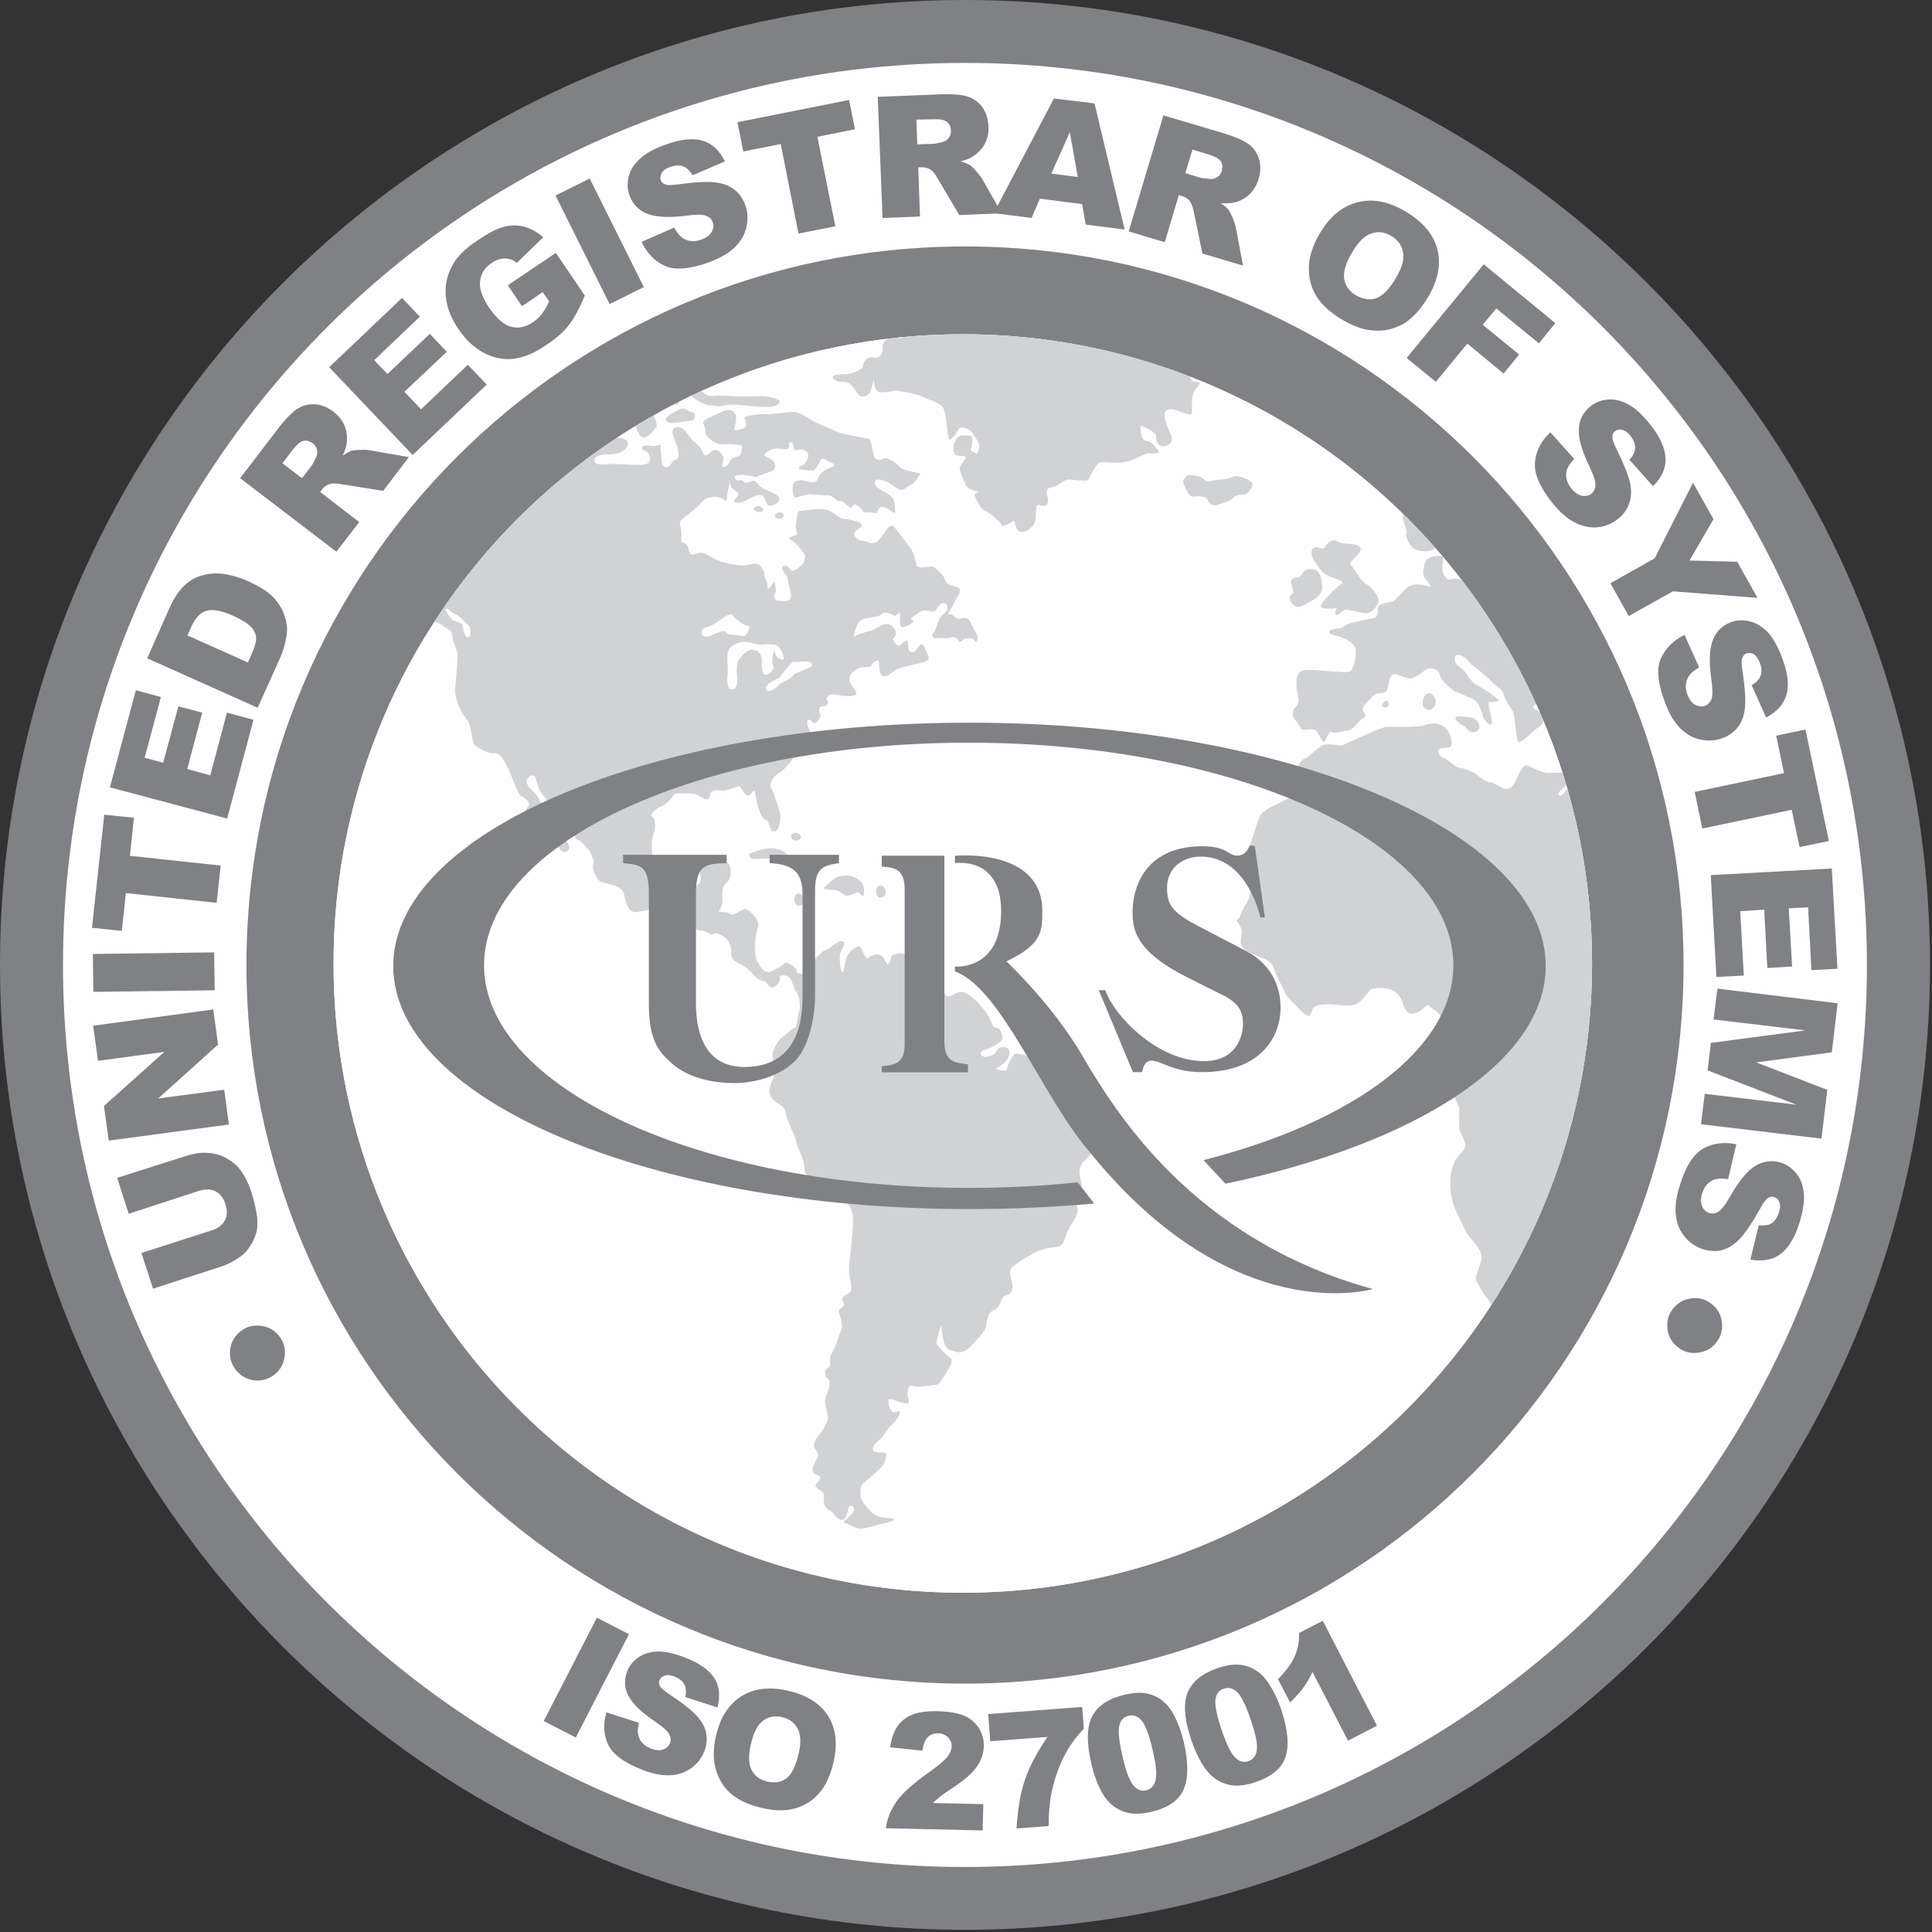
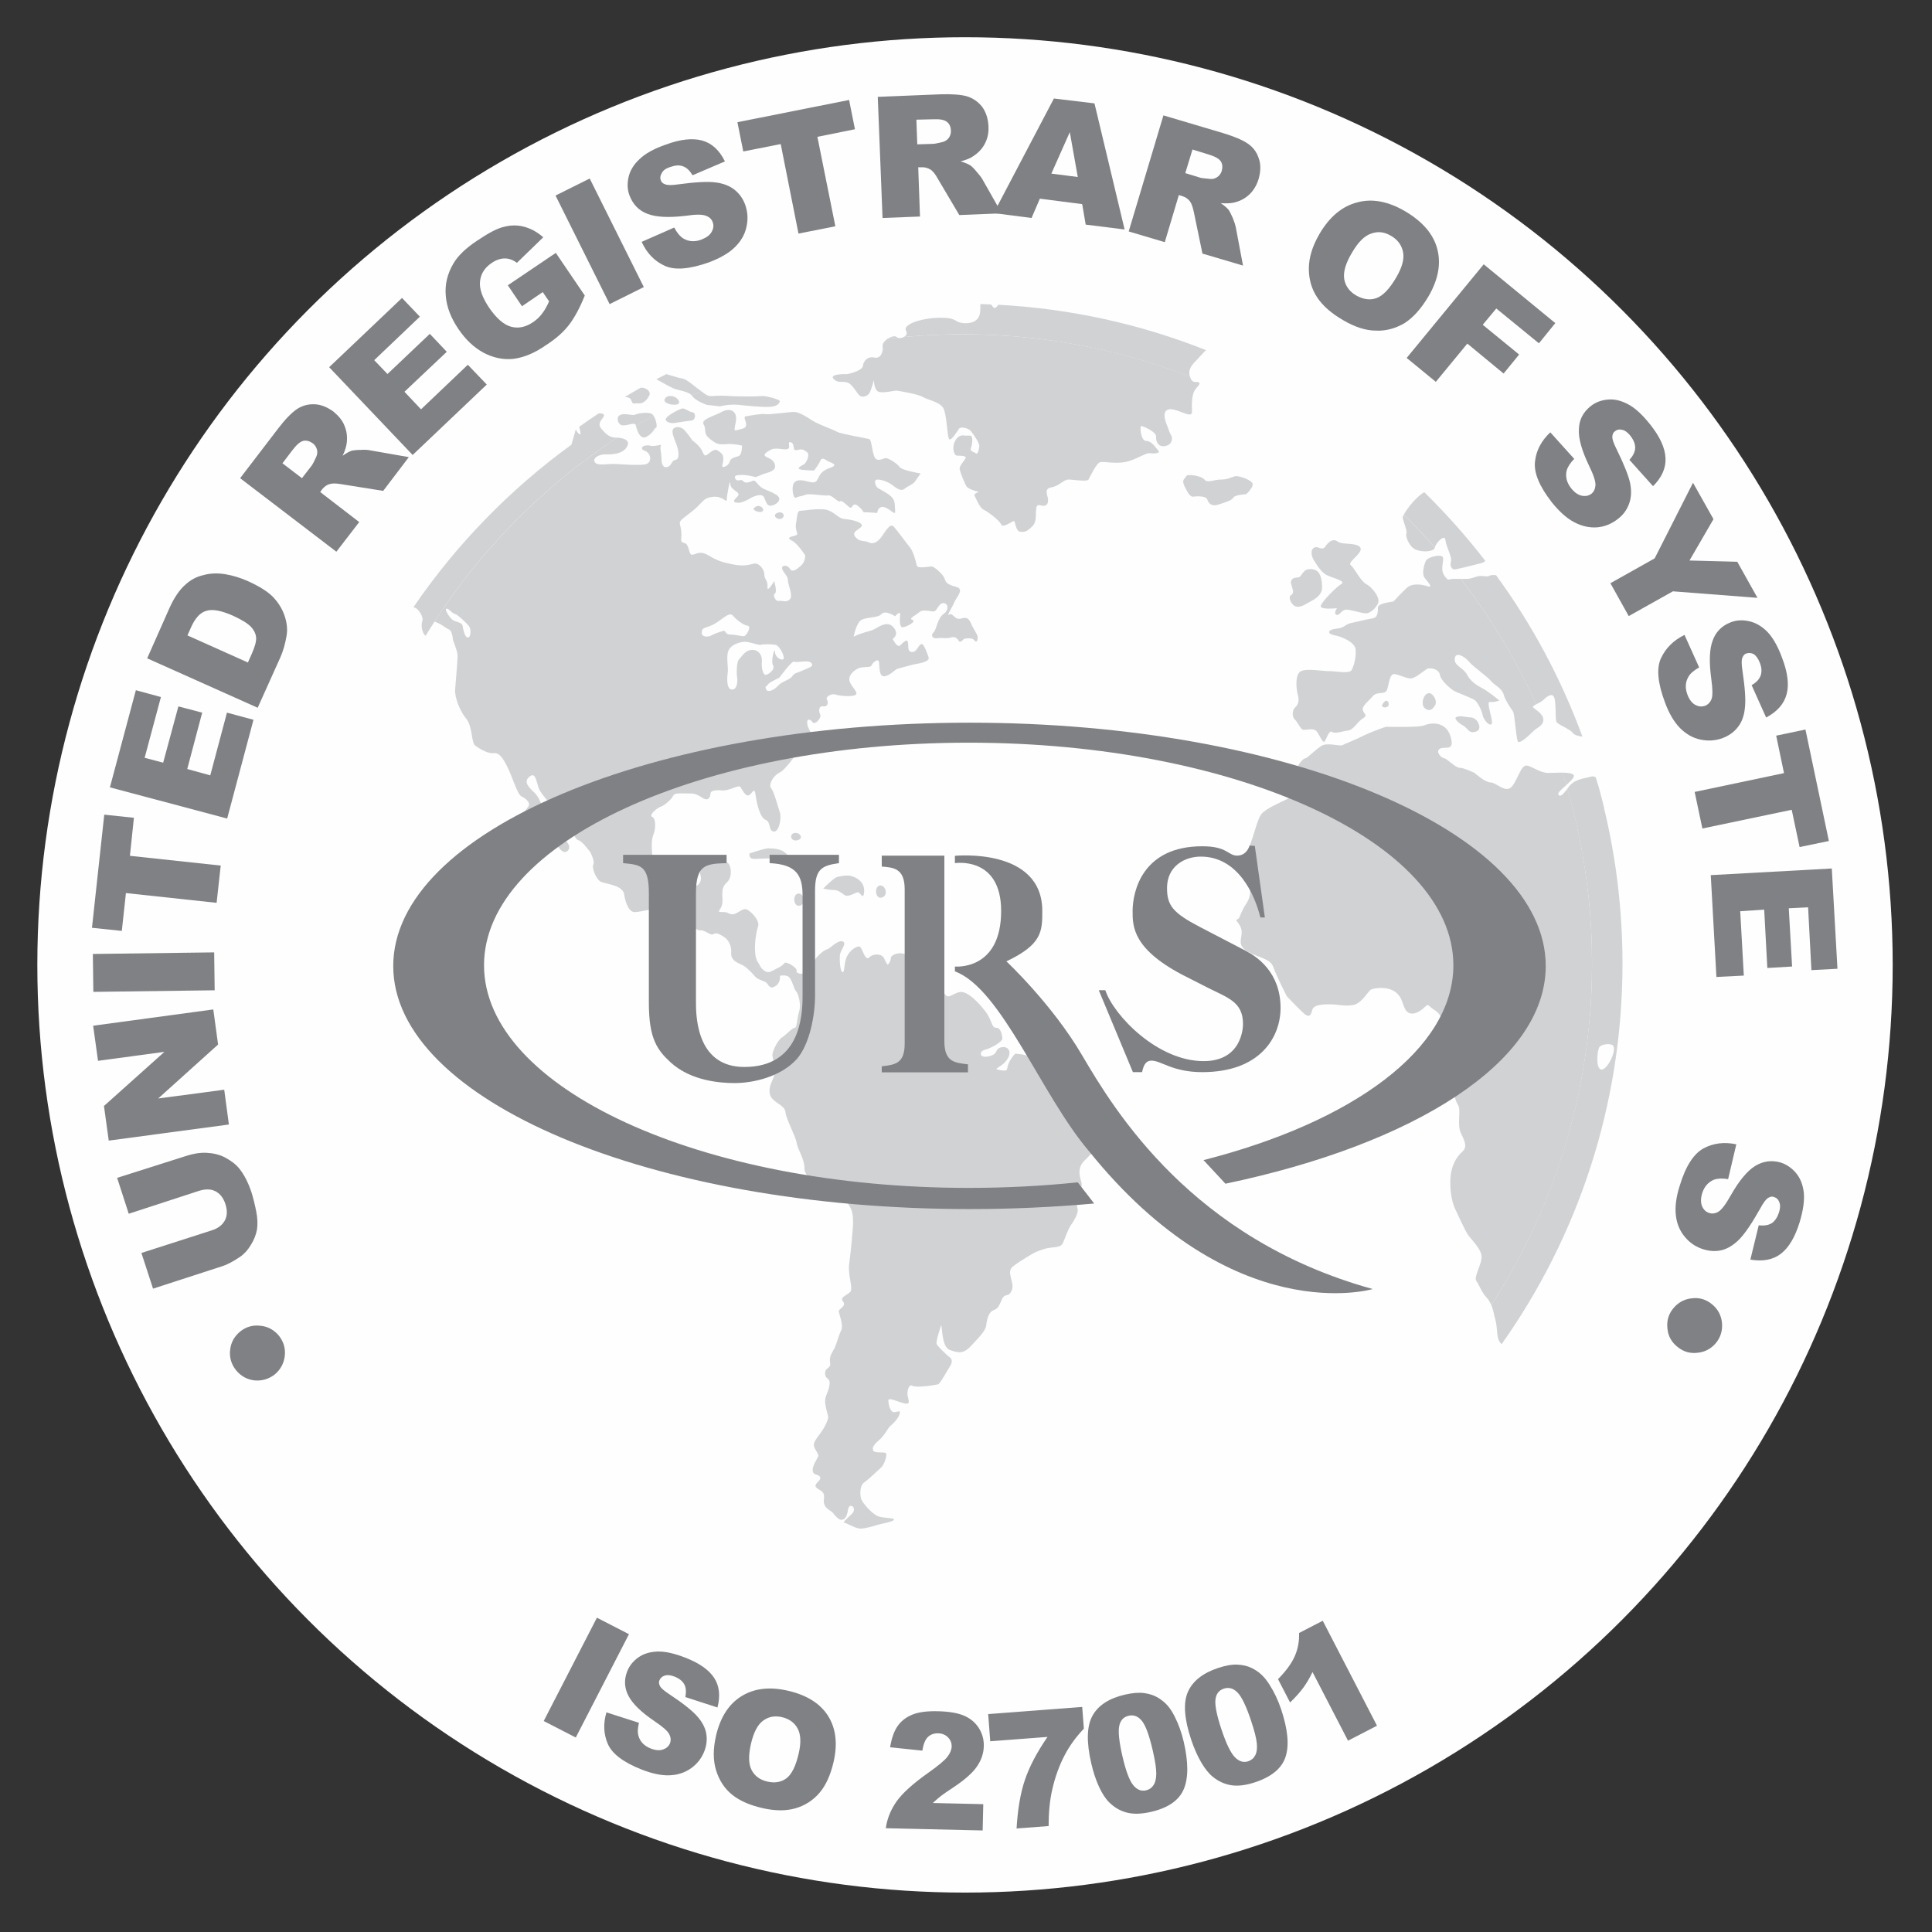
<svg xmlns="http://www.w3.org/2000/svg" width="100%" height="100%" viewBox="0 0 174 174" version="1.1" xml:space="preserve" style="fill-rule:evenodd;clip-rule:evenodd;stroke-linejoin:round;stroke-miterlimit:1.414;">
  <rect x="0" y="0" width="174" height="174" fill="#333333" stroke="none" />
  <circle cx="86.911" cy="86.902" r="83.549" style="fill:#fefefe;" />
-   <path d="M51.857,38.661c0.063,0.151 0.146,0.294 0.295,0.418c0.21,0.178 0.128,-0.183 0.007,-0.638c0.576,-0.413 1.162,-0.814 1.754,-1.206c0.231,-0.021 0.411,-0.009 0.47,0.13c0.111,0.263 -0.726,0.66 -0.222,1.254c0.502,0.593 0.837,0.79 1.283,0.79c0.447,0 1.451,0.132 1.004,0.856c-0.446,0.727 -1.618,0.66 -2.009,0.66c-0.391,0 -1.061,0.266 -0.893,0.66c0.168,0.395 1.061,0.198 1.674,0.198c0.616,0 2.512,0.197 3.013,0c0.504,-0.198 0.392,-0.99 -0.167,-1.187c-0.557,-0.197 -0.11,-0.594 0.447,-0.463c0.56,0.132 1.116,-0.196 1.006,0c-0.112,0.199 0.056,0.66 0.056,1.188c0,0.527 0.167,0.859 0.557,0.726c0.391,-0.131 0.321,-0.567 0.712,-0.634c0.392,-0.065 0.293,-0.817 0.068,-1.411c-0.22,-0.593 -0.389,-0.923 -0.334,-1.252c0.057,-0.33 0.671,-0.396 1.005,-0.067c0.335,0.331 0.781,0.989 0.781,0.989c0,0 0.671,0.461 0.894,0.99c0.224,0.529 0.279,0.396 0.725,0.065c0.447,-0.328 0.559,-0.263 0.949,0.066c0.392,0.33 0.112,0.99 0.112,1.187c0,0.2 0.559,0 0.669,-0.395c0.113,-0.394 0.559,-0.394 0.839,-0.527c0.278,-0.133 0.278,-0.925 0.278,-0.925c0,0 -0.726,-0.196 -1.451,-0.131c-0.726,0.065 -0.949,-0.065 -1.507,-0.528c-0.558,-0.46 -0.223,-0.791 -0.503,-1.252c-0.278,-0.461 0.894,-0.727 1.619,-1.122c0.725,-0.395 1.451,-0.132 1.284,0.858c-0.168,0.989 -0.279,0.859 0.558,0.661c0.837,-0.199 -0.057,-1.056 0.334,-1.124c0.392,-0.064 1.396,-0.263 1.731,-0.197c0.334,0.067 2.177,-0.198 2.624,-0.198c0.446,0 1.171,0.463 1.674,0.792c0.503,0.33 1.843,0.791 2.176,0.99c0.336,0.197 2.68,0.592 2.903,0.659c0.223,0.067 0.223,0.858 0.446,1.517c0.224,0.659 0.838,0.198 1.06,0.198c0.225,0 1.005,0.461 1.229,0.791c0.223,0.331 1.899,0.591 1.899,0.591c0,0 -0.391,0.595 -0.558,0.792c-0.169,0.199 -0.56,0.332 -0.893,0.594c-0.337,0.265 -0.727,-0.065 -1.174,-0.395c-0.447,-0.33 -1.229,-0.527 -1.396,-0.396c-0.167,0.133 -0.053,0.396 0.057,0.594c0.11,0.197 0.836,0.462 1.284,0.858c0.446,0.396 0.335,0.792 0.39,1.318c0.056,0.529 -0.446,-0.198 -1.004,-0.33c-0.56,-0.13 -0.613,0.527 -0.613,0.527c0,0 -0.727,-0.063 -1.062,-0.063c-0.335,0 0,0 -0.614,-0.529c-0.615,-0.527 -0.501,0.33 -0.836,0.065c-0.335,-0.263 -0.67,-0.659 -0.839,-0.526c-0.166,0.132 -0.725,-0.595 -1.06,-0.528c-0.335,0.066 -1.675,-0.198 -2.01,-0.067c-0.333,0.133 -0.613,0.133 -0.892,0.265c-0.28,0.131 -0.391,-0.925 -0.223,-1.253c0.167,-0.331 0.558,-0.396 1.284,-0.198c0.725,0.198 0.781,0 0.949,-0.331c0.167,-0.328 0.334,-0.657 1.116,-0.922c0.782,-0.265 -0.056,-0.462 -0.279,-0.594c-0.224,-0.132 -0.503,-0.396 -0.67,0c-0.167,0.397 -0.558,0.859 -0.558,0.859c0,0 -0.448,0 -1.06,-0.067c-0.615,-0.066 -0.169,-0.331 0.11,-0.463c0.279,-0.131 0.614,-0.923 0.335,-1.121c-0.277,-0.198 -0.391,-0.328 -0.893,-0.198c-0.502,0.133 -0.167,-0.462 -0.502,-0.66c-0.334,-0.197 -0.223,0.133 -0.223,0.396c0,0.264 -0.503,0.199 -0.503,0.199c0,0 -0.781,-0.132 -1.061,0c-0.279,0.132 -0.781,0.395 -0.613,0.594c0.168,0.198 0.725,0.198 0.893,0.79c0.168,0.594 -0.725,0.727 -0.893,0.79c-0.168,0.069 -0.837,0.333 -0.837,0.333c0,0 -0.67,-0.197 -1.228,-0.197c-0.558,0 -0.726,0.064 -0.614,0.328c0.112,0.264 0.389,0.131 0.557,0.131c0.168,0 0.168,0.331 0.671,0.197c0.502,-0.131 0.391,-0.328 0.838,0.199c0.445,0.528 0.892,0.461 1.618,0.923c0.724,0.462 -0.112,0.991 -0.503,0.991c-0.39,0 -0.39,-0.396 -0.614,-0.792c-0.223,-0.397 -1.116,0.066 -1.116,0.066c0,0 -0.726,0.462 -1.115,0.462c-0.391,0 -0.67,-0.067 -0.169,-0.528c0.503,-0.462 -0.614,-0.529 -0.614,-1.187c0,-0.66 -0.321,1.122 -0.321,1.452c0,0.329 -0.348,-0.397 -1.297,-0.265c-0.949,0.131 -0.782,0.528 -2.01,1.449c-1.229,0.924 -0.906,0.71 -0.797,1.567c0.114,0.858 -0.207,1.006 0.295,1.139c0.502,0.132 0.334,1.12 0.725,1.054c0.392,-0.065 0.671,-0.396 1.452,0.066c0.78,0.462 1.172,0.594 2.122,0.79c0.948,0.199 1.409,0.087 1.911,-0.046c0.504,-0.132 0.99,0.509 0.99,0.97c0,0.463 0.335,0.528 0.279,1.122c-0.055,0.594 0.614,-0.528 0.614,-0.528c0,0 0.28,0.991 0.056,1.122c-0.223,0.13 0.056,0.724 0.334,0.66c0.28,-0.066 0.671,0.197 1.006,-0.133c0.335,-0.33 -0.167,-1.318 -0.167,-1.715c0,-0.395 -0.337,-0.593 -0.503,-0.989c-0.167,-0.395 0.447,-0.463 0.67,-0.066c0.224,0.395 0.614,0.066 1.004,-0.264c0.391,-0.329 0.391,-0.923 0.391,-0.923c0,0 -0.669,-1.056 -1.171,-1.319c-0.504,-0.264 -0.28,-0.33 0.222,-0.462c0.502,-0.132 0,-0.33 0.112,-1.055c0.111,-0.725 0.111,-1.187 0.39,-1.187c0.279,0 1.283,-0.198 2.123,-0.131c0.837,0.066 1.228,0.79 1.786,0.858c0.557,0.064 1.449,0.197 1.617,0.525c0.167,0.332 -0.987,0.536 -0.595,1.063c0.39,0.528 0.818,0.324 1.209,0.522c0.392,0.198 0.836,0.066 1.34,-0.727c0.503,-0.79 0.725,-0.858 0.892,-0.725c0.168,0.132 1.23,1.582 1.509,1.914c0.279,0.329 0.547,1.287 0.603,1.618c0.057,0.328 1.126,0.095 1.348,0.095c0.224,0 1.061,0.725 1.173,1.122c0.113,0.395 0.335,0.528 1.061,0.725c0.726,0.199 0,0.922 -0.167,1.318c-0.168,0.396 -0.279,0.529 -0.503,0.989c-0.223,0.463 0,0 0.279,0.198c0.28,0.198 0.391,0.463 0.838,0.332c0.447,-0.134 0.668,0 0.836,0.395c0.168,0.396 0.391,0.725 0.558,1.054c0.169,0.331 0,0.858 -0.223,0.528c-0.222,-0.331 -0.948,-0.133 -0.948,-0.133c0,0 -0.336,0.395 -0.447,0.198c-0.111,-0.198 -0.334,-0.46 -0.726,-0.328c-0.39,0.13 -0.78,0 -1.227,0.066c-0.447,0.064 -0.615,-0.264 -0.335,-0.529c0.28,-0.262 0.335,-1.251 0.892,-1.649c0.559,-0.395 0.392,-0.988 0,-0.988c-0.391,0 -0.557,0.593 -0.781,0.725c-0.223,0.131 -0.986,-0.245 -1.377,0.084c-0.39,0.331 -1.023,0.577 -0.632,0.708c0.391,0.132 -0.558,0.66 -0.892,0.66c-0.335,0 -0.224,-0.858 -0.224,-1.189c0,-0.328 -0.447,0.199 -0.447,0.199c0,0 -0.893,-0.594 -1.227,-0.199c-0.337,0.398 -1.542,0.228 -1.932,0.623c-0.391,0.397 -0.58,1.421 -0.58,1.421c0,0 0.336,-0.197 1.005,-0.395c0.669,-0.197 0.613,-0.131 1.17,-0.46c0.56,-0.331 1.118,-0.462 1.509,0.131c0.391,0.594 -0.168,0.922 -0.168,0.922c0,0 0.223,0.463 0.446,0.595c0.224,0.132 0.279,-0.132 0.67,-0.397c0.391,-0.262 0.224,0.529 0.336,0.792c0.112,0.264 0.503,0.264 0.725,-0.066c0.222,-0.329 0.39,-0.592 0.557,-0.396c0.167,0.199 0.336,0.66 0.503,1.122c0.167,0.462 -1.172,0.595 -1.394,0.66c-0.224,0.065 -1.284,0.328 -1.453,0.395c-0.167,0.066 -0.724,0.659 -1.171,0.659c-0.446,0 -0.391,-0.791 -0.446,-1.252c-0.056,-0.462 -0.615,0.067 -0.671,0.263c-0.055,0.198 -0.558,0.133 -0.948,0.198c-0.39,0.065 -1.06,0.528 -1.06,1.054c0,0.528 0.786,1.096 0.619,1.359c-0.167,0.264 -1.458,0.159 -1.848,0.027c-0.39,-0.133 -0.949,0.197 -0.782,0.462c0.168,0.263 0.057,0.659 -0.334,0.595c-0.391,-0.067 -0.446,0.395 -0.279,0.724c0.167,0.329 -0.504,0.988 -0.67,0.724c-0.168,-0.263 -0.503,-0.395 -0.503,0c0,0.396 0.327,0.943 0.664,1.471c0.334,0.527 -0.941,0.642 -1.333,1.035c-0.391,0.397 -1.262,1.752 -1.819,2.017c-0.559,0.264 -1.028,1.084 -0.75,1.412c0.28,0.331 0.616,1.714 0.784,2.177c0.166,0.462 -0.057,1.779 -0.559,1.716c-0.503,-0.067 -0.225,-0.858 -0.726,-1.055c-0.502,-0.199 -0.782,-1.386 -0.893,-2.179c-0.112,-0.79 -0.223,-0.328 -0.559,-0.066c-0.335,0.265 -0.669,-0.525 -0.836,-0.724c-0.167,-0.197 -0.996,0.385 -1.665,0.32c-0.67,-0.067 -1.015,0.075 -1.015,0.274c0,0.196 -0.111,0.79 -0.725,0.395c-0.614,-0.395 -0.726,-0.395 -1.34,-0.395c-0.614,0 -1.172,-0.068 -1.283,0.196c-0.112,0.266 -0.726,0.858 -1.116,0.991c-0.392,0.132 -1.117,0.792 -0.782,0.923c0.336,0.132 0.336,1.055 0.112,1.582c-0.224,0.528 -0.167,1.451 -0.057,2.374c0.112,0.925 0.783,1.517 1.396,2.111c0.614,0.594 0.839,0.792 1.451,0.264c0.614,-0.527 0.837,-0.198 1.005,-0.131c0.168,0.064 0.614,-0.332 0.447,-0.925c-0.168,-0.593 0.223,-1.121 0.725,-1.054c0.502,0.066 1.228,-0.198 1.619,-0.132c0.391,0.065 0.613,1.318 0,1.846c-0.614,0.528 -0.28,1.32 -0.391,1.913c-0.112,0.593 -0.614,0.724 0,0.724c0.614,0 0.447,0.134 0.838,0.197c0.39,0.068 0.781,-0.395 1.172,-0.461c0.39,-0.064 1.395,0.99 1.228,1.519c-0.168,0.526 -0.336,1.448 -0.28,2.306c0.056,0.858 0.28,0.924 0.391,1.188c0.113,0.265 0.558,0.858 1.059,0.593c0.504,-0.264 1.006,-0.46 1.172,-0.724c0.169,-0.265 1.23,0.46 1.118,0.66c-0.112,0.195 0.39,0.395 0.725,0.195c0.335,-0.195 0.502,-0.526 0.838,-1.054c0.335,-0.528 0.894,-0.988 1.171,-1.056c0.28,-0.064 0.951,-0.857 1.396,-0.723c0.447,0.13 -0.167,0.791 -0.224,1.186c-0.054,0.395 0,1.516 0.224,1.582c0.223,0.065 0.113,-0.79 0.391,-1.385c0.279,-0.592 0.836,-0.925 1.118,-0.925c0.277,0 0.501,1.387 0.891,0.992c0.391,-0.395 1.173,-0.331 1.34,0.065c0.166,0.395 0.334,0.594 0.334,0.594c0,0 0.28,-0.264 0.28,-0.594c0,-0.329 0.892,-0.66 1.452,-0.264c0.558,0.396 0.334,0.528 0.613,0.594c0.279,0.065 0.559,-0.858 0.726,-0.924c0.167,-0.066 0,1.057 -0.391,1.649c-0.39,0.595 0.334,0.397 0.334,0.397l0.167,0.198c0.167,0.197 0.725,-0.198 0.95,0.197c0.223,0.396 0.614,0.526 0.949,1.254c0.335,0.723 0.718,0.082 1.387,-0.048c0.67,-0.134 1.628,0.839 2.296,1.695c0.669,0.859 0.558,1.518 1.004,1.518c0.448,0 0.559,0.724 0.559,0.989c0,0.262 -1.005,0.857 -1.563,0.989c-0.557,0.133 -0.557,0.793 0.335,0.594c0.893,-0.197 0.502,-0.594 1.061,-0.792c0.558,-0.199 1.117,0.263 0.614,1.055c-0.504,0.79 -1.507,0.858 -0.614,0.988c0.893,0.135 0.39,-0.13 0.893,-0.921c0.502,-0.791 0.444,-0.527 0.782,-0.527c0.335,0 1.058,0.197 1.339,0.46c0.28,0.264 1.003,0.659 1.451,0.988c0.445,0.331 1.005,0.198 1.339,0.067c0.334,-0.132 1.284,0.396 1.618,0.922c0.335,0.53 1.174,0.596 1.563,0.792c0.391,0.198 1.005,0.989 1.061,1.649c0.056,0.66 -0.613,2.045 -0.67,2.375c-0.054,0.328 -0.947,1.515 -1.787,2.308c-0.836,0.79 -0.334,1.714 -0.278,2.11c0.055,0.396 -0.558,1.845 -0.39,2.176c0.167,0.329 -0.224,1.055 -0.559,1.517c-0.335,0.463 -0.558,1.317 -0.78,1.713c-0.224,0.397 -0.95,0.264 -1.619,0.462c-0.669,0.197 -1.007,0.397 -1.007,0.397c0,0 -1.17,0.659 -1.839,1.188c-0.669,0.525 0.22,1.449 -0.114,2.175c-0.334,0.726 -0.607,0.077 -0.942,0.932c-0.334,0.858 -0.564,0.718 -0.844,0.914c-0.278,0.199 -0.446,0.725 -0.502,1.253c-0.054,0.527 -0.613,1.055 -1.338,1.847c-0.726,0.791 -1.174,0.66 -1.954,0.395c-0.783,-0.263 -0.669,-2.505 -0.783,-2.176c-0.109,0.329 -0.494,1.471 -0.384,1.67c0.112,0.198 0.888,0.968 1.167,1.166c0.279,0.197 0.223,0.526 0,0.858c-0.224,0.328 -0.837,1.517 -1.06,1.582c-0.224,0.066 -1.953,0.331 -2.289,0.132c-0.334,-0.197 -0.501,0.463 -0.446,0.859c0.055,0.395 0.334,0.854 -0.278,0.724c-0.616,-0.132 -1.452,-0.594 -1.452,-0.265c0,0.331 0.167,1.056 0.502,1.056c0.334,0 0.67,-0.264 0.502,0.198c-0.168,0.462 -0.614,0.857 -0.837,1.055c-0.224,0.199 -0.502,0.857 -1.06,1.319c-0.559,0.462 -0.559,0.725 -0.447,0.923c0.112,0.198 0.949,0.065 1.115,0.198c0.168,0.131 -0.166,1.056 -0.389,1.254c-0.223,0.197 -1.173,1.12 -1.564,1.383c-0.391,0.264 -0.391,1.056 -0.278,1.452c0.111,0.396 1.004,1.385 1.505,1.583c0.504,0.198 1.564,0.131 1.453,0.328c-0.112,0.199 -1.339,0.396 -1.506,0.462c-0.167,0.066 -1.062,0.33 -1.508,0.33c-0.446,0 -1.285,-0.527 -1.452,-0.527c-0.167,0 0.113,-0.265 0.669,-0.791c0.558,-0.528 -0.221,-1.122 -0.333,-0.395c-0.112,0.724 -0.336,0.921 -0.614,0.921c-0.279,0 -0.615,-0.461 -0.782,-0.66c-0.167,-0.197 -0.895,-0.394 -0.78,-1.186c0.11,-0.792 -0.336,-0.725 -0.671,-1.055c-0.335,-0.329 0.447,-0.593 0.335,-0.924c-0.112,-0.328 -0.614,-0.131 -0.67,-0.593c-0.056,-0.461 0.447,-1.12 0.503,-1.319c0.055,-0.197 -0.337,-0.593 -0.391,-0.922c-0.056,-0.332 0.223,-0.66 0.614,-1.186c0.39,-0.529 0.669,-1.188 0.669,-1.386c0,-0.198 -0.279,-0.923 -0.279,-1.452c0,-0.525 0.279,-0.724 0.391,-1.45c0.112,-0.725 -0.391,-0.461 -0.391,-1.055c0,-0.593 0.559,-0.395 0.447,-0.988c-0.112,-0.593 0.28,-0.991 0.446,-1.386c0.167,-0.397 0.335,-1.055 0.559,-1.517c0.224,-0.462 -0.224,-1.516 -0.224,-1.715c0,-0.196 0.726,-0.461 0.392,-0.856c-0.335,-0.397 0.291,-0.528 0.628,-0.858c0.334,-0.33 -0.238,-1.45 -0.07,-2.638c0.166,-1.187 0.335,-3.231 0.335,-3.429c0,-0.198 0.055,-0.989 -0.225,-1.517c-0.278,-0.528 -0.612,-0.923 -1.003,-1.122c-0.392,-0.197 -0.894,-0.792 -1.174,-0.856c-0.278,-0.068 -1.966,-0.623 -1.966,-1.547c0,-0.923 -0.6,-1.686 -0.712,-2.345c-0.112,-0.658 -0.949,-2.11 -1.005,-2.769c-0.056,-0.659 -1.229,-0.856 -1.395,-1.583c-0.168,-0.725 0.248,-1.196 0.36,-1.657c0.111,-0.463 -0.082,-1.508 -0.137,-1.837c-0.057,-0.33 0.501,-1.419 0.836,-1.617c0.336,-0.198 0.951,-0.889 1.173,-0.889c0.223,0 0.168,-0.727 0.391,-1.452c0.224,-0.726 -0.111,-1.713 -0.279,-1.847c-0.167,-0.13 -0.334,-0.988 -0.614,-1.252c-0.279,-0.263 -0.836,-0.132 -0.836,-0.132c0,0 0.109,0.593 -0.392,0.924c-0.502,0.33 -0.615,-0.066 -0.781,-0.264c-0.168,-0.198 -0.781,-0.264 -1.061,-0.593c-0.28,-0.332 -0.726,-0.791 -1.061,-0.99c-0.336,-0.197 -1.149,-0.369 -1.093,-1.16c0.056,-0.791 -0.413,-1.279 -0.637,-1.41c-0.223,-0.134 -0.669,-0.464 -0.948,-0.265c-0.28,0.197 -0.781,-0.396 -1.172,-0.33c-0.392,0.066 -1.173,-0.792 -1.452,-1.123c-0.278,-0.33 -0.502,-0.791 -1.004,-0.791c-0.503,0 -0.559,0.198 -0.893,0.66c-0.335,0.462 -0.838,-0.329 -1.005,-0.527c-0.167,-0.197 -0.981,0.132 -1.595,0.132c-0.614,0 -0.894,-1.26 -0.917,-1.517c-0.084,-0.983 -1.786,-0.989 -2.177,-1.252c-0.391,-0.265 -0.782,-1.255 -0.614,-1.517c0.168,-0.264 -0.278,-1.122 -0.278,-1.122c0,0 -0.783,-1.055 -1.06,-1.055c-0.28,0 -1.174,-1.845 -1.676,-2.373c-0.503,-0.528 -1.674,-1.717 -1.898,-2.31c-0.222,-0.592 -0.279,-1.515 -0.835,-1.054c-0.559,0.462 -0.114,0.923 0.445,1.449c0.558,0.53 0.447,1.057 1.227,1.782c0.784,0.727 0.448,1.451 0.784,1.779c0.333,0.332 1.505,1.122 1.003,1.65c-0.502,0.529 -1.003,-0.659 -1.229,-0.725c-0.223,-0.067 -0.724,-0.198 -0.669,-0.593c0.057,-0.395 -0.447,-0.727 -0.837,-1.32c-0.39,-0.593 -0.559,-0.263 -1.06,-0.263c-0.502,0 -0.056,-0.726 0.222,-1.055c0.279,-0.33 -0.278,-0.792 -0.612,-0.923c-0.335,-0.134 -0.784,-1.649 -1.228,-2.573c-0.449,-0.925 -0.782,-1.383 -1.284,-1.32c-0.502,0.068 -1.333,-0.433 -1.668,-0.698c-0.335,-0.264 -0.23,-1.74 -0.788,-2.4c-0.559,-0.66 -1.06,-1.911 -1.005,-2.637c0.054,-0.726 0.223,-2.573 0.223,-3.033c0,-0.463 -0.43,-1.34 -0.43,-1.536c0,-0.199 -0.129,-0.773 -0.352,-0.838c-0.222,-0.067 -0.947,-0.715 -1.451,-0.715c-0.501,0 -0.725,-0.935 -0.558,-1.397c0.168,-0.46 -0.445,-1.251 -0.725,-1.251c-0.023,0 -0.049,-0.006 -0.075,-0.018c3.87,-5.663 8.692,-10.621 14.237,-14.646Zm14.025,23.434c0.557,0.071 0.557,-0.857 0.501,-1.122c-0.055,-0.264 -0.055,-1.384 0.169,-1.584c0.221,-0.196 0.502,-0.79 1.115,-0.856c0.615,-0.066 1.005,0.463 0.948,1.056c-0.055,0.592 0.112,1.187 0.336,1.187c0.223,0 0.893,-0.462 0.669,-0.858c-0.223,-0.396 0.168,-1.716 0.168,-1.253c0,0.462 0.448,0.792 0.726,0.724c0.279,-0.064 -0.278,-1.251 -0.67,-1.318c-0.392,-0.065 -1.172,-0.065 -1.338,0c-0.169,0.067 -1.118,-0.33 -1.565,-0.264c-0.445,0.068 -1.115,0.264 -1.338,0.792c-0.224,0.528 0,1.517 -0.057,1.912c-0.055,0.396 -0.167,1.517 0.336,1.584Zm3.125,0c0.127,0.3 0.725,0.065 1.061,-0.331c0.334,-0.395 1.06,-0.526 1.284,-0.857c0.222,-0.329 0.39,-0.263 0.947,-0.527c0.558,-0.264 1.006,-0.329 0.783,-0.658c-0.225,-0.333 -1.396,0 -1.563,-0.133c-0.167,-0.132 -1.34,1.451 -1.34,1.451c0,0 -1.005,0.461 -1.061,0.658c-0.055,0.198 -0.279,0 -0.111,0.397Zm-5.805,-5.078c0,0.354 0.557,0.396 0.893,0.198c0.335,-0.198 0.837,-0.329 1.06,-0.396c0.224,-0.066 0.113,0.329 0.614,0.329c0.503,0 1.117,0.197 1.285,0.133c0.167,-0.066 0.668,-0.857 0.278,-0.924c-0.391,-0.065 -1.004,-0.527 -1.339,-0.923c-0.335,-0.396 -1.117,0.528 -1.842,0.858c-0.727,0.329 -0.949,0.198 -0.949,0.725Zm-22.884,-2.177c-0.456,-0.178 0.167,0.792 0.447,0.99c0.277,0.198 0.837,0.198 0.893,0.527c0.055,0.331 0.221,1.122 0.502,1.056c0.279,-0.068 0.279,-0.792 0.056,-1.056c-0.223,-0.263 -1.06,-1.056 -1.228,-1.056c-0.167,0 -0.503,-0.395 -0.67,-0.461" style="fill:#d0d2d4;fill-rule:nonzero;" />
+   <path d="M51.857,38.661c0.063,0.151 0.146,0.294 0.295,0.418c0.21,0.178 0.128,-0.183 0.007,-0.638c0.576,-0.413 1.162,-0.814 1.754,-1.206c0.231,-0.021 0.411,-0.009 0.47,0.13c0.111,0.263 -0.726,0.66 -0.222,1.254c0.502,0.593 0.837,0.79 1.283,0.79c0.447,0 1.451,0.132 1.004,0.856c-0.446,0.727 -1.618,0.66 -2.009,0.66c-0.391,0 -1.061,0.266 -0.893,0.66c0.168,0.395 1.061,0.198 1.674,0.198c0.616,0 2.512,0.197 3.013,0c0.504,-0.198 0.392,-0.99 -0.167,-1.187c-0.557,-0.197 -0.11,-0.594 0.447,-0.463c0.56,0.132 1.116,-0.196 1.006,0c-0.112,0.199 0.056,0.66 0.056,1.188c0,0.527 0.167,0.859 0.557,0.726c0.391,-0.131 0.321,-0.567 0.712,-0.634c0.392,-0.065 0.293,-0.817 0.068,-1.411c-0.22,-0.593 -0.389,-0.923 -0.334,-1.252c0.057,-0.33 0.671,-0.396 1.005,-0.067c0.335,0.331 0.781,0.989 0.781,0.989c0,0 0.671,0.461 0.894,0.99c0.224,0.529 0.279,0.396 0.725,0.065c0.447,-0.328 0.559,-0.263 0.949,0.066c0.392,0.33 0.112,0.99 0.112,1.187c0,0.2 0.559,0 0.669,-0.395c0.113,-0.394 0.559,-0.394 0.839,-0.527c0.278,-0.133 0.278,-0.925 0.278,-0.925c0,0 -0.726,-0.196 -1.451,-0.131c-0.726,0.065 -0.949,-0.065 -1.507,-0.528c-0.558,-0.46 -0.223,-0.791 -0.503,-1.252c-0.278,-0.461 0.894,-0.727 1.619,-1.122c0.725,-0.395 1.451,-0.132 1.284,0.858c-0.168,0.989 -0.279,0.859 0.558,0.661c0.837,-0.199 -0.057,-1.056 0.334,-1.124c0.392,-0.064 1.396,-0.263 1.731,-0.197c0.334,0.067 2.177,-0.198 2.624,-0.198c0.446,0 1.171,0.463 1.674,0.792c0.503,0.33 1.843,0.791 2.176,0.99c0.336,0.197 2.68,0.592 2.903,0.659c0.223,0.067 0.223,0.858 0.446,1.517c0.224,0.659 0.838,0.198 1.06,0.198c0.225,0 1.005,0.461 1.229,0.791c0.223,0.331 1.899,0.591 1.899,0.591c0,0 -0.391,0.595 -0.558,0.792c-0.169,0.199 -0.56,0.332 -0.893,0.594c-0.337,0.265 -0.727,-0.065 -1.174,-0.395c-0.447,-0.33 -1.229,-0.527 -1.396,-0.396c-0.167,0.133 -0.053,0.396 0.057,0.594c0.11,0.197 0.836,0.462 1.284,0.858c0.446,0.396 0.335,0.792 0.39,1.318c0.056,0.529 -0.446,-0.198 -1.004,-0.33c-0.56,-0.13 -0.613,0.527 -0.613,0.527c0,0 -0.727,-0.063 -1.062,-0.063c-0.335,0 0,0 -0.614,-0.529c-0.615,-0.527 -0.501,0.33 -0.836,0.065c-0.335,-0.263 -0.67,-0.659 -0.839,-0.526c-0.166,0.132 -0.725,-0.595 -1.06,-0.528c-0.335,0.066 -1.675,-0.198 -2.01,-0.067c-0.333,0.133 -0.613,0.133 -0.892,0.265c-0.28,0.131 -0.391,-0.925 -0.223,-1.253c0.167,-0.331 0.558,-0.396 1.284,-0.198c0.725,0.198 0.781,0 0.949,-0.331c0.167,-0.328 0.334,-0.657 1.116,-0.922c0.782,-0.265 -0.056,-0.462 -0.279,-0.594c-0.224,-0.132 -0.503,-0.396 -0.67,0c-0.167,0.397 -0.558,0.859 -0.558,0.859c0,0 -0.448,0 -1.06,-0.067c-0.615,-0.066 -0.169,-0.331 0.11,-0.463c0.279,-0.131 0.614,-0.923 0.335,-1.121c-0.277,-0.198 -0.391,-0.328 -0.893,-0.198c-0.502,0.133 -0.167,-0.462 -0.502,-0.66c-0.334,-0.197 -0.223,0.133 -0.223,0.396c0,0.264 -0.503,0.199 -0.503,0.199c0,0 -0.781,-0.132 -1.061,0c-0.279,0.132 -0.781,0.395 -0.613,0.594c0.168,0.198 0.725,0.198 0.893,0.79c0.168,0.594 -0.725,0.727 -0.893,0.79c-0.168,0.069 -0.837,0.333 -0.837,0.333c0,0 -0.67,-0.197 -1.228,-0.197c-0.558,0 -0.726,0.064 -0.614,0.328c0.112,0.264 0.389,0.131 0.557,0.131c0.168,0 0.168,0.331 0.671,0.197c0.502,-0.131 0.391,-0.328 0.838,0.199c0.445,0.528 0.892,0.461 1.618,0.923c0.724,0.462 -0.112,0.991 -0.503,0.991c-0.39,0 -0.39,-0.396 -0.614,-0.792c-0.223,-0.397 -1.116,0.066 -1.116,0.066c0,0 -0.726,0.462 -1.115,0.462c-0.391,0 -0.67,-0.067 -0.169,-0.528c0.503,-0.462 -0.614,-0.529 -0.614,-1.187c0,-0.66 -0.321,1.122 -0.321,1.452c0,0.329 -0.348,-0.397 -1.297,-0.265c-0.949,0.131 -0.782,0.528 -2.01,1.449c-1.229,0.924 -0.906,0.71 -0.797,1.567c0.114,0.858 -0.207,1.006 0.295,1.139c0.502,0.132 0.334,1.12 0.725,1.054c0.392,-0.065 0.671,-0.396 1.452,0.066c0.78,0.462 1.172,0.594 2.122,0.79c0.948,0.199 1.409,0.087 1.911,-0.046c0.504,-0.132 0.99,0.509 0.99,0.97c0,0.463 0.335,0.528 0.279,1.122c-0.055,0.594 0.614,-0.528 0.614,-0.528c0,0 0.28,0.991 0.056,1.122c-0.223,0.13 0.056,0.724 0.334,0.66c0.28,-0.066 0.671,0.197 1.006,-0.133c0.335,-0.33 -0.167,-1.318 -0.167,-1.715c0,-0.395 -0.337,-0.593 -0.503,-0.989c-0.167,-0.395 0.447,-0.463 0.67,-0.066c0.224,0.395 0.614,0.066 1.004,-0.264c0.391,-0.329 0.391,-0.923 0.391,-0.923c0,0 -0.669,-1.056 -1.171,-1.319c-0.504,-0.264 -0.28,-0.33 0.222,-0.462c0.502,-0.132 0,-0.33 0.112,-1.055c0.111,-0.725 0.111,-1.187 0.39,-1.187c0.279,0 1.283,-0.198 2.123,-0.131c0.837,0.066 1.228,0.79 1.786,0.858c0.557,0.064 1.449,0.197 1.617,0.525c0.167,0.332 -0.987,0.536 -0.595,1.063c0.39,0.528 0.818,0.324 1.209,0.522c0.392,0.198 0.836,0.066 1.34,-0.727c0.503,-0.79 0.725,-0.858 0.892,-0.725c0.168,0.132 1.23,1.582 1.509,1.914c0.279,0.329 0.547,1.287 0.603,1.618c0.057,0.328 1.126,0.095 1.348,0.095c0.224,0 1.061,0.725 1.173,1.122c0.113,0.395 0.335,0.528 1.061,0.725c0.726,0.199 0,0.922 -0.167,1.318c-0.168,0.396 -0.279,0.529 -0.503,0.989c-0.223,0.463 0,0 0.279,0.198c0.28,0.198 0.391,0.463 0.838,0.332c0.447,-0.134 0.668,0 0.836,0.395c0.168,0.396 0.391,0.725 0.558,1.054c0.169,0.331 0,0.858 -0.223,0.528c-0.222,-0.331 -0.948,-0.133 -0.948,-0.133c0,0 -0.336,0.395 -0.447,0.198c-0.111,-0.198 -0.334,-0.46 -0.726,-0.328c-0.39,0.13 -0.78,0 -1.227,0.066c-0.447,0.064 -0.615,-0.264 -0.335,-0.529c0.28,-0.262 0.335,-1.251 0.892,-1.649c0.559,-0.395 0.392,-0.988 0,-0.988c-0.391,0 -0.557,0.593 -0.781,0.725c-0.223,0.131 -0.986,-0.245 -1.377,0.084c-0.39,0.331 -1.023,0.577 -0.632,0.708c0.391,0.132 -0.558,0.66 -0.892,0.66c-0.335,0 -0.224,-0.858 -0.224,-1.189c0,-0.328 -0.447,0.199 -0.447,0.199c0,0 -0.893,-0.594 -1.227,-0.199c-0.337,0.398 -1.542,0.228 -1.932,0.623c-0.391,0.397 -0.58,1.421 -0.58,1.421c0,0 0.336,-0.197 1.005,-0.395c0.669,-0.197 0.613,-0.131 1.17,-0.46c0.56,-0.331 1.118,-0.462 1.509,0.131c0.391,0.594 -0.168,0.922 -0.168,0.922c0,0 0.223,0.463 0.446,0.595c0.224,0.132 0.279,-0.132 0.67,-0.397c0.391,-0.262 0.224,0.529 0.336,0.792c0.112,0.264 0.503,0.264 0.725,-0.066c0.222,-0.329 0.39,-0.592 0.557,-0.396c0.167,0.199 0.336,0.66 0.503,1.122c0.167,0.462 -1.172,0.595 -1.394,0.66c-0.224,0.065 -1.284,0.328 -1.453,0.395c-0.167,0.066 -0.724,0.659 -1.171,0.659c-0.446,0 -0.391,-0.791 -0.446,-1.252c-0.056,-0.462 -0.615,0.067 -0.671,0.263c-0.055,0.198 -0.558,0.133 -0.948,0.198c-0.39,0.065 -1.06,0.528 -1.06,1.054c0,0.528 0.786,1.096 0.619,1.359c-0.167,0.264 -1.458,0.159 -1.848,0.027c-0.39,-0.133 -0.949,0.197 -0.782,0.462c0.168,0.263 0.057,0.659 -0.334,0.595c-0.391,-0.067 -0.446,0.395 -0.279,0.724c0.167,0.329 -0.504,0.988 -0.67,0.724c-0.168,-0.263 -0.503,-0.395 -0.503,0c0,0.396 0.327,0.943 0.664,1.471c0.334,0.527 -0.941,0.642 -1.333,1.035c-0.391,0.397 -1.262,1.752 -1.819,2.017c-0.559,0.264 -1.028,1.084 -0.75,1.412c0.28,0.331 0.616,1.714 0.784,2.177c0.166,0.462 -0.057,1.779 -0.559,1.716c-0.503,-0.067 -0.225,-0.858 -0.726,-1.055c-0.502,-0.199 -0.782,-1.386 -0.893,-2.179c-0.112,-0.79 -0.223,-0.328 -0.559,-0.066c-0.335,0.265 -0.669,-0.525 -0.836,-0.724c-0.167,-0.197 -0.996,0.385 -1.665,0.32c-0.67,-0.067 -1.015,0.075 -1.015,0.274c0,0.196 -0.111,0.79 -0.725,0.395c-0.614,-0.395 -0.726,-0.395 -1.34,-0.395c-0.614,0 -1.172,-0.068 -1.283,0.196c-0.112,0.266 -0.726,0.858 -1.116,0.991c-0.392,0.132 -1.117,0.792 -0.782,0.923c0.336,0.132 0.336,1.055 0.112,1.582c-0.224,0.528 -0.167,1.451 -0.057,2.374c0.112,0.925 0.783,1.517 1.396,2.111c0.614,0.594 0.839,0.792 1.451,0.264c0.614,-0.527 0.837,-0.198 1.005,-0.131c0.168,0.064 0.614,-0.332 0.447,-0.925c-0.168,-0.593 0.223,-1.121 0.725,-1.054c0.502,0.066 1.228,-0.198 1.619,-0.132c0.391,0.065 0.613,1.318 0,1.846c-0.614,0.528 -0.28,1.32 -0.391,1.913c-0.112,0.593 -0.614,0.724 0,0.724c0.614,0 0.447,0.134 0.838,0.197c0.39,0.068 0.781,-0.395 1.172,-0.461c0.39,-0.064 1.395,0.99 1.228,1.519c-0.168,0.526 -0.336,1.448 -0.28,2.306c0.056,0.858 0.28,0.924 0.391,1.188c0.113,0.265 0.558,0.858 1.059,0.593c0.504,-0.264 1.006,-0.46 1.172,-0.724c0.169,-0.265 1.23,0.46 1.118,0.66c-0.112,0.195 0.39,0.395 0.725,0.195c0.335,-0.195 0.502,-0.526 0.838,-1.054c0.335,-0.528 0.894,-0.988 1.171,-1.056c0.28,-0.064 0.951,-0.857 1.396,-0.723c0.447,0.13 -0.167,0.791 -0.224,1.186c-0.054,0.395 0,1.516 0.224,1.582c0.279,-0.592 0.836,-0.925 1.118,-0.925c0.277,0 0.501,1.387 0.891,0.992c0.391,-0.395 1.173,-0.331 1.34,0.065c0.166,0.395 0.334,0.594 0.334,0.594c0,0 0.28,-0.264 0.28,-0.594c0,-0.329 0.892,-0.66 1.452,-0.264c0.558,0.396 0.334,0.528 0.613,0.594c0.279,0.065 0.559,-0.858 0.726,-0.924c0.167,-0.066 0,1.057 -0.391,1.649c-0.39,0.595 0.334,0.397 0.334,0.397l0.167,0.198c0.167,0.197 0.725,-0.198 0.95,0.197c0.223,0.396 0.614,0.526 0.949,1.254c0.335,0.723 0.718,0.082 1.387,-0.048c0.67,-0.134 1.628,0.839 2.296,1.695c0.669,0.859 0.558,1.518 1.004,1.518c0.448,0 0.559,0.724 0.559,0.989c0,0.262 -1.005,0.857 -1.563,0.989c-0.557,0.133 -0.557,0.793 0.335,0.594c0.893,-0.197 0.502,-0.594 1.061,-0.792c0.558,-0.199 1.117,0.263 0.614,1.055c-0.504,0.79 -1.507,0.858 -0.614,0.988c0.893,0.135 0.39,-0.13 0.893,-0.921c0.502,-0.791 0.444,-0.527 0.782,-0.527c0.335,0 1.058,0.197 1.339,0.46c0.28,0.264 1.003,0.659 1.451,0.988c0.445,0.331 1.005,0.198 1.339,0.067c0.334,-0.132 1.284,0.396 1.618,0.922c0.335,0.53 1.174,0.596 1.563,0.792c0.391,0.198 1.005,0.989 1.061,1.649c0.056,0.66 -0.613,2.045 -0.67,2.375c-0.054,0.328 -0.947,1.515 -1.787,2.308c-0.836,0.79 -0.334,1.714 -0.278,2.11c0.055,0.396 -0.558,1.845 -0.39,2.176c0.167,0.329 -0.224,1.055 -0.559,1.517c-0.335,0.463 -0.558,1.317 -0.78,1.713c-0.224,0.397 -0.95,0.264 -1.619,0.462c-0.669,0.197 -1.007,0.397 -1.007,0.397c0,0 -1.17,0.659 -1.839,1.188c-0.669,0.525 0.22,1.449 -0.114,2.175c-0.334,0.726 -0.607,0.077 -0.942,0.932c-0.334,0.858 -0.564,0.718 -0.844,0.914c-0.278,0.199 -0.446,0.725 -0.502,1.253c-0.054,0.527 -0.613,1.055 -1.338,1.847c-0.726,0.791 -1.174,0.66 -1.954,0.395c-0.783,-0.263 -0.669,-2.505 -0.783,-2.176c-0.109,0.329 -0.494,1.471 -0.384,1.67c0.112,0.198 0.888,0.968 1.167,1.166c0.279,0.197 0.223,0.526 0,0.858c-0.224,0.328 -0.837,1.517 -1.06,1.582c-0.224,0.066 -1.953,0.331 -2.289,0.132c-0.334,-0.197 -0.501,0.463 -0.446,0.859c0.055,0.395 0.334,0.854 -0.278,0.724c-0.616,-0.132 -1.452,-0.594 -1.452,-0.265c0,0.331 0.167,1.056 0.502,1.056c0.334,0 0.67,-0.264 0.502,0.198c-0.168,0.462 -0.614,0.857 -0.837,1.055c-0.224,0.199 -0.502,0.857 -1.06,1.319c-0.559,0.462 -0.559,0.725 -0.447,0.923c0.112,0.198 0.949,0.065 1.115,0.198c0.168,0.131 -0.166,1.056 -0.389,1.254c-0.223,0.197 -1.173,1.12 -1.564,1.383c-0.391,0.264 -0.391,1.056 -0.278,1.452c0.111,0.396 1.004,1.385 1.505,1.583c0.504,0.198 1.564,0.131 1.453,0.328c-0.112,0.199 -1.339,0.396 -1.506,0.462c-0.167,0.066 -1.062,0.33 -1.508,0.33c-0.446,0 -1.285,-0.527 -1.452,-0.527c-0.167,0 0.113,-0.265 0.669,-0.791c0.558,-0.528 -0.221,-1.122 -0.333,-0.395c-0.112,0.724 -0.336,0.921 -0.614,0.921c-0.279,0 -0.615,-0.461 -0.782,-0.66c-0.167,-0.197 -0.895,-0.394 -0.78,-1.186c0.11,-0.792 -0.336,-0.725 -0.671,-1.055c-0.335,-0.329 0.447,-0.593 0.335,-0.924c-0.112,-0.328 -0.614,-0.131 -0.67,-0.593c-0.056,-0.461 0.447,-1.12 0.503,-1.319c0.055,-0.197 -0.337,-0.593 -0.391,-0.922c-0.056,-0.332 0.223,-0.66 0.614,-1.186c0.39,-0.529 0.669,-1.188 0.669,-1.386c0,-0.198 -0.279,-0.923 -0.279,-1.452c0,-0.525 0.279,-0.724 0.391,-1.45c0.112,-0.725 -0.391,-0.461 -0.391,-1.055c0,-0.593 0.559,-0.395 0.447,-0.988c-0.112,-0.593 0.28,-0.991 0.446,-1.386c0.167,-0.397 0.335,-1.055 0.559,-1.517c0.224,-0.462 -0.224,-1.516 -0.224,-1.715c0,-0.196 0.726,-0.461 0.392,-0.856c-0.335,-0.397 0.291,-0.528 0.628,-0.858c0.334,-0.33 -0.238,-1.45 -0.07,-2.638c0.166,-1.187 0.335,-3.231 0.335,-3.429c0,-0.198 0.055,-0.989 -0.225,-1.517c-0.278,-0.528 -0.612,-0.923 -1.003,-1.122c-0.392,-0.197 -0.894,-0.792 -1.174,-0.856c-0.278,-0.068 -1.966,-0.623 -1.966,-1.547c0,-0.923 -0.6,-1.686 -0.712,-2.345c-0.112,-0.658 -0.949,-2.11 -1.005,-2.769c-0.056,-0.659 -1.229,-0.856 -1.395,-1.583c-0.168,-0.725 0.248,-1.196 0.36,-1.657c0.111,-0.463 -0.082,-1.508 -0.137,-1.837c-0.057,-0.33 0.501,-1.419 0.836,-1.617c0.336,-0.198 0.951,-0.889 1.173,-0.889c0.223,0 0.168,-0.727 0.391,-1.452c0.224,-0.726 -0.111,-1.713 -0.279,-1.847c-0.167,-0.13 -0.334,-0.988 -0.614,-1.252c-0.279,-0.263 -0.836,-0.132 -0.836,-0.132c0,0 0.109,0.593 -0.392,0.924c-0.502,0.33 -0.615,-0.066 -0.781,-0.264c-0.168,-0.198 -0.781,-0.264 -1.061,-0.593c-0.28,-0.332 -0.726,-0.791 -1.061,-0.99c-0.336,-0.197 -1.149,-0.369 -1.093,-1.16c0.056,-0.791 -0.413,-1.279 -0.637,-1.41c-0.223,-0.134 -0.669,-0.464 -0.948,-0.265c-0.28,0.197 -0.781,-0.396 -1.172,-0.33c-0.392,0.066 -1.173,-0.792 -1.452,-1.123c-0.278,-0.33 -0.502,-0.791 -1.004,-0.791c-0.503,0 -0.559,0.198 -0.893,0.66c-0.335,0.462 -0.838,-0.329 -1.005,-0.527c-0.167,-0.197 -0.981,0.132 -1.595,0.132c-0.614,0 -0.894,-1.26 -0.917,-1.517c-0.084,-0.983 -1.786,-0.989 -2.177,-1.252c-0.391,-0.265 -0.782,-1.255 -0.614,-1.517c0.168,-0.264 -0.278,-1.122 -0.278,-1.122c0,0 -0.783,-1.055 -1.06,-1.055c-0.28,0 -1.174,-1.845 -1.676,-2.373c-0.503,-0.528 -1.674,-1.717 -1.898,-2.31c-0.222,-0.592 -0.279,-1.515 -0.835,-1.054c-0.559,0.462 -0.114,0.923 0.445,1.449c0.558,0.53 0.447,1.057 1.227,1.782c0.784,0.727 0.448,1.451 0.784,1.779c0.333,0.332 1.505,1.122 1.003,1.65c-0.502,0.529 -1.003,-0.659 -1.229,-0.725c-0.223,-0.067 -0.724,-0.198 -0.669,-0.593c0.057,-0.395 -0.447,-0.727 -0.837,-1.32c-0.39,-0.593 -0.559,-0.263 -1.06,-0.263c-0.502,0 -0.056,-0.726 0.222,-1.055c0.279,-0.33 -0.278,-0.792 -0.612,-0.923c-0.335,-0.134 -0.784,-1.649 -1.228,-2.573c-0.449,-0.925 -0.782,-1.383 -1.284,-1.32c-0.502,0.068 -1.333,-0.433 -1.668,-0.698c-0.335,-0.264 -0.23,-1.74 -0.788,-2.4c-0.559,-0.66 -1.06,-1.911 -1.005,-2.637c0.054,-0.726 0.223,-2.573 0.223,-3.033c0,-0.463 -0.43,-1.34 -0.43,-1.536c0,-0.199 -0.129,-0.773 -0.352,-0.838c-0.222,-0.067 -0.947,-0.715 -1.451,-0.715c-0.501,0 -0.725,-0.935 -0.558,-1.397c0.168,-0.46 -0.445,-1.251 -0.725,-1.251c-0.023,0 -0.049,-0.006 -0.075,-0.018c3.87,-5.663 8.692,-10.621 14.237,-14.646Zm14.025,23.434c0.557,0.071 0.557,-0.857 0.501,-1.122c-0.055,-0.264 -0.055,-1.384 0.169,-1.584c0.221,-0.196 0.502,-0.79 1.115,-0.856c0.615,-0.066 1.005,0.463 0.948,1.056c-0.055,0.592 0.112,1.187 0.336,1.187c0.223,0 0.893,-0.462 0.669,-0.858c-0.223,-0.396 0.168,-1.716 0.168,-1.253c0,0.462 0.448,0.792 0.726,0.724c0.279,-0.064 -0.278,-1.251 -0.67,-1.318c-0.392,-0.065 -1.172,-0.065 -1.338,0c-0.169,0.067 -1.118,-0.33 -1.565,-0.264c-0.445,0.068 -1.115,0.264 -1.338,0.792c-0.224,0.528 0,1.517 -0.057,1.912c-0.055,0.396 -0.167,1.517 0.336,1.584Zm3.125,0c0.127,0.3 0.725,0.065 1.061,-0.331c0.334,-0.395 1.06,-0.526 1.284,-0.857c0.222,-0.329 0.39,-0.263 0.947,-0.527c0.558,-0.264 1.006,-0.329 0.783,-0.658c-0.225,-0.333 -1.396,0 -1.563,-0.133c-0.167,-0.132 -1.34,1.451 -1.34,1.451c0,0 -1.005,0.461 -1.061,0.658c-0.055,0.198 -0.279,0 -0.111,0.397Zm-5.805,-5.078c0,0.354 0.557,0.396 0.893,0.198c0.335,-0.198 0.837,-0.329 1.06,-0.396c0.224,-0.066 0.113,0.329 0.614,0.329c0.503,0 1.117,0.197 1.285,0.133c0.167,-0.066 0.668,-0.857 0.278,-0.924c-0.391,-0.065 -1.004,-0.527 -1.339,-0.923c-0.335,-0.396 -1.117,0.528 -1.842,0.858c-0.727,0.329 -0.949,0.198 -0.949,0.725Zm-22.884,-2.177c-0.456,-0.178 0.167,0.792 0.447,0.99c0.277,0.198 0.837,0.198 0.893,0.527c0.055,0.331 0.221,1.122 0.502,1.056c0.279,-0.068 0.279,-0.792 0.056,-1.056c-0.223,-0.263 -1.06,-1.056 -1.228,-1.056c-0.167,0 -0.503,-0.395 -0.67,-0.461" style="fill:#d0d2d4;fill-rule:nonzero;" />
  <path d="M67.89,45.784c-0.152,0.197 0.67,0.483 0.819,0.219c0.148,-0.262 -0.447,-0.704 -0.819,-0.219" style="fill:#d0d2d4;fill-rule:nonzero;" />
  <path d="M70.049,46.179c-0.592,0.2 -0.037,0.703 0.335,0.527c0.372,-0.174 0.185,-0.703 -0.335,-0.527" style="fill:#d0d2d4;fill-rule:nonzero;" />
  <path d="M54.631,36.762c0.025,-0.012 0.048,-0.027 0.071,-0.046l-0.071,0.046Zm1.632,-1.009c0.266,0.009 0.501,0.075 0.575,0.271c0.187,0.483 0.187,0.263 0.708,0.308c0.52,0.043 0.93,-0.614 0.967,-0.836c0.035,-0.201 -0.212,-0.587 -0.798,-0.583c-0.488,0.274 -0.972,0.553 -1.452,0.84" style="fill:#d0d2d4;fill-rule:nonzero;" />
  <path d="M55.76,37.431c-0.258,0.194 -0.112,0.835 0.299,0.877c0.409,0.046 1.116,-0.305 1.188,-0.042c0.076,0.265 0.335,1.451 1.006,1.055c0.67,-0.395 0.633,-0.748 0.82,-0.79c0.184,-0.045 -0.039,-1.013 -0.336,-1.233c-0.298,-0.219 -1.265,-0.087 -1.526,0.045c-0.26,0.133 -1.042,-0.22 -1.451,0.088" style="fill:#d0d2d4;fill-rule:nonzero;" />
  <path d="M59.964,37.827c0.044,0.12 0.336,0.35 0.821,0.264c0.482,-0.088 1.188,-0.178 1.523,-0.22c0.336,-0.044 0.41,-0.705 0.038,-0.748c-0.373,-0.044 -0.669,-0.439 -1.004,-0.307c-0.335,0.132 -1.49,0.702 -1.378,1.011" style="fill:#d0d2d4;fill-rule:nonzero;" />
  <path d="M59.852,35.979c-0.161,0.463 1.49,0.705 1.304,0.177c-0.186,-0.529 -1.117,-0.703 -1.304,-0.177" style="fill:#d0d2d4;fill-rule:nonzero;" />
  <path d="M60.15,33.737l-0.149,-0.042c-0.298,0.151 -0.595,0.305 -0.89,0.46c0.412,0.222 1.055,0.6 1.524,0.815c0.483,0.218 1.413,0.262 1.711,0.702c0.298,0.439 1.303,0.791 1.303,0.791l1.19,0.134c0,0 0.819,-0.222 1.674,-0.134c0.858,0.088 2.121,0.221 2.829,0.176c0.707,-0.042 0.819,-0.307 0.894,-0.483c0.074,-0.177 -1.303,-0.529 -1.638,-0.484c-0.336,0.044 -2.234,0.044 -2.791,0c-0.559,-0.045 -1.265,-0.045 -1.712,0c-0.446,0.044 -0.781,-0.351 -1.117,-0.571c-0.334,-0.221 -1.078,-0.923 -1.525,-1.013c-0.446,-0.086 -0.371,-0.086 -1.303,-0.351" style="fill:#d0d2d4;fill-rule:nonzero;" />
  <path d="M106.837,42.881c-0.15,0.294 -0.445,0.308 -0.15,0.925c0.299,0.615 0.523,0.965 0.783,0.923c0.26,-0.044 1.153,-0.09 1.265,0.264c0.112,0.351 0.41,0.661 1.041,0.438c0.634,-0.219 1.154,-0.35 1.302,-0.614c0.15,-0.265 1.156,-0.308 1.156,-0.308c0,0 0.818,-0.747 0.519,-1.055c-0.297,-0.308 -1.002,-0.529 -1.34,-0.573c-0.335,-0.043 -0.67,0.308 -1.414,0.308c-0.743,0 -1.227,0.352 -1.524,0c-0.298,-0.351 -1.527,-0.527 -1.638,-0.308" style="fill:#d0d2d4;fill-rule:nonzero;" />
  <path d="M75.133,34.176c0.409,0.352 0.647,0.134 1.158,0.265c0.51,0.132 0.918,1.099 1.191,1.231c0.271,0.132 0.645,0 0.816,-0.265c0.169,-0.262 0.407,-1.186 0.407,-1.186c0,0 0,0.88 0.41,1.055c0.407,0.177 1.429,-0.131 1.701,-0.088c0.272,0.044 1.871,0.308 2.314,0.571c0.442,0.265 1.529,0.441 1.836,1.012c0.306,0.57 0.34,2.55 0.509,2.77c0.171,0.22 0.749,-0.704 0.885,-0.922c0.137,-0.222 0.853,-0.088 1.09,0.218c0.238,0.309 0.781,1.055 0.748,1.364c-0.036,0.306 -0.136,0.791 -0.341,0.614c-0.203,-0.176 -0.544,-0.132 -0.407,-0.483c0.136,-0.352 0.202,-1.099 -0.069,-1.099c-0.272,0 -0.51,0 -0.51,0c0,0 -0.511,-0.176 -0.851,0.484c-0.34,0.66 -0.068,1.32 0.17,1.32c0.238,0 0.783,0 0.783,0.172c0,0.178 -0.578,0.707 -0.545,1.014c0.036,0.308 0.477,1.361 0.614,1.583c0.135,0.218 0.85,0.438 1.053,0.483c0.205,0.045 -0.476,0.086 -0.307,0.396c0.173,0.308 0.443,1.054 0.818,1.23c0.373,0.176 1.427,0.967 1.564,1.319c0.137,0.353 0.953,-0.263 1.124,-0.307c0.17,-0.043 0.136,0.924 0.613,0.967c0.475,0.043 0.645,-0.088 1.054,-0.484c0.407,-0.395 0.306,-0.922 0.34,-1.319c0.034,-0.396 0,-0.702 0.441,-0.572c0.443,0.131 0.68,-0.088 0.648,-0.526c-0.034,-0.441 -0.408,-0.969 0.305,-1.101c0.715,-0.13 1.089,-0.703 1.532,-0.703c0.442,0 1.667,0.221 1.803,0c0.137,-0.218 0.717,-1.532 1.092,-1.575c0.374,-0.046 1.358,0.169 2.241,-0.008c0.885,-0.174 1.84,-0.833 2.145,-0.791c0.306,0.044 1.053,0.044 0.817,-0.219c-0.238,-0.264 -0.579,-0.879 -1.09,-0.879c-0.51,0 -0.594,-1.356 -0.46,-1.356c0.136,0 1.378,0.521 1.344,0.96c-0.032,0.44 0.206,1.011 0.885,0.836c0.682,-0.177 0.578,-0.836 0.443,-1.011c-0.136,-0.177 -0.238,-0.618 -0.374,-0.924c-0.136,-0.309 -0.461,-1.274 0.254,-1.362c0.715,-0.089 2.059,0.921 2.024,0.219c-0.033,-0.704 0,-1.452 0.204,-1.847c0.206,-0.396 0.647,-0.659 0.41,-0.791c-0.24,-0.131 -0.545,0.176 -0.784,-0.484c-0.237,-0.66 0.205,-1.143 0.477,-1.407c0.127,-0.123 0.505,-0.56 0.952,-1.02c-5.837,-2.316 -12.127,-3.733 -18.701,-4.083c-0.152,0.237 -0.302,0.364 -0.452,0.224c-0.073,-0.069 -0.134,-0.156 -0.189,-0.251c-0.323,-0.013 -0.647,-0.027 -0.972,-0.038c-0.02,0.396 0.051,0.876 -0.201,1.255c-0.407,0.616 -1.564,0.528 -1.905,0.308c-0.338,-0.218 -0.679,-0.394 -2.04,-0.308c-1.361,0.09 -2.858,0.616 -2.552,1.144c0.306,0.527 -0.612,0.835 -0.85,0.572c-0.239,-0.264 -1.327,0.306 -1.259,0.835c0.068,0.526 -0.17,1.143 -0.749,1.01c-0.578,-0.131 -0.987,0.308 -1.021,0.748c-0.033,0.44 -1.327,0.747 -1.428,0.747c-0.103,0 -1.77,-0.042 -1.158,0.483" style="fill:#d0d2d4;fill-rule:nonzero;" />
  <path d="M67.499,76.867c-0.055,0.658 0.503,0.46 1.173,0.46c0.67,0 1.842,-0.13 2.065,0.198c0.224,0.331 1.228,0.857 1.508,1.122c0.278,0.263 1.171,0.329 1.227,0.065c0.056,-0.262 -0.615,-0.989 -1.005,-0.922c-0.391,0.066 -1.229,-0.463 -1.674,-0.923c-0.448,-0.463 -1.285,-0.463 -1.619,-0.463c-0.335,0 -1.675,0.463 -1.675,0.463" style="fill:#d0d2d4;fill-rule:nonzero;" />
  <path d="M71.574,75.02c-0.51,0.065 -0.39,0.79 0.223,0.659c0.616,-0.133 0.279,-0.727 -0.223,-0.659" style="fill:#d0d2d4;fill-rule:nonzero;" />
  <path d="M71.854,80.482c-0.512,0.109 -0.391,1.285 0.222,1.071c0.614,-0.215 0.279,-1.179 -0.222,-1.071" style="fill:#d0d2d4;fill-rule:nonzero;" />
  <path d="M79.221,79.755c-0.511,0.108 -0.389,1.288 0.224,1.072c0.614,-0.214 0.278,-1.18 -0.224,-1.072" style="fill:#d0d2d4;fill-rule:nonzero;" />
  <path d="M74.142,80.032c0,0 0.614,0.131 1.004,0.131c0.391,0 0.615,0.265 0.949,0.462c0.335,0.199 0.95,-0.263 1.171,-0.263c0.225,0 0.503,0.79 0.559,-0.066c0.057,-0.859 -0.668,-1.254 -1.117,-1.386c-0.445,-0.132 -0.947,0 -1.281,0.066c-0.337,0.066 -1.285,1.056 -1.285,1.056" style="fill:#d0d2d4;fill-rule:nonzero;" />
  <path d="M120.915,67.107c0.224,-0.131 1.116,-0.463 1.618,-0.726c0.503,-0.265 2.122,-0.924 2.343,-0.924c0.224,0 3.015,0.067 3.405,-0.132c0.392,-0.197 1.903,-0.477 2.347,0.973c0.446,1.45 -0.503,0.876 -0.949,1.136c-0.447,0.265 0.167,0.859 0.389,0.859c0.224,0 1.003,0.857 1.394,0.857c0.393,0 1.341,0.462 1.341,0.462c0,0 0.948,0.857 1.451,0.857c0.503,0 1.354,1.025 1.912,0.366c0.556,-0.66 0.823,-2.014 1.382,-1.882c0.558,0.133 1.172,0.659 1.896,0.659c0.725,0 2.066,-0.131 2.29,0.198c0.224,0.329 -1.507,1.45 -1.397,1.715c0.113,0.262 0.337,0.198 0.895,-0.594c0.556,-0.792 1.395,-0.792 2.064,-0.989c0.162,-0.048 0.305,-0.01 0.43,0.079c1.559,5.314 2.399,10.937 2.399,16.755c0,12.771 -4.031,24.6 -10.89,34.287c-0.33,-0.313 -0.377,-0.732 -0.422,-1.333c-0.056,-0.725 -0.224,-1.186 -0.224,-1.186c0,0 -0.167,-1.121 -0.672,-1.647c-0.501,-0.529 -0.668,-1.123 -0.945,-1.52c-0.279,-0.395 0.515,-1.519 0.459,-2.245c-0.057,-0.726 -1.019,-1.577 -1.297,-2.039c-0.279,-0.463 -0.839,-1.716 -1.063,-2.179c-0.221,-0.461 -0.502,-1.383 -0.445,-2.702c0.056,-1.318 0.623,-2.09 1.07,-2.487c0.449,-0.395 0.271,-0.876 -0.12,-1.665c-0.391,-0.793 0.056,-2.114 -0.281,-2.574c-0.334,-0.461 -0.852,-3.038 -1.467,-3.433c-0.615,-0.396 -1.266,-0.392 -0.931,-1.315c0.335,-0.925 0,-1.847 0.559,-2.44c0.557,-0.593 0.277,-0.988 -0.336,-1.386c-0.615,-0.396 -0.391,-0.592 -0.893,-0.131c-0.504,0.462 -1.173,0.726 -1.562,0.263c-0.391,-0.461 -0.28,-1.187 -1.007,-1.714c-0.726,-0.527 -1.887,-0.346 -2.168,-0.216c-0.278,0.134 -0.845,1.27 -1.627,1.402c-0.781,0.133 -1.339,-0.065 -2.121,-0.065c-0.781,0 -1.452,0.065 -1.563,0.528c-0.111,0.461 -0.278,0.726 -0.78,0.264c-0.504,-0.462 -1.507,-1.518 -1.507,-1.518c0,0 -0.928,-1.818 -1.207,-2.612c-0.279,-0.79 -1.248,-0.817 -2.309,-1.411c-1.06,-0.593 -0.448,-1.252 -0.559,-1.911c-0.111,-0.661 -0.669,-0.924 -0.392,-0.99c0.281,-0.067 0.225,-0.526 0.838,-1.451c0.614,-0.922 0.223,-1.913 0.113,-2.44c-0.113,-0.528 -0.67,-1.318 -0.113,-2.176c0.559,-0.857 0.908,-2.903 1.353,-3.431c0.448,-0.527 1.773,-1.054 2.386,-1.382c0.615,-0.332 0.224,-1.187 0.559,-2.176c0.334,-0.99 0.838,-1.452 1.006,-1.452c0.167,0 0.786,-0.685 1.448,-1.119c0.503,-0.332 1.676,0.064 1.9,-0.067Zm24.392,27.104c-0.152,-0.286 -1.117,-0.2 -1.285,0.131c-0.166,0.331 -0.334,1.845 0.168,1.978c0.502,0.132 1.395,-1.582 1.117,-2.109" style="fill:#d0d2d4;fill-rule:nonzero;" />
  <path d="M128.729,62.423c-0.527,0 -0.782,0.991 -0.448,1.32c0.336,0.329 0.672,0.265 0.951,-0.197c0.28,-0.463 -0.225,-1.123 -0.503,-1.123" style="fill:#d0d2d4;fill-rule:nonzero;" />
  <path d="M124.487,63.479c-0.135,0.25 0.445,0.332 0.557,0.067c0.113,-0.265 -0.168,-0.793 -0.557,-0.067" style="fill:#d0d2d4;fill-rule:nonzero;" />
  <path d="M131.128,64.602c-0.204,0.141 0.334,0.592 0.615,0.723c0.281,0.132 0.502,0.528 0.726,0.594c0.224,0.067 0.947,0 0.725,-0.66c-0.222,-0.657 -0.725,-0.657 -0.893,-0.657c-0.167,0 -0.892,-0.199 -1.173,0" style="fill:#d0d2d4;fill-rule:nonzero;" />
  <path d="M117.788,51.279c-0.506,0.1 -0.558,0.726 -0.893,0.726c-0.334,0 -0.726,0.132 -0.613,0.593c0.111,0.463 0.335,0.792 0,0.988c-0.334,0.198 0.055,0.99 0.502,1.055c0.446,0.068 0.95,-0.328 1.339,-0.525c0.392,-0.198 0.949,-0.594 0.949,-1.188c0,-0.594 -0.111,-1.121 -0.335,-1.386c-0.222,-0.263 -0.614,-0.329 -0.949,-0.263" style="fill:#d0d2d4;fill-rule:nonzero;" />
  <path d="M118.403,49.302c-0.451,0.177 -0.28,0.855 -0.056,1.186c0.224,0.328 0.614,1.054 1.171,1.319c0.559,0.264 1.731,0.527 1.286,0.791c-0.448,0.264 -1.74,1.563 -1.851,1.958c-0.112,0.395 1.459,0.218 1.459,0.218c0,0 -0.335,0.463 -0.056,0.593c0.279,0.133 0.448,-0.461 0.893,-0.461c0.446,0 1.339,0.331 1.787,0.331c0.446,0 1.171,-0.726 1.116,-1.187c-0.056,-0.464 -0.614,-1.188 -1.116,-1.452c-0.503,-0.264 -1.061,-1.451 -1.395,-1.714c-0.335,-0.264 1.239,-1.138 0.848,-1.598c-0.391,-0.463 -1.574,-0.182 -2.021,-0.513c-0.445,-0.33 -0.837,0.067 -1.117,0.462c-0.279,0.396 -0.614,-0.066 -0.948,0.067" style="fill:#d0d2d4;fill-rule:nonzero;" />
  <path d="M122.087,58.467c-0.056,-0.592 -1.172,-1.122 -1.898,-1.252c-0.725,-0.132 -0.615,-0.527 0.167,-0.594c0.783,-0.066 0.726,-0.395 1.396,-0.527c0.67,-0.132 1.34,-0.33 1.842,-0.395c0.502,-0.067 0.502,-0.594 0.502,-0.99c0,-0.396 1.396,-0.529 1.396,-0.529c0,0 0.782,-0.855 1.226,-1.252c0.449,-0.396 1.229,-0.33 1.844,-0.132c0.614,0.198 -0.057,-0.462 -0.281,-0.791c-0.223,-0.33 -0.054,-1.056 0.113,-1.452c0.168,-0.396 1.172,-0.593 1.452,-0.461c0.279,0.132 0,0.724 0.054,1.254c0.057,0.527 0.502,0.857 0.502,0.857l0.448,-0.066l0.726,0c0.725,0 0.763,0.016 1.322,-0.182c0.557,-0.198 0.966,0.05 1.19,-0.082c0.117,-0.069 0.342,-0.103 0.651,-0.07c3.227,4.423 5.859,9.308 7.777,14.536c-0.338,-0.021 -0.755,-0.148 -0.893,-0.353c-0.223,-0.331 -1.341,-0.727 -1.454,-0.99c-0.11,-0.264 0,-1.845 -0.223,-2.243c-0.222,-0.395 -0.724,0.068 -1.003,0.33c-0.28,0.265 -1.059,0.463 -0.837,0.66c0.223,0.198 0.949,0.594 0.893,1.12c-0.056,0.529 -0.558,0.661 -0.837,0.924c-0.278,0.265 -1.295,1.308 -1.462,0.979c-0.167,-0.331 -0.27,-2.429 -0.437,-2.694c-0.167,-0.261 -0.669,-0.921 -0.837,-1.516c-0.167,-0.594 -0.78,-0.792 -1.172,-1.254c-0.39,-0.46 -1.507,-1.186 -1.953,-1.713c-0.446,-0.527 -1.23,-0.924 -1.284,-0.264c-0.056,0.66 0.783,0.791 1.117,1.451c0.335,0.66 1.06,1.055 1.451,1.252c0.39,0.198 1.452,1.055 1.452,1.055c0,0 -0.448,0.198 -0.839,0.132c-0.39,-0.064 0.221,1.423 0.167,1.883c-0.057,0.461 -0.725,-0.169 -0.835,-0.695c-0.114,-0.529 -0.448,-1.122 -0.671,-1.32c-0.222,-0.196 -1.674,-0.725 -1.898,-0.857c-0.224,-0.131 -1.171,-0.857 -1.282,-1.45c-0.113,-0.595 -0.95,-0.66 -1.174,-0.528c-0.224,0.132 -1.06,0.855 -1.451,0.855c-0.389,0 -1.004,-0.327 -1.452,-0.394c-0.445,-0.065 -0.502,0.857 -0.67,1.386c-0.167,0.528 -0.892,0.131 -1.281,0.593c-0.392,0.463 -1.063,0.925 -0.895,1.32c0.169,0.395 0.447,0.395 -0.055,0.724c-0.504,0.329 -0.783,0.989 -1.284,1.055c-0.502,0.066 -1.17,0.329 -1.452,0.132c-0.28,-0.198 -0.501,0.66 -0.669,0.858c-0.168,0.199 -0.448,-0.593 -0.725,-0.924c-0.281,-0.329 -1.004,-0.066 -1.228,-0.132c-0.224,-0.066 -0.448,-0.66 -0.726,-0.923c-0.28,-0.264 -0.224,-0.857 0,-1.055c0.222,-0.197 0.446,-0.528 0.278,-1.12c-0.167,-0.595 -0.278,-1.914 0.281,-2.177c0.558,-0.265 1.896,0 2.566,0c0.67,0 1.818,0.274 2.01,-0.132c0.279,-0.592 0.39,-1.252 0.335,-1.847Zm11.69,-7.947c-0.13,0.108 -0.247,0.165 -0.247,0.165c0,0 -2.068,0.528 -2.459,0.594c-0.389,0.067 -0.502,-0.33 -0.389,-0.726c0.111,-0.396 -0.448,-1.318 -0.502,-1.911c-0.055,-0.594 -0.892,0.264 -0.948,0.66c-0.056,0.395 -1.117,0.459 -1.73,0.197c-0.616,-0.264 -0.951,-1.254 -0.837,-1.451c0.11,-0.197 -0.334,-1.188 -0.334,-1.452c0,-0.228 0.986,-1.713 1.942,-2.269c1.975,1.934 3.813,4.003 5.504,6.193Zm10.694,22.291c-0.434,-0.131 -0.926,-0.593 -0.84,-1.42c0.042,-0.4 0.133,-0.649 0.261,-0.803c0.208,0.735 0.399,1.478 0.579,2.223" style="fill:#d0d2d4;fill-rule:nonzero;" />
-   <path d="M86.914,0c-47.923,0 -86.914,38.973 -86.914,86.897c0,47.933 38.991,86.906 86.914,86.906c47.915,0 86.906,-38.973 86.906,-86.906c0,-47.924 -38.991,-86.897 -86.906,-86.897Zm-0.203,30.105c-31.294,0 -56.671,25.377 -56.671,56.671c0,31.293 25.377,56.67 56.671,56.67c31.294,0 56.671,-25.377 56.671,-56.67c0,-31.294 -25.377,-56.671 -56.671,-56.671Zm0.203,-24.439c44.858,0 81.223,36.364 81.223,81.249c0,44.84 -36.365,81.231 -81.223,81.231c-44.866,0 -81.24,-36.391 -81.24,-81.231c0,-44.885 36.374,-81.249 81.24,-81.249Zm0,145.966c-35.748,0 -64.718,-28.986 -64.718,-64.717c0,-35.75 28.97,-64.719 64.718,-64.719c35.732,0 64.709,28.969 64.709,64.719c0,35.731 -28.977,64.717 -64.709,64.717" style="fill:#808184;fill-rule:nonzero;" />
  <path d="M21.649,119.904c0.527,-0.413 1.133,-0.589 1.81,-0.502c0.684,0.062 1.229,0.379 1.669,0.905c0.421,0.546 0.597,1.142 0.518,1.818c-0.079,0.677 -0.387,1.23 -0.913,1.669c-0.536,0.414 -1.151,0.589 -1.828,0.527c-0.676,-0.087 -1.221,-0.395 -1.651,-0.922c-0.431,-0.545 -0.606,-1.159 -0.527,-1.827c0.07,-0.676 0.386,-1.23 0.922,-1.668" style="fill:#808184;fill-rule:nonzero;" />
  <path d="M13.255,59.29l2.037,-4.594c0.405,-0.878 0.861,-1.554 1.353,-1.994c0.492,-0.465 1.036,-0.764 1.67,-0.904c0.614,-0.176 1.264,-0.193 1.949,-0.088c0.685,0.114 1.353,0.315 2.038,0.615c1.071,0.492 1.845,0.965 2.319,1.475c0.475,0.51 0.817,1.072 1.018,1.686c0.203,0.598 0.264,1.195 0.176,1.74c-0.122,0.747 -0.315,1.405 -0.553,1.95l-2.055,4.567l-9.952,-4.453Zm3.627,-2.064l5.446,2.441l0.334,-0.755c0.29,-0.649 0.431,-1.142 0.404,-1.493c-0.026,-0.325 -0.175,-0.65 -0.466,-0.966c-0.281,-0.299 -0.817,-0.633 -1.616,-1.001c-1.054,-0.466 -1.861,-0.615 -2.397,-0.44c-0.554,0.15 -1.001,0.65 -1.362,1.441l-0.343,0.773Z" style="fill:#808184;fill-rule:nonzero;" />
  <path d="M30.295,49.689l-8.669,-6.622l3.416,-4.463c0.633,-0.834 1.195,-1.405 1.669,-1.739c0.483,-0.325 1.01,-0.474 1.599,-0.457c0.597,0.018 1.169,0.264 1.722,0.66c0.466,0.394 0.807,0.79 0.992,1.273c0.203,0.483 0.264,0.966 0.211,1.493c-0.035,0.334 -0.149,0.747 -0.378,1.213c0.352,-0.247 0.632,-0.404 0.852,-0.466c0.15,-0.026 0.413,-0.062 0.79,-0.062c0.37,-0.026 0.642,0 0.818,0.036l3.504,0.615l-2.31,3.039l-3.75,-0.598c-0.483,-0.088 -0.835,-0.088 -1.046,-0.018c-0.281,0.062 -0.509,0.238 -0.702,0.475l-0.176,0.245l3.514,2.706l-2.056,2.67Zm-3.101,-6.622l0.87,-1.125c0.097,-0.132 0.238,-0.395 0.422,-0.808c0.087,-0.202 0.123,-0.421 0.061,-0.641c-0.061,-0.22 -0.176,-0.413 -0.36,-0.554c-0.289,-0.211 -0.58,-0.298 -0.861,-0.236c-0.281,0.061 -0.615,0.35 -0.984,0.834l-0.904,1.186l1.756,1.344Z" style="fill:#808184;fill-rule:nonzero;" />
  <path d="M29.645,33.071l6.562,-6.237l1.606,1.687l-4.11,3.917l1.195,1.247l3.812,-3.618l1.528,1.616l-3.812,3.601l1.493,1.581l4.216,-4.014l1.705,1.783l-6.676,6.342l-7.519,-7.905Z" style="fill:#808184;fill-rule:nonzero;" />
  <path d="M47.01,27.581l-1.273,-1.888l4.321,-2.917l2.609,3.839c-0.448,1.115 -0.922,1.994 -1.415,2.635c-0.491,0.641 -1.176,1.256 -2.055,1.818c-1.071,0.755 -2.064,1.142 -2.995,1.256c-0.922,0.088 -1.818,-0.114 -2.679,-0.571c-0.87,-0.483 -1.607,-1.186 -2.24,-2.126c-0.676,-0.992 -1.054,-1.985 -1.133,-2.968c-0.096,-1.011 0.132,-1.977 0.659,-2.882c0.404,-0.72 1.133,-1.422 2.17,-2.107c1.001,-0.677 1.817,-1.116 2.433,-1.247c0.615,-0.159 1.221,-0.159 1.8,0c0.58,0.157 1.16,0.456 1.713,0.948l-2.371,2.301c-0.343,-0.263 -0.703,-0.395 -1.09,-0.395c-0.386,0 -0.79,0.132 -1.194,0.413c-0.615,0.421 -0.957,0.948 -1.036,1.634c-0.08,0.676 0.202,1.467 0.817,2.389c0.666,0.966 1.326,1.537 1.976,1.712c0.64,0.177 1.308,0.045 1.958,-0.395c0.326,-0.219 0.588,-0.457 0.808,-0.747c0.229,-0.289 0.449,-0.658 0.659,-1.141l-0.571,-0.835l-1.871,1.274Z" style="fill:#808184;fill-rule:nonzero;" />
  <path d="M57.983,25.854l-3.079,1.535l-4.872,-9.778l3.078,-1.534l4.873,9.777Z" style="fill:#808184;" />
  <path d="M57.788,21.783l2.934,-1.29c0.246,0.474 0.518,0.791 0.816,0.983c0.475,0.282 1.019,0.334 1.626,0.105c0.447,-0.175 0.755,-0.386 0.931,-0.702c0.167,-0.299 0.201,-0.588 0.088,-0.878c-0.088,-0.264 -0.299,-0.457 -0.598,-0.563c-0.317,-0.14 -0.931,-0.14 -1.844,0c-1.511,0.176 -2.635,0.124 -3.417,-0.175c-0.79,-0.29 -1.326,-0.861 -1.626,-1.652c-0.202,-0.526 -0.218,-1.071 -0.087,-1.669c0.132,-0.57 0.457,-1.124 0.975,-1.598c0.518,-0.509 1.308,-0.949 2.371,-1.317c1.318,-0.493 2.398,-0.598 3.259,-0.378c0.87,0.237 1.564,0.852 2.073,1.888l-2.916,1.247c-0.246,-0.412 -0.536,-0.702 -0.87,-0.807c-0.325,-0.132 -0.711,-0.088 -1.159,0.07c-0.378,0.123 -0.624,0.298 -0.746,0.544c-0.132,0.22 -0.168,0.44 -0.08,0.659c0.053,0.149 0.185,0.29 0.396,0.351c0.193,0.088 0.597,0.088 1.194,0c1.494,-0.202 2.6,-0.263 3.32,-0.175c0.704,0.087 1.274,0.307 1.722,0.659c0.439,0.351 0.756,0.79 0.966,1.361c0.228,0.659 0.272,1.318 0.105,2.02c-0.149,0.677 -0.509,1.292 -1.062,1.819c-0.536,0.527 -1.318,0.965 -2.31,1.343c-1.739,0.615 -3.075,0.729 -3.988,0.308c-0.922,-0.422 -1.608,-1.142 -2.073,-2.153" style="fill:#808184;fill-rule:nonzero;" />
  <path d="M66.413,11.006l10.058,-2.003l0.527,2.636l-3.382,0.684l1.617,8.055l-3.32,0.659l-1.6,-8.063l-3.373,0.667l-0.527,-2.635Z" style="fill:#808184;fill-rule:nonzero;" />
  <path d="M79.484,19.632l-0.431,-10.909l5.63,-0.229c1.037,-0.035 1.845,0.027 2.39,0.175c0.562,0.177 1.019,0.493 1.379,0.949c0.351,0.483 0.536,1.054 0.571,1.757c0.034,0.597 -0.089,1.125 -0.334,1.581c-0.228,0.439 -0.58,0.809 -1.02,1.097c-0.271,0.204 -0.667,0.352 -1.159,0.484c0.405,0.106 0.703,0.246 0.897,0.37c0.123,0.087 0.307,0.263 0.544,0.552c0.247,0.29 0.422,0.501 0.51,0.659l1.756,3.092l-3.82,0.158l-1.933,-3.267c-0.229,-0.422 -0.448,-0.686 -0.641,-0.817c-0.237,-0.15 -0.527,-0.237 -0.826,-0.22l-0.299,0l0.158,4.436l-3.372,0.132Zm3.127,-6.632l1.422,-0.044c0.159,0 0.457,-0.07 0.897,-0.175c0.211,-0.07 0.386,-0.176 0.527,-0.37c0.14,-0.202 0.193,-0.404 0.184,-0.64c-0.009,-0.352 -0.132,-0.616 -0.352,-0.791c-0.245,-0.202 -0.658,-0.263 -1.273,-0.237l-1.484,0.035l0.079,2.222Z" style="fill:#808184;fill-rule:nonzero;" />
  <path d="M97.464,18.384l-3.812,-0.491l-0.747,1.739l-3.408,-0.44l5.42,-10.32l3.654,0.439l2.714,11.357l-3.505,-0.439l-0.316,-1.845Zm-0.396,-2.442l-0.72,-4.04l-1.66,3.734l2.38,0.306Z" style="fill:#808184;fill-rule:nonzero;" />
  <path d="M101.653,20.843l3.127,-10.451l5.385,1.598c1.001,0.308 1.739,0.614 2.222,0.948c0.475,0.325 0.8,0.765 0.984,1.336c0.193,0.544 0.175,1.159 -0.018,1.844c-0.175,0.571 -0.456,1.037 -0.826,1.389c-0.369,0.35 -0.807,0.588 -1.317,0.719c-0.333,0.088 -0.746,0.106 -1.265,0.071c0.352,0.237 0.597,0.457 0.729,0.632c0.088,0.131 0.203,0.369 0.352,0.703c0.14,0.351 0.228,0.614 0.263,0.79l0.659,3.496l-3.654,-1.081l-0.773,-3.732c-0.097,-0.457 -0.211,-0.791 -0.352,-0.967c-0.175,-0.245 -0.421,-0.395 -0.711,-0.483l-0.29,-0.087l-1.265,4.242l-3.25,-0.967Zm5.095,-5.252l1.379,0.422c0.14,0.035 0.448,0.061 0.896,0.105c0.22,0.018 0.431,-0.044 0.615,-0.176c0.202,-0.131 0.325,-0.333 0.395,-0.544c0.088,-0.334 0.071,-0.641 -0.096,-0.879c-0.168,-0.245 -0.536,-0.438 -1.116,-0.614l-1.423,-0.44l-0.65,2.126Z" style="fill:#808184;fill-rule:nonzero;" />
  <path d="M118.843,21.054c0.896,-1.528 2.029,-2.477 3.391,-2.827c1.361,-0.37 2.802,-0.088 4.33,0.808c1.564,0.931 2.529,2.046 2.881,3.39c0.351,1.336 0.088,2.758 -0.799,4.277c-0.65,1.099 -1.362,1.889 -2.144,2.398c-0.79,0.457 -1.642,0.721 -2.564,0.677c-0.94,0 -1.924,-0.325 -2.969,-0.94c-1.063,-0.614 -1.845,-1.3 -2.337,-2.046c-0.501,-0.747 -0.755,-1.626 -0.755,-2.592c0,-0.983 0.316,-2.037 0.966,-3.145Zm2.908,1.722c-0.563,0.94 -0.791,1.73 -0.686,2.372c0.114,0.614 0.475,1.115 1.081,1.467c0.64,0.351 1.238,0.439 1.81,0.237c0.588,-0.211 1.185,-0.825 1.8,-1.88c0.527,-0.904 0.729,-1.651 0.606,-2.266c-0.123,-0.632 -0.483,-1.124 -1.098,-1.475c-0.597,-0.352 -1.176,-0.413 -1.774,-0.194c-0.606,0.194 -1.177,0.773 -1.739,1.739" style="fill:#808184;fill-rule:nonzero;" />
  <path d="M133.626,23.804l6.447,5.296l-1.475,1.819l-3.839,-3.136l-1.221,1.467l3.277,2.679l-1.397,1.713l-3.268,-2.697l-2.837,3.444l-2.626,-2.153l6.939,-8.432Z" style="fill:#808184;fill-rule:nonzero;" />
  <path d="M139.625,38.938l2.153,2.389c-0.37,0.37 -0.598,0.747 -0.686,1.072c-0.122,0.553 0.018,1.08 0.413,1.581c0.307,0.378 0.623,0.597 0.966,0.667c0.343,0.062 0.615,0 0.852,-0.175c0.22,-0.175 0.342,-0.439 0.369,-0.773c0.018,-0.334 -0.167,-0.922 -0.58,-1.757c-0.65,-1.361 -0.966,-2.459 -0.913,-3.294c0.026,-0.852 0.378,-1.52 1.054,-2.063c0.439,-0.352 0.948,-0.545 1.546,-0.598c0.588,-0.061 1.203,0.087 1.827,0.421c0.641,0.334 1.3,0.949 2.012,1.845c0.869,1.098 1.317,2.091 1.361,2.987c0.052,0.895 -0.325,1.756 -1.124,2.547l-2.126,-2.372c0.334,-0.368 0.509,-0.72 0.518,-1.071c0.009,-0.351 -0.141,-0.729 -0.439,-1.107c-0.238,-0.299 -0.483,-0.475 -0.737,-0.527c-0.264,-0.062 -0.466,-0.018 -0.659,0.141c-0.141,0.105 -0.211,0.263 -0.22,0.473c-0.018,0.229 0.113,0.598 0.386,1.142c0.659,1.344 1.081,2.398 1.221,3.075c0.132,0.702 0.096,1.317 -0.106,1.844c-0.193,0.527 -0.527,0.993 -0.992,1.344c-0.554,0.439 -1.177,0.703 -1.871,0.764c-0.711,0.053 -1.388,-0.105 -2.063,-0.456c-0.677,-0.351 -1.335,-0.948 -1.995,-1.757c-1.159,-1.476 -1.66,-2.705 -1.546,-3.707c0.105,-0.992 0.562,-1.87 1.379,-2.635" style="fill:#808184;fill-rule:nonzero;" />
  <path d="M152.476,43.479l1.844,3.277l-2.161,3.724l4.305,0.114l1.818,3.25l-7.616,-0.588l-3.979,2.23l-1.651,-2.959l3.988,-2.24l3.452,-6.808Z" style="fill:#808184;fill-rule:nonzero;" />
  <path d="M151.711,57.182l1.318,2.925c-0.457,0.264 -0.782,0.527 -0.957,0.826c-0.29,0.492 -0.325,1.018 -0.097,1.633c0.167,0.439 0.413,0.764 0.703,0.913c0.325,0.176 0.598,0.176 0.879,0.089c0.262,-0.106 0.465,-0.299 0.588,-0.615c0.114,-0.299 0.105,-0.914 -0.027,-1.845c-0.202,-1.493 -0.166,-2.652 0.132,-3.426c0.281,-0.79 0.834,-1.334 1.633,-1.642c0.528,-0.202 1.072,-0.22 1.66,-0.088c0.581,0.132 1.117,0.44 1.617,0.94c0.492,0.51 0.958,1.3 1.344,2.371c0.5,1.301 0.633,2.399 0.404,3.251c-0.229,0.878 -0.851,1.581 -1.844,2.108l-1.31,-2.916c0.44,-0.247 0.704,-0.545 0.818,-0.879c0.113,-0.334 0.088,-0.72 -0.088,-1.16c-0.141,-0.35 -0.317,-0.614 -0.545,-0.755c-0.219,-0.123 -0.448,-0.123 -0.667,-0.061c-0.167,0.061 -0.281,0.202 -0.352,0.395c-0.088,0.194 -0.079,0.615 0.017,1.212c0.22,1.493 0.3,2.583 0.211,3.312c-0.07,0.702 -0.28,1.273 -0.632,1.713c-0.351,0.456 -0.808,0.772 -1.353,0.983c-0.658,0.247 -1.335,0.29 -2.019,0.141c-0.695,-0.141 -1.31,-0.509 -1.837,-1.036c-0.536,-0.545 -0.992,-1.318 -1.352,-2.302c-0.658,-1.74 -0.782,-3.075 -0.369,-3.979c0.431,-0.922 1.133,-1.625 2.125,-2.108" style="fill:#808184;fill-rule:nonzero;" />
  <circle cx="86.711" cy="86.775" r="56.671" style="fill:#fefefe;" />
  <g>
    <clipPath id="_clip1">
      <path d="M86.711,30.105c31.294,0 56.671,25.377 56.671,56.671c0,31.293 -25.377,56.67 -56.671,56.67c-31.294,0 -56.671,-25.377 -56.671,-56.67c0,-31.294 25.377,-56.671 56.671,-56.671Z" />
    </clipPath>
    <g clip-path="url(#_clip1)">
      <path d="M14.754,42.442l0.334,0.331c0.336,0.329 0.894,0.46 1.396,0.526c0.504,0.067 0.504,-0.328 0.112,-0.724c-0.391,-0.395 -0.502,-0.331 -0.838,-0.395c-0.334,-0.067 -0.39,-0.463 -1.282,-0.463c-0.894,0 -0.782,-0.526 -0.894,-0.792c-0.112,-0.264 0.855,-0.778 1.08,-0.712c0.223,0.066 1.041,-0.146 1.041,-0.146c0,0 1.452,-0.658 1.619,-0.527c0.168,0.132 1.005,-0.131 1.395,-0.264c0.391,-0.131 0.615,-0.857 0.615,-0.857c0,0 0.502,0.2 0.781,0.528c0.279,0.329 0.893,0 1.06,0c0.169,0 1.093,0.215 1.093,0.215c0,0 0.906,-0.134 1.351,-0.201c0.447,-0.066 1.742,0.513 2.189,0.647c0.446,0.13 2.791,-0.446 3.015,-0.446c0.223,0 1.003,1.17 1.729,0.972c0.725,-0.198 1.06,0.132 1.228,0.198c0.167,0.066 0.334,0.066 0.615,0.461c0.278,0.398 0.557,0.066 0.948,-0.197c0.391,-0.264 0.334,-0.529 0.334,-0.529l0.337,-0.065c0.333,-0.066 0.557,0.132 1.505,0.199c0.95,0.065 0.726,-0.199 1.395,-0.463c0.671,-0.264 1.341,0.329 1.565,0.264c0.222,-0.066 0.502,-0.593 0.669,-0.33c0.167,0.264 0.446,0.792 0.446,0.792c0,0 0.726,-0.659 0.949,-0.659c0.223,0 1.499,0.122 1.889,0.058c0.391,-0.067 1.293,0.073 1.628,0.403c0.334,0.33 1.171,0.263 1.618,0.593c0.447,0.332 0.893,-0.263 0.67,-0.395c-0.223,-0.132 -0.782,-0.659 -0.782,-0.659c0,0 -0.837,-1.186 -0.948,-1.386c-0.111,-0.197 -0.278,-0.197 -0.503,0.331c-0.223,0.526 -1.06,0.526 -2.01,0.593c-0.948,0.066 -0.334,-0.526 -1.394,-0.593c-1.06,-0.067 -0.67,-0.528 -0.335,-0.528c0.335,0 0.559,-0.791 0.669,-1.254c0.112,-0.461 0.502,-0.395 1.284,-0.329c0.781,0.066 1.005,-0.132 1.786,0c0.782,0.132 0.727,-0.396 1.506,-0.331c0.784,0.067 0.392,0.199 0.838,0.529c0.447,0.329 0.726,0.263 1.34,0.594c0.614,0.329 0.391,0.329 0.67,0.396c0.28,0.065 1.227,-0.133 1.785,-0.199c0.559,-0.065 1.005,-0.132 1.284,0.264c0.28,0.396 0.224,0.858 0.616,1.187c0.39,0.33 -0.225,-1.187 -0.225,-1.715c0,-0.527 0.782,-0.066 1.285,-0.066c0.502,0 1.059,-0.198 1.171,0.066c0.111,0.264 -0.726,0.661 -0.222,1.255c0.501,0.593 0.837,0.79 1.283,0.79c0.446,0 1.451,0.131 1.004,0.857c-0.446,0.726 -1.618,0.659 -2.009,0.659c-0.391,0 -1.06,0.266 -0.893,0.66c0.168,0.395 1.061,0.198 1.673,0.198c0.617,0 2.513,0.197 3.015,0c0.503,-0.198 0.391,-0.99 -0.168,-1.187c-0.557,-0.198 -0.11,-0.594 0.447,-0.462c0.56,0.132 1.117,-0.198 1.006,0c-0.112,0.198 0.056,0.659 0.056,1.187c0,0.527 0.167,0.859 0.557,0.726c0.391,-0.131 0.321,-0.567 0.712,-0.634c0.391,-0.065 0.293,-0.817 0.068,-1.411c-0.22,-0.593 -0.389,-0.923 -0.334,-1.252c0.057,-0.331 0.671,-0.396 1.005,-0.067c0.335,0.331 0.782,0.989 0.782,0.989c0,0 0.671,0.462 0.893,0.989c0.223,0.53 0.279,0.397 0.725,0.066c0.447,-0.329 0.559,-0.263 0.949,0.066c0.392,0.33 0.112,0.99 0.112,1.187c0,0.2 0.559,0 0.669,-0.395c0.113,-0.394 0.559,-0.394 0.839,-0.527c0.278,-0.133 0.278,-0.924 0.278,-0.924c0,0 -0.725,-0.198 -1.451,-0.132c-0.725,0.065 -0.949,-0.066 -1.507,-0.528c-0.558,-0.46 -0.223,-0.791 -0.503,-1.252c-0.279,-0.462 0.894,-0.726 1.62,-1.122c0.724,-0.395 1.45,-0.132 1.283,0.858c-0.167,0.989 -0.279,0.859 0.558,0.661c0.837,-0.2 -0.057,-1.056 0.334,-1.123c0.391,-0.065 1.396,-0.263 1.731,-0.198c0.335,0.066 2.177,-0.198 2.624,-0.198c0.446,0 1.171,0.463 1.674,0.792c0.503,0.33 1.842,0.791 2.176,0.989c0.336,0.198 2.679,0.593 2.903,0.659c0.223,0.068 0.223,0.858 0.446,1.518c0.224,0.659 0.838,0.198 1.06,0.198c0.225,0 1.005,0.461 1.229,0.791c0.223,0.331 1.899,0.592 1.899,0.592c0,0 -0.391,0.594 -0.558,0.791c-0.169,0.199 -0.56,0.332 -0.894,0.594c-0.336,0.265 -0.726,-0.065 -1.173,-0.395c-0.447,-0.33 -1.228,-0.527 -1.395,-0.396c-0.168,0.133 -0.054,0.396 0.056,0.594c0.111,0.197 0.836,0.462 1.284,0.858c0.446,0.396 0.335,0.792 0.39,1.318c0.056,0.529 -0.446,-0.199 -1.004,-0.329c-0.559,-0.131 -0.614,0.526 -0.614,0.526c0,0 -0.726,-0.063 -1.061,-0.063c-0.335,0 0,0 -0.614,-0.53c-0.614,-0.526 -0.501,0.331 -0.836,0.067c-0.335,-0.264 -0.67,-0.66 -0.838,-0.527c-0.168,0.132 -0.726,-0.595 -1.061,-0.528c-0.335,0.066 -1.674,-0.199 -2.009,-0.067c-0.335,0.133 -0.614,0.133 -0.893,0.265c-0.28,0.131 -0.39,-0.925 -0.223,-1.253c0.167,-0.331 0.558,-0.396 1.284,-0.198c0.725,0.198 0.781,0 0.949,-0.332c0.167,-0.327 0.334,-0.656 1.116,-0.921c0.781,-0.265 -0.056,-0.462 -0.278,-0.594c-0.225,-0.132 -0.504,-0.396 -0.671,0c-0.167,0.397 -0.558,0.859 -0.558,0.859c0,0 -0.448,0 -1.061,-0.067c-0.614,-0.067 -0.168,-0.331 0.111,-0.463c0.279,-0.131 0.614,-0.923 0.335,-1.121c-0.277,-0.198 -0.391,-0.329 -0.893,-0.198c-0.501,0.132 -0.167,-0.462 -0.501,-0.66c-0.335,-0.197 -0.224,0.133 -0.224,0.397c0,0.263 -0.503,0.198 -0.503,0.198c0,0 -0.781,-0.132 -1.061,0c-0.278,0.132 -0.781,0.395 -0.613,0.594c0.168,0.198 0.725,0.198 0.893,0.79c0.167,0.594 -0.725,0.727 -0.893,0.791c-0.168,0.068 -0.837,0.332 -0.837,0.332c0,0 -0.67,-0.198 -1.228,-0.198c-0.558,0 -0.725,0.065 -0.614,0.329c0.112,0.264 0.389,0.131 0.557,0.131c0.168,0 0.168,0.331 0.67,0.197c0.504,-0.131 0.392,-0.328 0.839,0.199c0.445,0.528 0.892,0.46 1.618,0.923c0.725,0.462 -0.112,0.991 -0.503,0.991c-0.39,0 -0.39,-0.396 -0.613,-0.792c-0.224,-0.397 -1.117,0.066 -1.117,0.066c0,0 -0.726,0.462 -1.115,0.462c-0.391,0 -0.67,-0.067 -0.169,-0.528c0.503,-0.462 -0.614,-0.53 -0.614,-1.187c0,-0.66 -0.321,1.122 -0.321,1.452c0,0.329 -0.348,-0.397 -1.297,-0.265c-0.949,0.131 -0.782,0.528 -2.01,1.449c-1.229,0.925 -0.906,0.71 -0.797,1.568c0.114,0.857 -0.207,1.005 0.295,1.137c0.502,0.132 0.334,1.121 0.726,1.055c0.391,-0.065 0.671,-0.396 1.451,0.066c0.781,0.462 1.173,0.594 2.121,0.791c0.949,0.198 1.41,0.086 1.912,-0.047c0.504,-0.132 0.99,0.509 0.99,0.97c0,0.463 0.335,0.528 0.279,1.122c-0.055,0.594 0.614,-0.528 0.614,-0.528c0,0 0.28,0.991 0.056,1.122c-0.223,0.13 0.056,0.724 0.334,0.66c0.28,-0.066 0.671,0.197 1.006,-0.134c0.335,-0.329 -0.167,-1.317 -0.167,-1.714c0,-0.395 -0.336,-0.593 -0.503,-0.989c-0.167,-0.395 0.446,-0.462 0.67,-0.066c0.224,0.395 0.614,0.066 1.004,-0.264c0.391,-0.329 0.391,-0.923 0.391,-0.923c0,0 -0.669,-1.056 -1.171,-1.318c-0.504,-0.265 -0.28,-0.331 0.221,-0.462c0.503,-0.133 0,-0.331 0.113,-1.056c0.111,-0.725 0.111,-1.187 0.39,-1.187c0.279,0 1.284,-0.199 2.123,-0.13c0.836,0.065 1.228,0.789 1.786,0.856c0.557,0.064 1.449,0.198 1.617,0.526c0.167,0.332 -0.987,0.536 -0.596,1.063c0.391,0.528 0.819,0.324 1.21,0.521c0.392,0.198 0.837,0.066 1.34,-0.726c0.503,-0.79 0.725,-0.858 0.892,-0.726c0.168,0.133 1.23,1.583 1.508,1.915c0.28,0.328 0.548,1.287 0.604,1.618c0.057,0.328 1.126,0.095 1.349,0.095c0.223,0 1.06,0.725 1.172,1.122c0.113,0.395 0.335,0.528 1.061,0.725c0.726,0.199 0,0.922 -0.168,1.318c-0.167,0.396 -0.278,0.529 -0.502,0.989c-0.223,0.463 0,0 0.279,0.198c0.279,0.198 0.391,0.463 0.838,0.332c0.446,-0.134 0.668,0 0.836,0.395c0.168,0.396 0.392,0.725 0.558,1.054c0.169,0.33 0,0.858 -0.223,0.529c-0.222,-0.332 -0.948,-0.134 -0.948,-0.134c0,0 -0.336,0.395 -0.447,0.198c-0.111,-0.198 -0.335,-0.46 -0.726,-0.328c-0.39,0.13 -0.78,0 -1.227,0.065c-0.447,0.065 -0.615,-0.263 -0.335,-0.528c0.28,-0.262 0.335,-1.251 0.892,-1.649c0.559,-0.395 0.392,-0.988 0,-0.988c-0.391,0 -0.557,0.593 -0.781,0.726c-0.223,0.13 -0.986,-0.245 -1.377,0.084c-0.391,0.33 -1.023,0.576 -0.632,0.707c0.391,0.132 -0.557,0.66 -0.892,0.66c-0.335,0 -0.224,-0.858 -0.224,-1.189c0,-0.329 -0.447,0.199 -0.447,0.199c0,0 -0.893,-0.594 -1.227,-0.199c-0.336,0.398 -1.542,0.228 -1.932,0.623c-0.391,0.397 -0.58,1.421 -0.58,1.421c0,0 0.336,-0.197 1.005,-0.395c0.669,-0.198 0.613,-0.131 1.171,-0.46c0.559,-0.331 1.117,-0.462 1.508,0.131c0.391,0.594 -0.168,0.922 -0.168,0.922c0,0 0.223,0.463 0.446,0.594c0.224,0.133 0.279,-0.131 0.67,-0.396c0.39,-0.263 0.224,0.529 0.336,0.792c0.111,0.264 0.503,0.264 0.725,-0.066c0.222,-0.33 0.39,-0.592 0.557,-0.395c0.167,0.198 0.336,0.659 0.503,1.121c0.167,0.462 -1.172,0.594 -1.394,0.659c-0.224,0.066 -1.284,0.33 -1.453,0.396c-0.167,0.065 -0.724,0.659 -1.171,0.659c-0.446,0 -0.391,-0.791 -0.446,-1.252c-0.056,-0.462 -0.615,0.066 -0.671,0.263c-0.055,0.198 -0.558,0.133 -0.948,0.198c-0.39,0.066 -1.06,0.528 -1.06,1.055c0,0.528 0.786,1.095 0.619,1.358c-0.167,0.264 -1.457,0.158 -1.848,0.027c-0.39,-0.132 -0.949,0.198 -0.782,0.462c0.168,0.263 0.058,0.659 -0.334,0.595c-0.391,-0.067 -0.446,0.395 -0.279,0.724c0.167,0.328 -0.503,0.988 -0.67,0.724c-0.168,-0.263 -0.503,-0.396 -0.503,0c0,0.396 0.327,0.943 0.664,1.471c0.334,0.528 -0.941,0.641 -1.333,1.036c-0.391,0.396 -1.262,1.751 -1.819,2.015c-0.559,0.265 -1.028,1.084 -0.75,1.413c0.28,0.331 0.615,1.715 0.784,2.177c0.166,0.462 -0.057,1.779 -0.559,1.716c-0.503,-0.068 -0.225,-0.858 -0.726,-1.055c-0.502,-0.199 -0.782,-1.386 -0.893,-2.179c-0.111,-0.79 -0.223,-0.328 -0.56,-0.066c-0.334,0.265 -0.668,-0.525 -0.835,-0.724c-0.167,-0.198 -0.996,0.385 -1.665,0.32c-0.67,-0.067 -1.015,0.076 -1.015,0.274c0,0.196 -0.111,0.79 -0.725,0.395c-0.614,-0.395 -0.726,-0.395 -1.34,-0.395c-0.614,0 -1.172,-0.068 -1.283,0.196c-0.112,0.265 -0.726,0.858 -1.116,0.991c-0.392,0.132 -1.117,0.792 -0.782,0.923c0.336,0.132 0.336,1.055 0.112,1.582c-0.224,0.527 -0.167,1.451 -0.057,2.374c0.112,0.925 0.783,1.517 1.396,2.111c0.614,0.594 0.839,0.792 1.451,0.264c0.614,-0.527 0.837,-0.198 1.005,-0.131c0.168,0.065 0.614,-0.332 0.446,-0.925c-0.167,-0.593 0.224,-1.121 0.726,-1.054c0.502,0.066 1.228,-0.198 1.619,-0.132c0.391,0.065 0.613,1.318 0,1.845c-0.614,0.529 -0.28,1.321 -0.391,1.914c-0.112,0.593 -0.614,0.724 0,0.724c0.615,0 0.447,0.133 0.838,0.197c0.39,0.068 0.781,-0.394 1.172,-0.461c0.389,-0.064 1.395,0.99 1.228,1.519c-0.168,0.526 -0.335,1.448 -0.28,2.307c0.056,0.857 0.28,0.923 0.39,1.187c0.114,0.265 0.559,0.858 1.06,0.593c0.503,-0.264 1.006,-0.46 1.173,-0.725c0.168,-0.264 1.229,0.461 1.117,0.661c-0.112,0.195 0.39,0.395 0.725,0.195c0.335,-0.195 0.502,-0.527 0.838,-1.054c0.334,-0.528 0.894,-0.989 1.171,-1.056c0.28,-0.064 0.951,-0.856 1.396,-0.723c0.447,0.13 -0.167,0.79 -0.223,1.186c-0.056,0.395 0,1.516 0.223,1.582c0.223,0.065 0.113,-0.791 0.391,-1.385c0.279,-0.593 0.836,-0.925 1.117,-0.925c0.278,0 0.502,1.387 0.892,0.992c0.391,-0.395 1.172,-0.331 1.34,0.065c0.166,0.395 0.334,0.594 0.334,0.594c0,0 0.28,-0.264 0.28,-0.594c0,-0.329 0.892,-0.66 1.452,-0.264c0.558,0.396 0.334,0.528 0.613,0.594c0.279,0.065 0.559,-0.858 0.725,-0.923c0.168,-0.067 0,1.055 -0.391,1.648c-0.389,0.595 0.335,0.397 0.335,0.397l0.167,0.198c0.167,0.198 0.726,-0.198 0.95,0.198c0.223,0.395 0.614,0.526 0.949,1.253c0.335,0.723 0.718,0.082 1.387,-0.048c0.67,-0.134 1.628,0.839 2.296,1.695c0.67,0.859 0.558,1.518 1.004,1.518c0.448,0 0.559,0.724 0.559,0.989c0,0.263 -1.005,0.857 -1.563,0.989c-0.557,0.133 -0.557,0.793 0.335,0.594c0.893,-0.198 0.502,-0.594 1.061,-0.792c0.558,-0.198 1.117,0.263 0.614,1.055c-0.503,0.79 -1.508,0.857 -0.614,0.988c0.893,0.134 0.39,-0.131 0.893,-0.921c0.502,-0.791 0.445,-0.528 0.782,-0.528c0.335,0 1.058,0.198 1.339,0.461c0.28,0.263 1.003,0.659 1.451,0.988c0.446,0.331 1.005,0.198 1.339,0.067c0.334,-0.132 1.284,0.395 1.619,0.922c0.334,0.53 1.173,0.595 1.562,0.792c0.391,0.198 1.005,0.989 1.061,1.649c0.056,0.659 -0.614,2.045 -0.67,2.376c-0.054,0.327 -0.947,1.514 -1.787,2.307c-0.836,0.79 -0.333,1.714 -0.278,2.11c0.055,0.395 -0.558,1.845 -0.39,2.176c0.167,0.329 -0.224,1.055 -0.559,1.517c-0.335,0.463 -0.558,1.317 -0.781,1.713c-0.223,0.397 -0.949,0.264 -1.618,0.462c-0.669,0.197 -1.006,0.397 -1.006,0.397c0,0 -1.171,0.66 -1.84,1.188c-0.669,0.525 0.221,1.449 -0.114,2.175c-0.334,0.726 -0.607,0.077 -0.942,0.932c-0.334,0.858 -0.563,0.718 -0.843,0.914c-0.279,0.199 -0.447,0.725 -0.503,1.253c-0.054,0.527 -0.612,1.055 -1.338,1.847c-0.727,0.791 -1.174,0.66 -1.954,0.395c-0.783,-0.263 -0.669,-2.505 -0.783,-2.176c-0.109,0.329 -0.494,1.471 -0.383,1.671c0.111,0.196 0.887,0.967 1.166,1.165c0.279,0.197 0.223,0.527 0,0.858c-0.224,0.328 -0.837,1.517 -1.06,1.582c-0.224,0.066 -1.953,0.331 -2.289,0.132c-0.334,-0.197 -0.501,0.463 -0.446,0.859c0.055,0.394 0.334,0.854 -0.279,0.724c-0.615,-0.132 -1.451,-0.593 -1.451,-0.265c0,0.331 0.167,1.056 0.502,1.056c0.334,0 0.67,-0.264 0.502,0.198c-0.168,0.462 -0.614,0.857 -0.837,1.055c-0.224,0.199 -0.502,0.857 -1.06,1.319c-0.559,0.462 -0.559,0.725 -0.447,0.923c0.112,0.198 0.949,0.065 1.115,0.198c0.168,0.131 -0.166,1.056 -0.389,1.254c-0.223,0.197 -1.173,1.119 -1.564,1.383c-0.391,0.264 -0.391,1.056 -0.278,1.452c0.111,0.396 1.004,1.385 1.506,1.583c0.503,0.198 1.563,0.131 1.452,0.329c-0.112,0.197 -1.339,0.395 -1.507,0.461c-0.166,0.066 -1.061,0.331 -1.507,0.331c-0.445,0 -1.285,-0.528 -1.452,-0.528c-0.167,0 0.113,-0.264 0.67,-0.791c0.557,-0.528 -0.222,-1.122 -0.335,-0.395c-0.111,0.724 -0.335,0.922 -0.613,0.922c-0.28,0 -0.615,-0.462 -0.782,-0.661c-0.167,-0.197 -0.895,-0.394 -0.78,-1.186c0.11,-0.792 -0.336,-0.725 -0.671,-1.055c-0.335,-0.329 0.447,-0.593 0.335,-0.924c-0.112,-0.328 -0.615,-0.131 -0.67,-0.593c-0.056,-0.461 0.446,-1.12 0.503,-1.319c0.055,-0.197 -0.336,-0.593 -0.391,-0.922c-0.057,-0.332 0.223,-0.66 0.614,-1.186c0.39,-0.528 0.669,-1.188 0.669,-1.386c0,-0.198 -0.279,-0.923 -0.279,-1.451c0,-0.526 0.279,-0.725 0.391,-1.451c0.112,-0.725 -0.391,-0.461 -0.391,-1.055c0,-0.593 0.559,-0.395 0.447,-0.988c-0.112,-0.593 0.279,-0.991 0.446,-1.386c0.167,-0.396 0.335,-1.055 0.559,-1.517c0.224,-0.462 -0.224,-1.516 -0.224,-1.715c0,-0.196 0.726,-0.461 0.392,-0.857c-0.336,-0.396 0.291,-0.527 0.627,-0.857c0.335,-0.33 -0.237,-1.451 -0.069,-2.637c0.167,-1.189 0.335,-3.232 0.335,-3.43c0,-0.198 0.055,-0.989 -0.225,-1.517c-0.278,-0.528 -0.612,-0.923 -1.004,-1.122c-0.391,-0.197 -0.893,-0.792 -1.173,-0.856c-0.278,-0.068 -1.967,-0.623 -1.967,-1.547c0,-0.923 -0.599,-1.686 -0.711,-2.345c-0.112,-0.658 -0.949,-2.11 -1.005,-2.769c-0.056,-0.659 -1.229,-0.856 -1.395,-1.583c-0.168,-0.725 0.248,-1.196 0.36,-1.658c0.111,-0.462 -0.082,-1.507 -0.137,-1.836c-0.057,-0.331 0.501,-1.419 0.837,-1.617c0.334,-0.198 0.95,-0.889 1.171,-0.889c0.224,0 0.169,-0.727 0.392,-1.452c0.224,-0.726 -0.111,-1.713 -0.279,-1.847c-0.167,-0.13 -0.334,-0.989 -0.614,-1.251c-0.279,-0.264 -0.836,-0.133 -0.836,-0.133c0,0 0.109,0.593 -0.392,0.925c-0.502,0.329 -0.614,-0.067 -0.781,-0.265c-0.168,-0.198 -0.781,-0.265 -1.061,-0.593c-0.28,-0.332 -0.726,-0.791 -1.061,-0.99c-0.336,-0.198 -1.149,-0.369 -1.093,-1.16c0.056,-0.791 -0.413,-1.28 -0.637,-1.41c-0.222,-0.134 -0.669,-0.464 -0.948,-0.265c-0.28,0.197 -0.782,-0.396 -1.173,-0.331c-0.391,0.067 -1.172,-0.791 -1.451,-1.122c-0.278,-0.33 -0.502,-0.791 -1.004,-0.791c-0.503,0 -0.559,0.197 -0.893,0.66c-0.335,0.462 -0.838,-0.329 -1.005,-0.527c-0.167,-0.197 -0.981,0.132 -1.595,0.132c-0.614,0 -0.894,-1.26 -0.916,-1.516c-0.085,-0.984 -1.787,-0.99 -2.178,-1.253c-0.391,-0.265 -0.782,-1.255 -0.614,-1.517c0.168,-0.264 -0.279,-1.122 -0.279,-1.122c0,0 -0.782,-1.056 -1.06,-1.056c-0.279,0 -1.172,-1.844 -1.675,-2.372c-0.503,-0.528 -1.673,-1.717 -1.898,-2.31c-0.222,-0.592 -0.279,-1.515 -0.835,-1.054c-0.559,0.462 -0.114,0.923 0.445,1.449c0.558,0.529 0.447,1.057 1.228,1.782c0.783,0.727 0.447,1.451 0.783,1.779c0.333,0.332 1.505,1.122 1.002,1.65c-0.501,0.529 -1.002,-0.659 -1.228,-0.726c-0.223,-0.066 -0.725,-0.198 -0.669,-0.592c0.057,-0.395 -0.447,-0.727 -0.837,-1.32c-0.39,-0.594 -0.559,-0.263 -1.06,-0.263c-0.502,0 -0.056,-0.726 0.222,-1.055c0.279,-0.33 -0.278,-0.792 -0.612,-0.923c-0.335,-0.134 -0.784,-1.649 -1.228,-2.573c-0.449,-0.924 -0.782,-1.383 -1.284,-1.32c-0.502,0.068 -1.333,-0.434 -1.668,-0.698c-0.335,-0.264 -0.23,-1.74 -0.788,-2.4c-0.558,-0.66 -1.06,-1.911 -1.005,-2.637c0.055,-0.726 0.223,-2.573 0.223,-3.033c0,-0.463 -0.431,-1.34 -0.431,-1.537c0,-0.198 -0.128,-0.773 -0.351,-0.837c-0.222,-0.067 -0.947,-0.715 -1.451,-0.715c-0.501,0 -0.725,-0.934 -0.558,-1.397c0.168,-0.46 -0.445,-1.251 -0.725,-1.251c-0.28,0 -0.726,-0.858 -0.893,-1.32c-0.168,-0.463 -0.614,-0.463 -0.503,-0.198c0.111,0.264 -0.056,0.725 0.224,0.858c0.279,0.131 0.503,1.186 0.279,1.317c-0.224,0.134 -0.727,-0.396 -1.284,-0.725c-0.559,-0.329 -0.335,-1.649 -0.335,-1.978c0,-0.33 -0.782,-0.659 -1.117,-0.659c-0.334,0 -0.669,0.065 -0.725,-0.792c-0.056,-0.858 -1.061,-1.318 -1.396,-1.318c-0.335,0 -2.215,-0.642 -2.774,-0.642c-0.557,0 -1.411,-0.81 -1.747,-0.545c-0.334,0.264 -0.947,-0.463 -1.283,-0.463c-0.335,0 -0.157,0.897 -0.773,1.358c-0.613,0.462 -1.013,-0.435 -1.348,-0.105c-0.334,0.33 -1.172,0.66 -0.893,-0.131c0.278,-0.792 0.278,-0.924 -0.167,-0.727c-0.448,0.198 -0.558,0.727 -0.558,1.057c0,0.33 -0.781,0.857 -0.781,0.857c0,0 0.725,0.066 1.005,0c0.277,-0.065 0.054,0.726 -0.224,0.923c-0.279,0.198 -0.67,0.725 -1.117,0.593c-0.447,-0.132 -0.503,-0.593 -0.781,-0.659c-0.28,-0.066 -0.585,0.851 -1.59,1.444c-1.005,0.595 -1.145,-0.257 -1.536,-0.059c-0.39,0.197 -1.786,0.792 -2.29,0.857c-0.501,0.066 -0.39,-0.726 -0.11,-0.726c0.279,0 1.339,-0.593 1.618,-0.791c0.28,-0.198 1.508,-0.725 1.842,-0.923c0.335,-0.198 0.894,-0.526 0.67,-0.923c-0.223,-0.395 -0.948,0.199 -0.948,0.199c0,0 -0.558,-0.594 -0.726,-0.727c-0.167,-0.131 -0.503,0.528 -0.503,0.528c0,0 -0.726,-0.132 -0.558,-0.857c0.168,-0.725 -0.391,-0.725 -0.501,-0.395c-0.114,0.329 -1.061,0.857 -1.118,0.527c-0.056,-0.329 -0.893,-0.99 -1.116,-1.518c-0.224,-0.525 0.223,-0.592 0.726,-1.055c0.502,-0.46 1.228,-0.593 1.841,-0.526c0.615,0.066 1.005,-0.792 0.783,-0.86c-0.225,-0.064 -0.615,-0.132 -0.949,0.199c-0.336,0.331 -1.173,0.265 -1.173,0.265c0,0 -1.228,0 -1.73,-0.396c-0.502,-0.397 -0.781,-0.99 -0.781,-0.99c0,0 1.005,-0.461 1.786,-0.526l0.613,-0.331Zm51.128,19.653c0.557,0.071 0.557,-0.857 0.501,-1.122c-0.055,-0.264 -0.055,-1.384 0.169,-1.583c0.221,-0.197 0.502,-0.791 1.115,-0.857c0.615,-0.066 1.005,0.462 0.948,1.056c-0.055,0.593 0.112,1.187 0.336,1.187c0.223,0 0.893,-0.463 0.669,-0.858c-0.223,-0.396 0.168,-1.716 0.168,-1.252c0,0.461 0.448,0.791 0.726,0.724c0.279,-0.065 -0.278,-1.253 -0.67,-1.318c-0.392,-0.066 -1.172,-0.066 -1.338,0c-0.168,0.065 -1.118,-0.331 -1.565,-0.265c-0.445,0.068 -1.115,0.265 -1.338,0.792c-0.224,0.528 0,1.517 -0.057,1.912c-0.055,0.396 -0.167,1.517 0.336,1.584Zm3.125,0c0.127,0.3 0.725,0.065 1.06,-0.331c0.335,-0.395 1.061,-0.526 1.285,-0.857c0.221,-0.33 0.39,-0.263 0.947,-0.527c0.558,-0.264 1.006,-0.329 0.783,-0.659c-0.225,-0.331 -1.396,0 -1.563,-0.132c-0.167,-0.132 -1.34,1.451 -1.34,1.451c0,0 -1.005,0.46 -1.061,0.659c-0.055,0.197 -0.279,0 -0.111,0.396Zm-5.805,-5.078c0,0.354 0.557,0.396 0.893,0.198c0.335,-0.198 0.837,-0.329 1.06,-0.396c0.224,-0.067 0.113,0.329 0.614,0.329c0.503,0 1.117,0.197 1.285,0.133c0.167,-0.066 0.669,-0.858 0.278,-0.924c-0.391,-0.065 -1.004,-0.527 -1.339,-0.923c-0.334,-0.395 -1.117,0.528 -1.842,0.858c-0.727,0.329 -0.949,0.198 -0.949,0.725Zm-22.884,-2.177c-0.456,-0.178 0.167,0.792 0.446,0.99c0.279,0.198 0.838,0.198 0.894,0.527c0.054,0.331 0.222,1.121 0.502,1.056c0.279,-0.068 0.279,-0.792 0.056,-1.056c-0.223,-0.263 -1.061,-1.056 -1.228,-1.056c-0.167,0 -0.503,-0.395 -0.67,-0.461" style="fill:#d0d2d4;fill-rule:nonzero;" />
      <path d="M67.89,45.784c-0.152,0.198 0.67,0.483 0.818,0.219c0.15,-0.262 -0.445,-0.704 -0.818,-0.219" style="fill:#d0d2d4;fill-rule:nonzero;" />
      <path d="M70.049,46.179c-0.592,0.2 -0.037,0.703 0.335,0.528c0.372,-0.175 0.185,-0.704 -0.335,-0.528" style="fill:#d0d2d4;fill-rule:nonzero;" />
      <path d="M42.29,35.453c-0.076,0.267 0.333,0.263 0.818,0.263c0.484,0 1.266,0 1.49,-0.132c0.222,-0.131 1.339,-0.439 1.301,-0.044c-0.038,0.397 0.447,1.011 0.706,0.923c0.263,-0.088 0.782,-0.658 1.043,-0.439c0.261,0.219 0.298,0.747 0.559,0.878c0.26,0.133 0.967,0.133 1.301,0c0.335,-0.131 1.266,-0.131 1.676,-0.044c0.409,0.091 1.6,0.353 1.712,0.091c0.11,-0.265 0.445,-0.31 0.483,-0.574c0.037,-0.265 0.223,-1.1 0.223,-1.1c0,0 -0.223,-0.482 -0.596,-0.263c-0.371,0.22 -0.484,0.354 -0.818,0.263c-0.335,-0.087 -0.335,-0.791 -0.931,-0.658c-0.595,0.131 -0.706,0.528 -0.891,0.703c-0.187,0.176 -0.597,0.307 -0.744,0.22c-0.149,-0.087 -1.006,-0.66 -1.006,-0.66c0,0 -1.787,-0.087 -1.86,-0.352c-0.074,-0.262 -0.372,-0.702 -1.192,-0.613c-0.819,0.087 -2.232,0.66 -2.456,0.66c-0.222,0 0.261,0.526 -0.036,0.526c-0.299,0 -0.67,-0.044 -0.782,0.352" style="fill:#d0d2d4;fill-rule:nonzero;" />
      <path d="M48.616,33.651c-0.431,0.168 -0.335,0.659 -0.037,0.659c0.298,0 1.043,-0.308 1.264,-0.089c0.225,0.22 0.783,0.045 0.744,-0.175c-0.036,-0.22 0.224,-1.1 -0.221,-1.144c-0.449,-0.044 -1.08,0.484 -1.75,0.749" style="fill:#d0d2d4;fill-rule:nonzero;" />
      <path d="M53.64,33.078c-0.058,0.315 0.296,0.573 0.743,0.573c0.447,0 1.414,-0.265 1.488,-0.046c0.074,0.221 -0.035,0.397 0.484,0.483c0.522,0.089 0.744,0.178 1.042,0.178c0.298,0 0.185,-0.573 -0.075,-0.969c-0.26,-0.395 -0.185,-0.349 -0.855,-0.571c-0.67,-0.22 -1.34,-0.22 -1.786,-0.176c-0.447,0.045 -0.931,-0.087 -1.041,0.528" style="fill:#d0d2d4;fill-rule:nonzero;" />
      <path d="M54.383,35.101c-0.281,0.29 0,1.186 -0.112,1.274c-0.11,0.088 0.037,0.483 0.336,0.396c0.298,-0.087 0.445,-0.923 0.67,-0.923c0.223,0 1.376,-0.308 1.561,0.176c0.187,0.483 0.187,0.263 0.708,0.309c0.52,0.042 0.93,-0.615 0.967,-0.837c0.038,-0.221 -0.26,-0.66 -0.967,-0.571c-0.708,0.087 -2.865,-0.132 -3.163,0.176" style="fill:#d0d2d4;fill-rule:nonzero;" />
      <path d="M55.76,37.431c-0.258,0.194 -0.112,0.836 0.299,0.877c0.408,0.046 1.115,-0.306 1.188,-0.041c0.075,0.264 0.335,1.45 1.006,1.055c0.67,-0.396 0.633,-0.749 0.82,-0.791c0.184,-0.045 -0.039,-1.013 -0.336,-1.233c-0.298,-0.219 -1.265,-0.087 -1.526,0.045c-0.26,0.133 -1.042,-0.22 -1.451,0.088" style="fill:#d0d2d4;fill-rule:nonzero;" />
      <path d="M59.964,37.827c0.044,0.12 0.336,0.35 0.821,0.263c0.482,-0.088 1.188,-0.177 1.523,-0.219c0.336,-0.044 0.41,-0.705 0.038,-0.748c-0.373,-0.044 -0.669,-0.439 -1.004,-0.307c-0.335,0.133 -1.489,0.702 -1.378,1.011" style="fill:#d0d2d4;fill-rule:nonzero;" />
      <path d="M59.853,35.98c-0.162,0.462 1.489,0.704 1.303,0.176c-0.186,-0.529 -1.117,-0.703 -1.303,-0.176" style="fill:#d0d2d4;fill-rule:nonzero;" />
      <path d="M60.15,33.737c-0.471,-0.135 -1.264,-0.306 -1.264,-0.44c0,-0.13 -0.225,0.618 0.187,0.837c0.409,0.219 1.077,0.614 1.562,0.836c0.484,0.218 1.413,0.262 1.711,0.702c0.298,0.438 1.303,0.791 1.303,0.791l1.191,0.133c0,0 0.819,-0.221 1.673,-0.133c0.858,0.088 2.121,0.221 2.829,0.176c0.707,-0.043 0.818,-0.306 0.894,-0.483c0.074,-0.176 -1.303,-0.529 -1.638,-0.484c-0.335,0.044 -2.234,0.044 -2.791,0c-0.559,-0.045 -1.265,-0.045 -1.712,0c-0.446,0.044 -0.781,-0.351 -1.116,-0.571c-0.335,-0.221 -1.079,-0.924 -1.526,-1.013c-0.446,-0.086 -0.371,-0.086 -1.303,-0.351" style="fill:#d0d2d4;fill-rule:nonzero;" />
      <path d="M106.837,42.881c-0.15,0.295 -0.445,0.308 -0.15,0.925c0.299,0.614 0.523,0.966 0.782,0.923c0.261,-0.044 1.154,-0.09 1.267,0.264c0.111,0.351 0.409,0.661 1.04,0.438c0.634,-0.219 1.154,-0.35 1.302,-0.614c0.15,-0.265 1.155,-0.308 1.155,-0.308c0,0 0.819,-0.747 0.52,-1.055c-0.297,-0.308 -1.002,-0.529 -1.34,-0.573c-0.335,-0.043 -0.67,0.308 -1.413,0.308c-0.744,0 -1.228,0.352 -1.526,0c-0.297,-0.351 -1.526,-0.527 -1.637,-0.308" style="fill:#d0d2d4;fill-rule:nonzero;" />
      <path d="M75.133,34.176c0.409,0.352 0.648,0.134 1.158,0.265c0.509,0.132 0.918,1.099 1.191,1.231c0.271,0.133 0.645,0 0.816,-0.265c0.169,-0.262 0.407,-1.186 0.407,-1.186c0,0 0,0.88 0.409,1.054c0.408,0.178 1.429,-0.13 1.702,-0.087c0.272,0.044 1.871,0.308 2.313,0.571c0.443,0.265 1.53,0.441 1.837,1.012c0.306,0.571 0.34,2.55 0.509,2.769c0.171,0.221 0.749,-0.703 0.885,-0.921c0.137,-0.222 0.853,-0.088 1.09,0.218c0.237,0.308 0.78,1.056 0.748,1.364c-0.035,0.306 -0.136,0.791 -0.341,0.614c-0.203,-0.176 -0.544,-0.131 -0.407,-0.483c0.136,-0.352 0.202,-1.099 -0.069,-1.099c-0.272,0 -0.51,0 -0.51,0c0,0 -0.511,-0.176 -0.85,0.484c-0.341,0.66 -0.069,1.32 0.17,1.32c0.237,0 0.783,0 0.783,0.172c0,0.178 -0.579,0.707 -0.546,1.014c0.036,0.308 0.477,1.362 0.614,1.583c0.135,0.218 0.85,0.438 1.053,0.483c0.204,0.044 -0.475,0.086 -0.307,0.396c0.173,0.308 0.442,1.053 0.818,1.23c0.373,0.176 1.428,0.967 1.564,1.319c0.137,0.353 0.953,-0.263 1.124,-0.307c0.169,-0.043 0.136,0.924 0.613,0.967c0.475,0.043 0.645,-0.088 1.054,-0.484c0.408,-0.395 0.306,-0.922 0.34,-1.319c0.034,-0.396 0,-0.703 0.441,-0.572c0.443,0.131 0.68,-0.088 0.648,-0.526c-0.034,-0.441 -0.408,-0.969 0.305,-1.101c0.715,-0.13 1.089,-0.703 1.532,-0.703c0.442,0 1.667,0.221 1.803,0c0.137,-0.218 0.717,-1.532 1.092,-1.575c0.374,-0.046 1.358,0.169 2.241,-0.008c0.885,-0.174 1.84,-0.833 2.145,-0.791c0.306,0.044 1.054,0.044 0.817,-0.219c-0.238,-0.264 -0.579,-0.879 -1.09,-0.879c-0.51,0 -0.594,-1.356 -0.46,-1.356c0.136,0 1.378,0.52 1.344,0.96c-0.032,0.44 0.206,1.011 0.886,0.836c0.681,-0.177 0.577,-0.836 0.442,-1.012c-0.137,-0.176 -0.238,-0.617 -0.374,-0.923c-0.136,-0.309 -0.461,-1.273 0.254,-1.362c0.715,-0.088 2.059,0.921 2.025,0.219c-0.034,-0.704 0,-1.452 0.203,-1.847c0.206,-0.396 0.647,-0.659 0.41,-0.791c-0.24,-0.131 -0.545,0.176 -0.784,-0.484c-0.237,-0.66 0.205,-1.143 0.476,-1.407c0.272,-0.263 1.701,-1.978 2.484,-2.242c0.781,-0.264 1.328,-1.275 0.781,-1.494c-0.542,-0.221 -1.632,-0.617 -2.345,0.087c-0.716,0.704 -1.124,1.362 -1.939,1.143c-0.816,-0.219 -0.941,-1.384 -1.405,-1.985c-0.673,-0.87 -0.262,-2.587 -0.976,-2.455l-0.716,0.133c0,-0.001 -0.837,-0.177 -1.354,-0.046c-0.681,0.172 -1.122,0.655 -1.51,0.551c-0.762,-0.205 -1.447,0.266 -1.64,0.317c-1.667,0.43 -3.006,-0.16 -3.252,-0.2c-0.192,-0.034 1.167,0.185 2.22,0c0.809,-0.144 2.171,-0.47 2.839,-0.601c0.669,-0.132 0.131,-0.445 -0.105,-0.476c-0.862,-0.112 -2.168,-0.53 -3.199,-0.592c-0.81,-0.048 -1.333,0.242 -2.142,0.267c-1.035,0.031 -2.27,-0.039 -3.081,0.55c-0.714,0.518 -1.63,0.573 -1.705,0.668c-0.406,0.527 -0.78,1.847 -1.155,1.496c-0.374,-0.351 -0.443,-1.231 -0.918,-0.88c-0.477,0.352 -0.035,1.231 -0.444,1.846c-0.408,0.616 -1.565,0.528 -1.904,0.309c-0.34,-0.219 -0.68,-0.395 -2.041,-0.309c-1.361,0.09 -2.858,0.616 -2.553,1.144c0.307,0.527 -0.612,0.835 -0.849,0.572c-0.239,-0.264 -1.327,0.306 -1.259,0.834c0.068,0.527 -0.17,1.144 -0.749,1.012c-0.578,-0.132 -0.987,0.307 -1.021,0.747c-0.033,0.44 -1.327,0.747 -1.428,0.747c-0.103,0 -1.77,-0.042 -1.158,0.483" style="fill:#d0d2d4;fill-rule:nonzero;" />
      <path d="M67.498,76.867c-0.055,0.658 0.504,0.46 1.174,0.46c0.67,0 1.842,-0.13 2.065,0.198c0.224,0.331 1.228,0.857 1.507,1.122c0.279,0.262 1.172,0.329 1.228,0.064c0.056,-0.261 -0.615,-0.988 -1.005,-0.921c-0.391,0.066 -1.229,-0.463 -1.674,-0.923c-0.448,-0.463 -1.285,-0.463 -1.619,-0.463c-0.335,0 -1.676,0.463 -1.676,0.463" style="fill:#d0d2d4;fill-rule:nonzero;" />
      <path d="M71.573,75.02c-0.509,0.065 -0.389,0.79 0.224,0.658c0.616,-0.131 0.279,-0.726 -0.224,-0.658" style="fill:#d0d2d4;fill-rule:nonzero;" />
      <path d="M71.854,80.482c-0.512,0.109 -0.391,1.285 0.222,1.071c0.614,-0.215 0.279,-1.179 -0.222,-1.071" style="fill:#d0d2d4;fill-rule:nonzero;" />
      <path d="M79.221,79.755c-0.511,0.109 -0.389,1.287 0.223,1.071c0.615,-0.213 0.279,-1.178 -0.223,-1.071" style="fill:#d0d2d4;fill-rule:nonzero;" />
      <path d="M74.142,80.032c0,0 0.614,0.131 1.004,0.131c0.391,0 0.615,0.265 0.949,0.463c0.335,0.198 0.951,-0.265 1.171,-0.265c0.225,0 0.503,0.791 0.559,-0.065c0.057,-0.859 -0.668,-1.254 -1.116,-1.387c-0.446,-0.131 -0.948,0 -1.282,0.067c-0.337,0.066 -1.285,1.056 -1.285,1.056" style="fill:#d0d2d4;fill-rule:nonzero;" />
      <path d="M120.915,67.107c0.224,-0.131 1.115,-0.463 1.619,-0.726c0.502,-0.265 2.121,-0.924 2.342,-0.924c0.224,0 3.015,0.067 3.406,-0.132c0.391,-0.198 1.902,-0.477 2.346,0.973c0.446,1.451 -0.503,0.875 -0.949,1.136c-0.447,0.265 0.167,0.859 0.389,0.859c0.224,0 1.004,0.857 1.394,0.857c0.392,0 1.341,0.463 1.341,0.463c0,0 0.948,0.856 1.451,0.856c0.503,0 1.353,1.024 1.912,0.366c0.556,-0.661 0.823,-2.014 1.382,-1.882c0.558,0.133 1.172,0.66 1.896,0.66c0.725,0 2.066,-0.132 2.29,0.197c0.224,0.33 -1.507,1.451 -1.397,1.714c0.113,0.263 0.337,0.199 0.895,-0.592c0.557,-0.792 1.395,-0.792 2.064,-0.99c0.671,-0.197 1.006,1.054 1.118,1.449c0.111,0.396 0.613,1.122 1.004,1.979c0.391,0.858 0.779,2.045 1.227,2.969c0.448,0.924 -0.052,2.776 0.396,3.369c0.446,0.595 1.614,1.116 1.892,1.907c0.28,0.791 0.95,1.582 1.173,1.648c0.225,0.066 1.173,1.581 1.229,1.976c0.054,0.397 -0.336,1.255 0.555,1.321c0.896,0.066 1.676,-0.462 1.956,-0.593c0.279,-0.131 2.456,-1.123 2.735,-0.728c0.28,0.397 -0.39,2.112 -0.446,2.575c-0.057,0.46 -1.676,2.702 -1.732,3.296c-0.055,0.595 -1.004,1.65 -1.617,1.781c-0.615,0.132 -1.899,1.979 -2.345,2.573c-0.447,0.592 -1.173,1.91 -1.508,2.043c-0.335,0.131 -0.591,1.885 -0.424,2.149c0.167,0.262 0.201,1.479 0.704,2.007c0.503,0.528 0.67,0.923 0.446,1.384c-0.223,0.46 0.112,1.517 0,2.374c-0.111,0.856 -1.061,1.711 -1.284,1.974c-0.221,0.264 -1.282,0.994 -1.73,1.653c-0.448,0.659 -0.836,1.253 -0.725,1.582c0.11,0.332 0.558,1.978 0.5,2.373c-0.052,0.397 -1.533,0.601 -1.981,0.863c-0.447,0.265 0.199,1.117 0.309,1.644c0.11,0.527 -0.781,1.386 -1.172,1.847c-0.393,0.461 -1.453,2.044 -2.176,2.637c-0.726,0.595 -1.772,0.476 -2.499,0.409c-0.724,-0.065 -1.912,0.581 -2.191,0.911c-0.28,0.33 -0.668,0.263 -1.227,-0.065c-0.559,-0.331 -0.615,-0.792 -0.67,-1.519c-0.056,-0.725 -0.224,-1.186 -0.224,-1.186c0,0 -0.167,-1.121 -0.672,-1.648c-0.501,-0.528 -0.668,-1.121 -0.946,-1.519c-0.278,-0.394 0.516,-1.519 0.46,-2.244c-0.056,-0.727 -1.019,-1.578 -1.297,-2.04c-0.28,-0.463 -0.839,-1.715 -1.062,-2.178c-0.222,-0.462 -0.503,-1.384 -0.446,-2.703c0.056,-1.318 0.623,-2.09 1.07,-2.487c0.449,-0.395 0.271,-0.875 -0.12,-1.666c-0.391,-0.792 0.057,-2.113 -0.281,-2.573c-0.334,-0.461 -0.852,-3.038 -1.467,-3.433c-0.614,-0.396 -1.266,-0.393 -0.932,-1.316c0.336,-0.923 0,-1.846 0.559,-2.439c0.558,-0.593 0.278,-0.989 -0.335,-1.386c-0.615,-0.396 -0.391,-0.592 -0.893,-0.131c-0.504,0.462 -1.173,0.726 -1.562,0.263c-0.391,-0.461 -0.28,-1.187 -1.007,-1.715c-0.725,-0.525 -1.887,-0.345 -2.168,-0.214c-0.277,0.133 -0.844,1.269 -1.627,1.401c-0.781,0.134 -1.339,-0.065 -2.121,-0.065c-0.781,0 -1.452,0.065 -1.563,0.529c-0.11,0.46 -0.278,0.725 -0.78,0.263c-0.504,-0.462 -1.508,-1.518 -1.508,-1.518c0,0 -0.927,-1.818 -1.207,-2.612c-0.278,-0.79 -1.248,-0.817 -2.308,-1.41c-1.061,-0.594 -0.448,-1.253 -0.559,-1.913c-0.111,-0.659 -0.67,-0.923 -0.391,-0.989c0.28,-0.067 0.223,-0.527 0.836,-1.451c0.615,-0.922 0.224,-1.913 0.114,-2.441c-0.114,-0.527 -0.67,-1.317 -0.114,-2.175c0.56,-0.858 0.909,-2.903 1.354,-3.431c0.448,-0.527 1.773,-1.054 2.387,-1.383c0.614,-0.331 0.223,-1.187 0.558,-2.175c0.334,-0.99 0.838,-1.452 1.006,-1.452c0.167,0 0.786,-0.685 1.448,-1.12c0.503,-0.331 1.676,0.065 1.9,-0.066Zm24.392,27.103c-0.152,-0.284 -1.117,-0.199 -1.285,0.132c-0.166,0.331 -0.335,1.845 0.168,1.978c0.502,0.132 1.396,-1.583 1.117,-2.11" style="fill:#d0d2d4;fill-rule:nonzero;" />
      <path d="M128.729,62.424c-0.527,0 -0.782,0.991 -0.447,1.319c0.334,0.329 0.67,0.265 0.95,-0.197c0.28,-0.463 -0.225,-1.122 -0.503,-1.122" style="fill:#d0d2d4;fill-rule:nonzero;" />
      <path d="M124.487,63.479c-0.135,0.25 0.446,0.332 0.557,0.067c0.113,-0.265 -0.168,-0.792 -0.557,-0.067" style="fill:#d0d2d4;fill-rule:nonzero;" />
      <path d="M131.128,64.602c-0.204,0.141 0.334,0.592 0.615,0.723c0.281,0.132 0.502,0.528 0.726,0.594c0.224,0.067 0.947,0 0.726,-0.66c-0.224,-0.657 -0.726,-0.657 -0.894,-0.657c-0.167,0 -0.893,-0.199 -1.173,0" style="fill:#d0d2d4;fill-rule:nonzero;" />
      <path d="M117.788,51.279c-0.506,0.1 -0.558,0.726 -0.893,0.726c-0.334,0 -0.726,0.132 -0.613,0.593c0.111,0.463 0.335,0.792 0,0.988c-0.334,0.198 0.055,0.99 0.502,1.055c0.446,0.068 0.95,-0.328 1.339,-0.525c0.392,-0.198 0.949,-0.594 0.949,-1.188c0,-0.594 -0.111,-1.121 -0.334,-1.386c-0.223,-0.263 -0.615,-0.329 -0.95,-0.263" style="fill:#d0d2d4;fill-rule:nonzero;" />
      <path d="M118.403,49.302c-0.451,0.177 -0.28,0.855 -0.056,1.186c0.224,0.329 0.614,1.054 1.171,1.319c0.559,0.264 1.731,0.527 1.286,0.791c-0.447,0.264 -1.739,1.563 -1.85,1.958c-0.113,0.395 1.459,0.218 1.459,0.218c0,0 -0.336,0.463 -0.056,0.593c0.278,0.133 0.447,-0.461 0.892,-0.461c0.447,0 1.339,0.331 1.787,0.331c0.446,0 1.172,-0.726 1.116,-1.187c-0.055,-0.464 -0.614,-1.188 -1.116,-1.452c-0.502,-0.264 -1.061,-1.451 -1.395,-1.714c-0.335,-0.264 1.239,-1.138 0.848,-1.598c-0.391,-0.463 -1.574,-0.182 -2.021,-0.513c-0.445,-0.33 -0.837,0.066 -1.117,0.462c-0.279,0.395 -0.613,-0.066 -0.948,0.067" style="fill:#d0d2d4;fill-rule:nonzero;" />
      <path d="M122.087,58.467c-0.057,-0.592 -1.172,-1.122 -1.898,-1.252c-0.725,-0.132 -0.616,-0.527 0.168,-0.594c0.782,-0.065 0.725,-0.395 1.395,-0.527c0.669,-0.132 1.34,-0.33 1.842,-0.395c0.503,-0.067 0.503,-0.594 0.503,-0.99c0,-0.396 1.395,-0.529 1.395,-0.529c0,0 0.782,-0.855 1.226,-1.252c0.448,-0.396 1.229,-0.33 1.844,-0.132c0.614,0.197 -0.057,-0.462 -0.28,-0.791c-0.224,-0.33 -0.055,-1.056 0.112,-1.452c0.168,-0.396 1.172,-0.593 1.452,-0.461c0.279,0.132 0,0.725 0.054,1.254c0.057,0.527 0.502,0.857 0.502,0.857l0.448,-0.066l0.726,0c0.725,0 0.763,0.016 1.321,-0.182c0.558,-0.198 0.967,0.05 1.192,-0.082c0.22,-0.133 0.835,-0.133 1.672,0.198c0.836,0.329 0.391,-0.595 0.557,-1.122c0.169,-0.528 0.503,-1.45 1.062,-1.385c0.558,0.066 1.005,0.462 1.45,0.133c0.447,-0.331 -0.836,-0.792 -0.836,-0.989c0,-0.198 1.061,-0.198 2.008,-0.265c0.951,-0.066 1.508,0 1.956,-0.131c0.445,-0.132 -0.335,-1.057 -0.505,-1.057c-0.164,0 -1.284,0.132 -1.842,0.068c-0.556,-0.068 -1.17,0.395 -1.673,0.528c-0.502,0.131 -0.614,-0.793 -0.893,-1.189c-0.28,-0.395 -0.392,-1.119 0.335,-1.515c0.726,-0.396 2.01,-1.255 2.231,-1.65c0.225,-0.395 -0.891,-0.329 -1.951,-0.264c-1.063,0.066 0.167,0.396 -0.839,1.584c-1.003,1.186 -1.505,0.395 -2.288,1.186c-0.782,0.79 -0.224,0.857 0.504,1.122c0.724,0.262 0.111,1.055 -0.056,1.252c-0.168,0.198 -1.006,0.925 -0.892,1.451c0.109,0.527 -0.559,0.857 -0.559,0.857c0,0 -2.068,0.528 -2.458,0.594c-0.39,0.067 -0.503,-0.33 -0.39,-0.726c0.111,-0.396 -0.448,-1.318 -0.502,-1.911c-0.055,-0.594 -0.892,0.263 -0.948,0.66c-0.056,0.395 -1.117,0.459 -1.73,0.197c-0.616,-0.264 -0.95,-1.253 -0.837,-1.451c0.11,-0.197 -0.334,-1.188 -0.334,-1.452c0,-0.262 1.303,-2.184 2.363,-2.447c1.062,-0.263 2.323,-0.916 3.049,-1.574c0.726,-0.659 1.06,-1.452 1.284,-1.65c0.222,-0.198 4.079,-2.383 5.474,-2.648c1.396,-0.262 4.461,1.331 4.963,1.461c0.503,0.131 0.782,0.329 2.01,0.858c1.228,0.527 2.388,-0.048 3.168,0.084c0.782,0.132 1.185,0.971 1.689,1.236c0.501,0.264 0,0.462 -1.23,0.922c-1.228,0.461 -2.064,0.33 -2.733,0.066c-0.672,-0.265 -1.061,-0.265 -0.559,0.13c0.502,0.396 0.335,0.595 0.388,1.187c0.058,0.596 0.84,0.068 1.006,-0.064c0.168,-0.133 0.168,-0.395 0.783,0.064c0.612,0.464 0.837,0.199 1.115,0.133c0.28,-0.065 0.057,-0.79 0.223,-1.055c0.167,-0.265 0.839,-0.265 1.007,-0.395c0.167,-0.131 0.556,-0.329 0.89,-0.396c0.335,-0.066 0.281,0.594 0.616,0.791c0.334,0.198 0.166,-0.857 0.053,-1.119c-0.111,-0.264 -0.22,-0.989 -0.053,-1.188c0.166,-0.199 1.34,-0.331 1.618,-0.067c0.279,0.266 -0.445,1.055 -0.278,1.517c0.167,0.462 0.557,-0.262 0.837,-0.659c0.278,-0.396 0.892,0 1.896,-0.198c1.005,-0.198 0.782,-0.858 1.841,-0.462c1.063,0.396 0.782,0.396 1.12,0c0.333,-0.396 0.947,0.068 1.559,-0.198c0.615,-0.264 0.615,0 1.063,0.266c0.446,0.262 1.004,-0.53 1.228,-0.793c0.222,-0.264 1.116,-0.264 1.563,-0.197c0.447,0.065 1.004,0.395 1.451,0.395c0.445,0 1.171,0.396 1.171,0.396c0,0 0.95,0.395 1.174,0.131c0.221,-0.264 -0.056,-0.594 -0.895,-1.056c-0.837,-0.459 -0.503,-1.25 0,-1.317c0.503,-0.067 0.447,-0.396 0.839,-0.66c0.39,-0.263 0.891,-1.253 1.338,-1.055c0.447,0.198 0.837,0.593 1.396,0.923c0.558,0.33 0.055,0.792 -0.056,1.121c-0.111,0.33 0.111,1.582 0.279,1.78c0.169,0.199 -0.168,0.924 -0.614,1.254c-0.448,0.329 -1.061,1.055 -0.893,1.186c0.165,0.131 1.507,-0.592 1.507,-0.592c0,0 0.838,-1.188 1.227,-1.516c0.391,-0.332 0.782,-0.332 0.892,0.065c0.114,0.395 0.727,0.527 1.285,0.263c0.558,-0.263 0,-0.461 -0.054,-1.055c-0.056,-0.595 -0.949,-0.263 -1.454,-0.132c-0.502,0.132 -0.893,0.726 -1.058,0.726c-0.169,0 -0.169,-0.397 -0.056,-0.991c0.11,-0.593 -0.224,-0.922 -0.224,-1.25c0,-0.331 0.167,-0.331 0.559,-0.99c0.39,-0.661 0.39,0.461 0.444,1.054c0.057,0.593 0.448,0.331 0.783,0.264c0.334,-0.066 0.167,-0.857 0.448,-1.253c0.278,-0.396 0.894,-0.461 1.449,0.133c0.559,0.594 0.502,0.394 1.173,0.658c0.669,0.264 0.726,0.331 0.782,0.925c0.055,0.593 0.502,0.658 0.78,0.459c0.279,-0.198 0.057,-0.988 -0.11,-1.25c-0.168,-0.266 -1.508,-0.727 -1.955,-1.189c-0.447,-0.462 0.223,-0.462 0.727,-0.462c0.502,0 1.449,0.067 1.449,0.067c0,0 1.06,-0.265 1.62,-0.726c0.558,-0.461 0.949,-0.461 1.507,-0.725c0.557,-0.264 1.452,-0.264 2.011,-0.131c0.556,0.131 0.947,-0.265 1.506,-0.529c0.557,-0.263 1.29,-1.981 1.339,-0.329c0.007,0.213 1.561,0.527 1.785,0.462c0.224,-0.067 0.784,-0.152 1.619,-0.66c1.617,-0.988 0.217,-1.454 0.836,-0.528c0.216,0.322 0.895,-0.263 2.067,0.33c1.171,0.594 0,0 0.334,0.396c0.335,0.395 0.502,-0.066 1.285,-0.198c0.782,-0.131 1.284,0 1.785,0.067c0.503,0.065 1.62,0.065 2.122,0.46c0.502,0.396 -0.335,1.253 -0.615,1.517c-0.278,0.263 0.447,0.461 0.671,0.396c0.222,-0.067 2.065,0 2.901,0.131c0.839,0.132 1.174,0.594 1.562,0.594c0.391,0 1.006,-0.197 1.229,-0.462c0.225,-0.263 1.618,-0.396 2.066,-0.461c0.445,-0.066 1.675,0 1.842,0.131c0.168,0.132 0.334,0.792 0.334,1.32c0,0.529 0.503,0.988 0.894,1.055c0.391,0.066 1.116,-0.792 1.395,-0.924c0.278,-0.131 0.613,0.595 0.78,0.398c0.168,-0.198 1.564,0.064 2.123,-0.266c0.557,-0.329 0.892,0 1.172,-0.132c0.278,-0.131 0.726,-0.857 0.726,-1.121c0,-0.263 0.224,-0.461 0,-0.856c-0.223,-0.396 -1.006,-0.134 -1.844,-0.396c-0.836,-0.264 0.036,-1.638 0.281,-0.924c0.138,0.403 0.891,0 1.448,0.133c0.559,0.131 0.339,-0.198 0.616,-0.198c0.281,0 1.285,0.329 1.841,0.329c0.558,0 1.006,0.724 1.006,0.724c0,0 -1.562,0.529 -1.897,0.529c-0.335,0 -0.114,0.527 0.167,0.527c0.278,0 0.669,0.198 1.06,0.528c0.391,0.331 2.121,0 2.344,0c0.223,0 0.894,0.331 1.563,0.792c0.669,0.461 1.115,0.659 1.115,0.659c0,0 0.95,0 1.899,-0.131c0.947,-0.133 2.178,-0.133 2.398,0.065c0.225,0.197 0.84,0.395 1.286,0.857c0.445,0.462 0.78,0.265 1.394,0.198c0.616,-0.067 1.23,-0.198 1.787,-0.198c0.56,0 2.399,-0.067 2.734,0.528c0.335,0.594 0.727,0.461 0.727,0.461c0,0 0.503,-1.056 0.725,-1.253c0.224,-0.198 0.95,0.133 1.395,0.395c0.448,0.265 2.623,0 3.181,0.134c0.558,0.131 1.341,0.791 0.895,1.318c-0.448,0.528 0.335,1.452 0.168,1.978c-0.168,0.527 -0.616,0.592 -1.063,0.724c-0.445,0.133 0.447,0.793 0.839,1.256c0.391,0.461 -0.223,0.593 -0.615,0.396c-0.391,-0.199 -1.394,0.065 -2.678,0.461c-1.286,0.395 -1.788,1.186 -3.126,1.253c-1.341,0.066 -0.783,-0.067 -2.455,-0.067c-1.675,0 -1.62,0.528 -1.955,1.188c-0.335,0.658 0.168,0.527 0,1.053c-0.167,0.529 -0.445,1.123 -0.445,1.585c0,0.461 -1.006,0.527 -1.341,0.922c-0.335,0.397 -0.894,1.385 -1.843,2.11c-0.947,0.727 -1.616,1.848 -1.616,1.848c0,0 0.167,-1.121 0.612,-1.913c0.446,-0.79 -0.501,-1.913 -0.558,-2.771c-0.054,-0.857 0.281,-1.121 0.836,-1.912c0.559,-0.791 1.899,-1.055 2.457,-1.45c0.56,-0.397 2.848,-2.242 2.848,-2.242c0,0 -0.447,0.329 -1.004,0.594c-0.56,0.261 -1.23,0.791 -1.676,0.791c-0.447,0 -0.278,-0.53 -0.335,-1.056c-0.056,-0.526 -1.116,-0.13 -1.508,0.395c-0.39,0.528 -1.117,0.858 -1.896,1.518c-0.782,0.659 -0.558,0.593 -1.06,0.659c-0.504,0.066 -1.342,-0.329 -1.73,-0.659c-0.392,-0.329 -0.782,0.263 -2.01,0.33c-1.228,0.065 -2.625,-0.133 -3.181,-0.067c-0.559,0.067 -1.954,1.978 -2.792,2.308c-0.838,0.33 -1.898,0.924 -1.618,1.386c0.279,0.461 0.78,-0.397 1.004,-0.397c0.224,0 -0.167,0.925 0.334,0.925c0.503,0 0.781,-0.331 1.286,-0.397c0.501,-0.065 0.893,0.462 1.003,1.188c0.113,0.724 -0.221,1.318 -0.445,2.243c-0.224,0.922 -0.558,1.844 -1.452,2.636c-0.893,0.792 -2.344,2.242 -2.624,2.638c-0.28,0.396 -1.283,0.067 -1.45,-0.197c-0.167,-0.265 -0.669,0.593 -1.06,0.791c-0.392,0.197 -0.783,0.593 -0.783,1.12c0,0.528 -1.114,0.528 -1.114,0.859c0,0.328 0.669,1.252 0.947,1.713c0.278,0.462 -0.057,1.914 -0.559,2.243c-0.502,0.328 -0.724,0.724 -1.394,0.265c-0.67,-0.463 -0.112,-0.728 0.167,-1.452c0.281,-0.726 -0.279,-1.121 -0.391,-1.319c-0.111,-0.198 -0.559,0.396 -0.78,0.461c-0.224,0.067 -0.224,-0.594 -0.057,-0.99c0.167,-0.395 -0.11,-1.252 -0.278,-1.316c-0.168,-0.068 -1.228,0.987 -1.676,0.921c-0.447,-0.064 -0.056,-1.251 0.111,-1.582c0.169,-0.33 -0.335,-0.066 -0.669,0.264c-0.335,0.329 -1.061,1.057 -1.338,0.989c-0.281,-0.066 -0.839,0.526 -0.392,0.922c0.446,0.396 0.615,0.727 0.893,0.792c0.279,0.067 1.005,-0.132 1.285,-0.198c0.277,-0.065 0.836,0.462 0.277,1.056c-0.557,0.594 -1.728,0.661 -1.505,1.056c0.222,0.396 0.78,0.989 1.228,1.911c0.445,0.923 0.277,1.912 0.39,2.638c0.111,0.726 -1.618,2.242 -2.122,2.704c-0.503,0.461 -1.005,1.583 -1.841,2.11c-0.838,0.529 -2.625,0.989 -2.903,0.791c-0.28,-0.198 -1.06,0.331 -1.004,1.055c0.054,0.726 0.446,0.661 0.446,0.857c0,0.199 -0.559,0.991 -0.78,1.32c-0.224,0.329 -1.006,0 -0.893,-0.988c0.111,-0.991 0.669,-1.387 0.612,-1.849c-0.054,-0.459 -0.558,-0.723 -0.893,-0.328c-0.335,0.395 -1.394,1.516 -1.394,1.516c0,0 0.39,1.188 0.893,1.649c0.501,0.463 0.836,1.12 1.507,2.11c0.669,0.99 0.168,1.846 0,2.573c-0.167,0.724 -0.725,0.724 -1.173,0.856c-0.448,0.132 -0.559,0.33 -0.726,0.727c-0.167,0.396 -0.974,2.288 -1.087,1.958c-0.111,-0.33 -0.81,-2.553 -0.81,-2.553c0,0 -0.504,-1.189 -1.227,-1.78c-0.726,-0.594 -1.004,-0.858 -1.004,-0.262c0,0.592 -0.448,1.712 -0.448,2.108c0,0.396 -1.006,-1.187 -1.006,-1.846c0,-0.659 -0.167,-1.781 -0.11,-2.835c0.056,-1.056 -1.173,-0.068 -1.173,-0.068c0,0 -0.949,2.366 -1.227,2.366c-0.281,0 0,-2.167 0.054,-2.959c0.057,-0.791 -0.277,-1.516 -0.445,-1.779c-0.167,-0.265 -1.117,-1.318 -1.284,-2.046c-0.167,-0.725 -0.502,-0.46 -0.836,-0.064c-0.336,0.395 -0.224,0.395 -1.564,0.395c-1.34,0 -1.284,0.989 -1.956,1.583c-0.668,0.593 -1.225,1.715 -2.007,2.109c-0.782,0.395 -1.116,0.791 -1.116,1.253c0,0.462 0.314,1.983 0.148,2.642c-0.168,0.661 -0.595,1.249 -0.986,1.91c-0.391,0.659 -0.725,1.712 -1.06,1.712c-0.334,0 -0.448,-0.921 -0.448,-1.516c0,-0.593 -0.947,-1.978 -1.171,-2.44c-0.223,-0.461 -1.06,-2.505 -1.06,-2.505c0,0 -0.668,-2.176 -0.613,-2.77c0.055,-0.594 0.055,-2.242 0.055,-2.242c0,0 -0.892,1.056 -1.284,0.988c-0.392,-0.066 -0.78,-0.79 -0.727,-1.648c0.057,-0.858 -0.668,-0.791 -1.059,-0.924c-0.391,-0.132 -0.894,-1.317 -1.172,-1.317c-0.28,0 -0.447,0 -0.669,0.396c-0.223,0.395 -1.395,0.328 -1.676,0.328c-0.28,0 -1.953,-0.066 -2.455,-0.265c-0.502,-0.196 -1.06,-1.383 -1.34,-1.514c-0.279,-0.132 -1.116,0.724 -1.45,0.593c-0.335,-0.131 -1.006,-0.792 -1.733,-1.188c-0.724,-0.395 -0.946,-1.319 -1.226,-1.911c-0.279,-0.593 -1.228,0.329 -1.118,0.988c0.114,0.659 1.341,1.517 1.341,1.98c0,0.46 0.224,0.593 0.837,1.185c0.615,0.593 0.112,0.924 0.502,1.055c0.391,0.132 0.949,-0.528 1.508,-0.856c0.558,-0.332 0.502,-0.791 0.782,-0.791c0.278,0 0.222,0.856 0.67,0.922c0.444,0.066 1.619,0.857 1.896,1.386c0.281,0.526 -0.277,0.857 -0.501,1.317c-0.225,0.462 -0.894,1.782 -1.452,2.31c-0.558,0.528 -1.172,1.251 -2.01,1.449c-0.837,0.197 -0.947,0.726 -1.618,0.791c-0.669,0.066 -2.511,1.122 -2.791,1.321c-0.279,0.198 -1.787,0.724 -2.231,0.527c-0.449,-0.198 -0.616,-1.517 -0.783,-2.506c-0.168,-0.989 -0.389,-1.517 -0.556,-1.912c-0.168,-0.396 -1.173,-1.451 -1.398,-1.648c-0.223,-0.199 -0.78,-1.782 -0.836,-2.441c-0.057,-0.66 -0.67,-0.397 -0.78,-1.12c-0.114,-0.727 -0.729,-1.716 -0.839,-2.178c-0.11,-0.462 -1.228,0.067 -1.674,0.132c-0.447,0.067 -1.283,-0.395 -1.173,-1.452c0.112,-1.052 0.559,-1.052 1.117,-1.052c0.559,0 0.334,-0.331 0.893,-0.992c0.556,-0.658 0.727,-1.976 0.779,-2.833c0.058,-0.859 -0.39,-0.462 -0.834,-0.33c-0.448,0.131 -1.117,0.33 -1.34,0.263c-0.224,-0.066 -1.117,-0.395 -1.284,-0.198c-0.169,0.198 -1.116,0.066 -1.339,-0.263c-0.223,-0.331 -1.341,-0.727 -1.454,-0.99c-0.11,-0.264 0,-1.845 -0.223,-2.242c-0.222,-0.396 -0.724,0.067 -1.004,0.329c-0.279,0.265 -1.059,0.463 -0.836,0.66c0.223,0.198 0.949,0.594 0.893,1.12c-0.057,0.529 -0.558,0.661 -0.837,0.924c-0.279,0.265 -1.295,1.308 -1.462,0.979c-0.167,-0.331 -0.27,-2.429 -0.437,-2.694c-0.167,-0.261 -0.669,-0.921 -0.837,-1.516c-0.167,-0.594 -0.78,-0.792 -1.172,-1.254c-0.39,-0.46 -1.507,-1.186 -1.953,-1.713c-0.447,-0.527 -1.229,-0.923 -1.284,-0.264c-0.056,0.66 0.783,0.791 1.117,1.451c0.335,0.66 1.061,1.054 1.45,1.252c0.391,0.199 1.453,1.055 1.453,1.055c0,0 -0.448,0.198 -0.839,0.132c-0.39,-0.064 0.22,1.423 0.168,1.882c-0.058,0.462 -0.726,-0.168 -0.836,-0.694c-0.114,-0.529 -0.448,-1.122 -0.671,-1.32c-0.222,-0.196 -1.674,-0.725 -1.898,-0.856c-0.223,-0.132 -1.171,-0.858 -1.282,-1.451c-0.113,-0.594 -0.95,-0.66 -1.174,-0.528c-0.223,0.132 -1.06,0.855 -1.451,0.855c-0.389,0 -1.004,-0.327 -1.452,-0.394c-0.445,-0.065 -0.502,0.858 -0.669,1.386c-0.168,0.528 -0.893,0.132 -1.282,0.592c-0.392,0.464 -1.063,0.926 -0.895,1.321c0.169,0.395 0.447,0.395 -0.055,0.724c-0.504,0.329 -0.783,0.989 -1.284,1.055c-0.502,0.066 -1.17,0.329 -1.452,0.132c-0.28,-0.198 -0.501,0.66 -0.669,0.858c-0.168,0.199 -0.448,-0.593 -0.725,-0.924c-0.281,-0.329 -1.004,-0.066 -1.228,-0.132c-0.224,-0.066 -0.448,-0.66 -0.726,-0.923c-0.28,-0.264 -0.224,-0.857 0,-1.055c0.222,-0.197 0.445,-0.528 0.278,-1.12c-0.167,-0.595 -0.278,-1.914 0.281,-2.177c0.558,-0.264 1.896,0 2.566,0c0.671,0 1.818,0.275 2.01,-0.133c0.278,-0.592 0.39,-1.251 0.335,-1.846Zm21.042,-11.607c-0.189,0.622 1.285,1.122 1.563,0.66c0.28,-0.462 -1.284,-1.582 -1.563,-0.66Zm-1.897,15.961c0.111,0.262 0.67,-0.397 1.115,-0.397c0.446,0 1.452,0.199 1.732,-0.264c0.278,-0.461 1.171,-0.528 1.898,-0.396c0.725,0.132 1.34,0.726 1.842,0.792c0.501,0.067 1.84,-0.066 2.287,-0.198c0.446,-0.131 0.335,-1.056 -0.39,-1.516c-0.727,-0.462 -1.341,-1.187 -2.009,-1.452c-0.67,-0.263 -0.895,-0.527 -0.504,-0.659c0.392,-0.132 0.894,-0.659 0.335,-0.659c-0.559,0 -1.06,0.198 -1.118,0.527c-0.052,0.331 -0.39,0.726 -0.611,0.858c-0.223,0.132 -0.782,0.659 -0.951,0.264c-0.166,-0.396 -0.779,-1.584 -1.059,-1.649c-0.278,-0.066 -0.726,0 -1.061,0.659c-0.335,0.659 -0.726,1.32 -1.061,1.582c-0.334,0.264 -0.78,1.056 -0.445,1.187c0.335,0.132 0,1.321 0,1.321Zm12.782,-4.619c-0.677,0.535 -0.894,1.255 -0.615,1.716c0.28,0.462 1.06,1.912 1.452,2.044c0.39,0.133 1.786,0.396 1.227,0.99c-0.558,0.594 -0.669,0.791 -1.172,0.725c-0.504,-0.064 -0.279,1.582 0.111,1.715c0.392,0.132 1.564,0.594 1.955,0.66c0.391,0.064 1.675,-0.133 1.618,-0.528c-0.057,-0.397 -0.28,-1.978 -0.726,-2.373c-0.447,-0.397 0.615,-0.793 0.335,-1.123c-0.28,-0.329 -0.669,-0.198 -0.893,-0.592c-0.225,-0.396 -0.334,-0.792 -0.669,-1.056c-0.335,-0.264 -0.614,0.264 -0.559,-0.462c0.057,-0.725 0.837,-1.187 1.17,-0.791c0.336,0.395 1.342,0.198 1.566,0c0.224,-0.197 -0.448,-0.792 -0.615,-1.189c-0.167,-0.395 -1.284,-0.723 -1.452,-0.593c-0.166,0.133 -0.612,0.53 -1.06,0.857c-0.446,0.331 -1.339,-0.264 -1.673,0" style="fill:#d0d2d4;fill-rule:nonzero;" />
    </g>
  </g>
  <path d="M11.595,109.313l-1.046,-3.233l6.193,-1.967c0.624,-0.202 1.23,-0.316 1.845,-0.29c0.588,0.027 1.176,0.149 1.712,0.439c0.536,0.29 0.966,0.616 1.274,1.01c0.43,0.545 0.791,1.248 1.08,2.126c0.158,0.51 0.299,1.08 0.422,1.695c0.123,0.616 0.141,1.169 0.07,1.643c-0.088,0.465 -0.263,0.931 -0.553,1.387c-0.273,0.458 -0.589,0.809 -0.975,1.072c-0.597,0.404 -1.142,0.703 -1.66,0.861l-6.175,2.003l-1.045,-3.215l6.341,-2.038c0.563,-0.175 0.949,-0.484 1.177,-0.896c0.22,-0.421 0.229,-0.905 0.044,-1.475c-0.176,-0.545 -0.474,-0.922 -0.878,-1.142c-0.43,-0.22 -0.913,-0.22 -1.494,-0.044l-6.332,2.064Z" style="fill:#808184;fill-rule:nonzero;" />
  <path d="M9.794,102.725l-0.431,-3.118l5.446,-4.875l-5.981,0.808l-0.439,-3.162l10.821,-1.466l0.431,3.161l-5.393,4.858l5.946,-0.79l0.421,3.135l-10.821,1.449Z" style="fill:#808184;fill-rule:nonzero;" />
  <path d="M19.289,85.773l0.045,3.414l-10.927,0.143l-0.045,-3.414l10.927,-0.143Z" style="fill:#808184;" />
  <path d="M8.283,83.559l1.107,-10.189l2.67,0.281l-0.36,3.426l8.178,0.878l-0.369,3.356l-8.168,-0.879l-0.37,3.408l-2.688,-0.281Z" style="fill:#808184;fill-rule:nonzero;" />
  <path d="M9.899,70.91l2.337,-8.748l2.257,0.615l-1.467,5.472l1.669,0.44l1.371,-5.069l2.143,0.563l-1.345,5.076l2.073,0.572l1.503,-5.648l2.389,0.641l-2.371,8.898l-10.559,-2.812Z" style="fill:#808184;fill-rule:nonzero;" />
  <path d="M162.603,65.702l2.109,10.04l-2.636,0.545l-0.711,-3.356l-8.046,1.686l-0.694,-3.294l8.046,-1.695l-0.703,-3.373l2.635,-0.553Z" style="fill:#808184;fill-rule:nonzero;" />
  <path d="M164.975,78.218l0.51,9.03l-2.346,0.124l-0.298,-5.657l-1.74,0.087l0.299,5.245l-2.231,0.131l-0.282,-5.252l-2.16,0.141l0.325,5.796l-2.468,0.124l-0.509,-9.171l10.9,-0.598Z" style="fill:#808184;fill-rule:nonzero;" />
-   <path d="M165.502,90.358l-0.527,4.418l-6.807,0.905l6.403,2.477l-0.527,4.391l-10.848,-1.299l0.334,-2.741l8.266,0.984l-8.003,-3.092l0.29,-2.477l8.52,-1.124l-8.274,-0.984l0.343,-2.776l10.83,1.318Z" style="fill:#808184;fill-rule:nonzero;" />
  <path d="M156.376,103.059l-0.738,3.136c-0.518,-0.088 -0.94,-0.062 -1.265,0.044c-0.518,0.22 -0.879,0.615 -1.072,1.229c-0.14,0.458 -0.14,0.86 0,1.187c0.141,0.307 0.352,0.5 0.633,0.588c0.272,0.087 0.562,0.052 0.843,-0.123c0.282,-0.176 0.658,-0.668 1.106,-1.476c0.747,-1.317 1.485,-2.196 2.189,-2.636c0.729,-0.438 1.483,-0.543 2.309,-0.307c0.527,0.177 0.984,0.484 1.37,0.94c0.387,0.466 0.615,1.037 0.703,1.756c0.071,0.704 -0.044,1.583 -0.378,2.689c-0.413,1.335 -0.974,2.284 -1.686,2.828c-0.703,0.544 -1.625,0.721 -2.749,0.528l0.755,-3.093c0.5,0.062 0.878,0 1.195,-0.202c0.281,-0.202 0.491,-0.527 0.632,-0.966c0.123,-0.395 0.123,-0.703 0.018,-0.922c-0.098,-0.263 -0.264,-0.396 -0.493,-0.457c-0.157,-0.07 -0.334,-0.026 -0.509,0.088c-0.193,0.106 -0.431,0.438 -0.72,0.967c-0.738,1.317 -1.362,2.23 -1.853,2.739c-0.501,0.51 -1.019,0.835 -1.555,0.985c-0.554,0.14 -1.116,0.113 -1.687,-0.063c-0.667,-0.201 -1.229,-0.57 -1.677,-1.115c-0.466,-0.552 -0.73,-1.194 -0.817,-1.958c-0.088,-0.747 0.027,-1.643 0.343,-2.636c0.535,-1.783 1.265,-2.898 2.143,-3.381c0.904,-0.484 1.888,-0.598 2.96,-0.369" style="fill:#808184;fill-rule:nonzero;" />
  <path d="M151.077,121.304c-0.527,-0.422 -0.843,-0.966 -0.904,-1.651c-0.08,-0.677 0.087,-1.291 0.526,-1.819c0.43,-0.527 0.993,-0.834 1.66,-0.904c0.677,-0.088 1.283,0.088 1.818,0.527c0.527,0.422 0.835,0.992 0.905,1.651c0.07,0.685 -0.105,1.301 -0.527,1.827c-0.44,0.527 -0.983,0.826 -1.66,0.896c-0.676,0.088 -1.282,-0.088 -1.818,-0.527" style="fill:#808184;fill-rule:nonzero;" />
  <path d="M139.212,87.002c0,-12.104 -23.241,-21.915 -51.893,-21.915c-28.67,0 -51.903,9.811 -51.903,21.915c0,12.104 23.233,21.889 51.903,21.889c3.856,0 7.606,-0.175 11.225,-0.5l-1.476,-1.907c-3.152,0.325 -6.447,0.501 -9.819,0.501c-24.121,0 -43.656,-8.985 -43.656,-20.053c0,-11.067 19.535,-20.044 43.656,-20.044c24.101,0 43.645,8.977 43.645,20.044c0,7.554 -9.073,14.125 -22.503,17.55l1.976,2.126c17.093,-3.576 28.845,-10.998 28.845,-19.606" style="fill:#808184;fill-rule:nonzero;" />
  <path d="M75.557,77.736c-1.572,0.219 -2.152,0.552 -2.152,2.503l0,9.443c0,1.73 -0.474,4.365 -1.651,5.708c-1.431,1.582 -3.891,2.153 -5.595,2.153c-1.247,0 -3.918,-0.175 -5.762,-1.862c-1.221,-1.124 -1.959,-2.161 -1.959,-5.359l0,-9.863c0,-2.504 -0.729,-2.575 -2.319,-2.723l0,-0.747l9.32,0l0,0.747c-1.871,0.061 -2.759,0.114 -2.759,2.723l0,9.863c0,1.687 0.273,5.771 4.357,5.771c4.998,0 5.244,-4.523 5.244,-6.411l0,-9.021c0,-1.81 -0.527,-2.811 -2.968,-2.925l0,-0.747l6.244,0l0,0.747Z" style="fill:#808184;fill-rule:nonzero;" />
  <path d="M113.512,82.628c-0.501,-2.055 -2.021,-5.481 -5.368,-5.481c-1.467,0 -3.039,0.878 -3.039,2.828c0,1.581 0.536,2.24 2.934,3.496l4.172,2.17c0.949,0.501 3.118,1.888 3.118,5.138c0,2.618 -1.817,5.78 -7.052,5.78c-2.68,0 -3.69,-1.036 -4.569,-1.036c-0.588,0 -0.737,0.544 -0.851,1.036l-0.825,0l-3.075,-7.378l0.589,0c0.763,2.283 4.708,6.386 8.854,6.386c3.416,0 3.548,-2.961 3.548,-3.338c0,-1.994 -1.335,-2.345 -3.18,-3.277l-1.897,-0.965c-4.866,-2.434 -4.866,-4.542 -4.866,-5.921c0,-1.809 0.895,-5.85 6.272,-5.85c2.283,0 2.31,0.843 3.144,0.843c0.852,0 1.106,-0.843 1.124,-0.905l0.466,0.027l0.905,6.447l-0.404,0Z" style="fill:#808184;fill-rule:nonzero;" />
  <path d="M87.178,96.576l-7.765,0l0,-0.543c1.212,-0.141 2.064,-0.247 2.064,-2.048l0,-13.905c0,-1.905 -1.045,-1.949 -2.064,-2.037l0,-0.983l5.639,0l0,16.723c0,1.845 0.905,1.932 2.126,2.073l0,0.72Z" style="fill:#808184;fill-rule:nonzero;" />
  <path d="M86.001,77.077c0,0 7.87,-0.79 7.87,4.963c0,1.844 -0.018,3.013 -3.232,4.541c0,0 4.128,3.865 6.816,8.458c2.908,4.946 9.882,16.557 26.175,21.055c0,0 -12.561,3.742 -25.578,-12.447c-4.242,-4.979 -7.878,-14.642 -12.051,-16.161l0,-0.439c0,0 4.164,0.412 4.164,-5.007c0,-4.963 -4.164,-4.304 -4.164,-4.304l0,-0.659Z" style="fill:#808184;fill-rule:nonzero;" />
  <path d="M53.76,145.693l2.886,1.485l-4.79,9.306l-2.887,-1.486l4.791,-9.305Zm0.857,8.525l2.928,0.941c-0.12,0.487 -0.132,0.89 -0.035,1.205c0.157,0.515 0.522,0.885 1.097,1.111c0.429,0.168 0.799,0.198 1.11,0.087c0.313,-0.11 0.519,-0.299 0.624,-0.564c0.098,-0.252 0.079,-0.521 -0.063,-0.807c-0.142,-0.286 -0.581,-0.673 -1.316,-1.168c-1.205,-0.812 -1.99,-1.575 -2.359,-2.288c-0.375,-0.712 -0.413,-1.449 -0.115,-2.211c0.196,-0.5 0.527,-0.914 0.991,-1.245c0.466,-0.333 1.038,-0.511 1.721,-0.537c0.682,-0.025 1.53,0.161 2.544,0.558c1.245,0.488 2.103,1.091 2.574,1.812c0.471,0.719 0.571,1.608 0.299,2.668l-2.897,-0.941c0.098,-0.471 0.066,-0.856 -0.096,-1.15c-0.163,-0.297 -0.457,-0.527 -0.882,-0.694c-0.35,-0.137 -0.644,-0.165 -0.879,-0.087c-0.234,0.078 -0.394,0.224 -0.478,0.437c-0.06,0.154 -0.043,0.322 0.052,0.503c0.088,0.183 0.378,0.433 0.864,0.752c1.205,0.798 2.033,1.456 2.487,1.968c0.455,0.514 0.729,1.034 0.82,1.568c0.09,0.53 0.031,1.061 -0.178,1.594c-0.245,0.624 -0.643,1.132 -1.194,1.526c-0.554,0.389 -1.193,0.603 -1.921,0.631c-0.726,0.03 -1.559,-0.14 -2.502,-0.51c-1.657,-0.649 -2.679,-1.419 -3.067,-2.306c-0.387,-0.887 -0.43,-1.838 -0.129,-2.853Zm9.867,2.118c0.383,-1.664 1.144,-2.855 2.285,-3.567c1.143,-0.714 2.54,-0.88 4.197,-0.498c1.698,0.391 2.902,1.147 3.612,2.268c0.708,1.123 0.872,2.506 0.495,4.146c-0.275,1.193 -0.699,2.122 -1.276,2.792c-0.575,0.67 -1.295,1.13 -2.149,1.381c-0.858,0.249 -1.852,0.243 -2.984,-0.017c-1.15,-0.265 -2.059,-0.667 -2.73,-1.207c-0.668,-0.541 -1.147,-1.261 -1.432,-2.162c-0.286,-0.899 -0.293,-1.944 -0.018,-3.136Zm3.146,0.732c-0.236,1.028 -0.215,1.813 0.064,2.349c0.282,0.538 0.752,0.883 1.412,1.035c0.677,0.156 1.255,0.056 1.726,-0.297c0.475,-0.356 0.841,-1.102 1.104,-2.244c0.221,-0.959 0.187,-1.704 -0.098,-2.235c-0.287,-0.533 -0.761,-0.875 -1.425,-1.029c-0.637,-0.145 -1.202,-0.038 -1.69,0.322c-0.49,0.36 -0.854,1.06 -1.093,2.099Zm20.871,7.787l-8.724,-0.202c0.119,-0.857 0.443,-1.661 0.967,-2.407c0.524,-0.748 1.494,-1.623 2.912,-2.623c0.867,-0.614 1.423,-1.081 1.672,-1.404c0.247,-0.323 0.373,-0.632 0.38,-0.927c0.007,-0.319 -0.102,-0.594 -0.335,-0.827c-0.23,-0.232 -0.524,-0.351 -0.883,-0.358c-0.37,-0.009 -0.677,0.101 -0.918,0.329c-0.242,0.23 -0.41,0.639 -0.504,1.232l-2.903,-0.305c0.133,-0.817 0.358,-1.451 0.673,-1.904c0.315,-0.454 0.751,-0.795 1.31,-1.027c0.561,-0.234 1.331,-0.337 2.31,-0.315c1.024,0.024 1.815,0.16 2.379,0.406c0.562,0.244 1.003,0.613 1.315,1.103c0.315,0.492 0.466,1.037 0.452,1.636c-0.014,0.636 -0.216,1.24 -0.603,1.814c-0.385,0.57 -1.08,1.193 -2.083,1.865c-0.593,0.39 -0.992,0.666 -1.193,0.822c-0.201,0.158 -0.437,0.363 -0.711,0.62l4.542,0.105l-0.055,2.367Zm0.497,-10.48l8.468,-0.643l0.149,1.957c-0.686,0.72 -1.246,1.485 -1.683,2.298c-0.526,0.985 -0.918,2.066 -1.178,3.247c-0.208,0.917 -0.312,1.992 -0.313,3.224l-2.886,0.22c0.098,-1.721 0.347,-3.177 0.747,-4.367c0.401,-1.192 1.079,-2.484 2.037,-3.879l-5.156,0.392l-0.185,-2.449Zm9.287,4.453c-0.448,-1.937 -0.412,-3.373 0.107,-4.309c0.52,-0.935 1.494,-1.567 2.921,-1.897c0.686,-0.158 1.27,-0.203 1.749,-0.137c0.48,0.067 0.889,0.205 1.229,0.411c0.343,0.207 0.627,0.441 0.855,0.703c0.231,0.262 0.439,0.582 0.629,0.957c0.366,0.716 0.643,1.487 0.834,2.313c0.427,1.85 0.427,3.275 -0.001,4.277c-0.427,1.001 -1.405,1.68 -2.936,2.033c-0.858,0.198 -1.582,0.221 -2.175,0.07c-0.592,-0.151 -1.117,-0.453 -1.578,-0.904c-0.332,-0.317 -0.643,-0.786 -0.93,-1.404c-0.287,-0.622 -0.522,-1.326 -0.704,-2.113Zm2.807,-0.644c0.299,1.296 0.619,2.158 0.959,2.579c0.339,0.422 0.726,0.582 1.164,0.481c0.286,-0.066 0.513,-0.223 0.677,-0.474c0.165,-0.25 0.245,-0.606 0.245,-1.064c-0.002,-0.46 -0.109,-1.15 -0.321,-2.071c-0.313,-1.353 -0.637,-2.236 -0.975,-2.65c-0.338,-0.413 -0.736,-0.566 -1.194,-0.461c-0.47,0.109 -0.752,0.425 -0.851,0.948c-0.099,0.523 0,1.428 0.296,2.712Zm6.191,-1.496c-0.63,-1.886 -0.731,-3.32 -0.303,-4.3c0.428,-0.98 1.337,-1.703 2.726,-2.166c0.667,-0.223 1.245,-0.324 1.728,-0.302c0.484,0.019 0.905,0.119 1.264,0.291c0.36,0.173 0.665,0.379 0.917,0.619c0.255,0.239 0.493,0.537 0.717,0.893c0.432,0.677 0.782,1.419 1.05,2.222c0.602,1.801 0.737,3.22 0.406,4.258c-0.33,1.038 -1.239,1.806 -2.73,2.304c-0.834,0.278 -1.554,0.37 -2.158,0.276c-0.604,-0.094 -1.154,-0.344 -1.657,-0.749c-0.36,-0.286 -0.714,-0.722 -1.06,-1.311c-0.343,-0.591 -0.644,-1.269 -0.9,-2.035Zm2.732,-0.908c0.422,1.261 0.822,2.088 1.2,2.476c0.378,0.387 0.779,0.51 1.204,0.368c0.279,-0.093 0.49,-0.271 0.63,-0.537c0.14,-0.265 0.186,-0.627 0.142,-1.082c-0.044,-0.458 -0.217,-1.135 -0.516,-2.032c-0.44,-1.317 -0.846,-2.165 -1.224,-2.545c-0.374,-0.378 -0.784,-0.493 -1.231,-0.344c-0.458,0.153 -0.709,0.493 -0.757,1.024c-0.05,0.53 0.135,1.421 0.552,2.672Zm9.115,-9.811l4.886,9.453l-2.61,1.35l-3.198,-6.186c-0.256,0.539 -0.532,1.007 -0.826,1.409c-0.294,0.402 -0.692,0.848 -1.193,1.335l-1.088,-2.103c0.731,-0.74 1.237,-1.435 1.517,-2.085c0.28,-0.651 0.406,-1.342 0.378,-2.07l2.134,-1.103Z" style="fill:#808184;fill-rule:nonzero;" />
</svg>